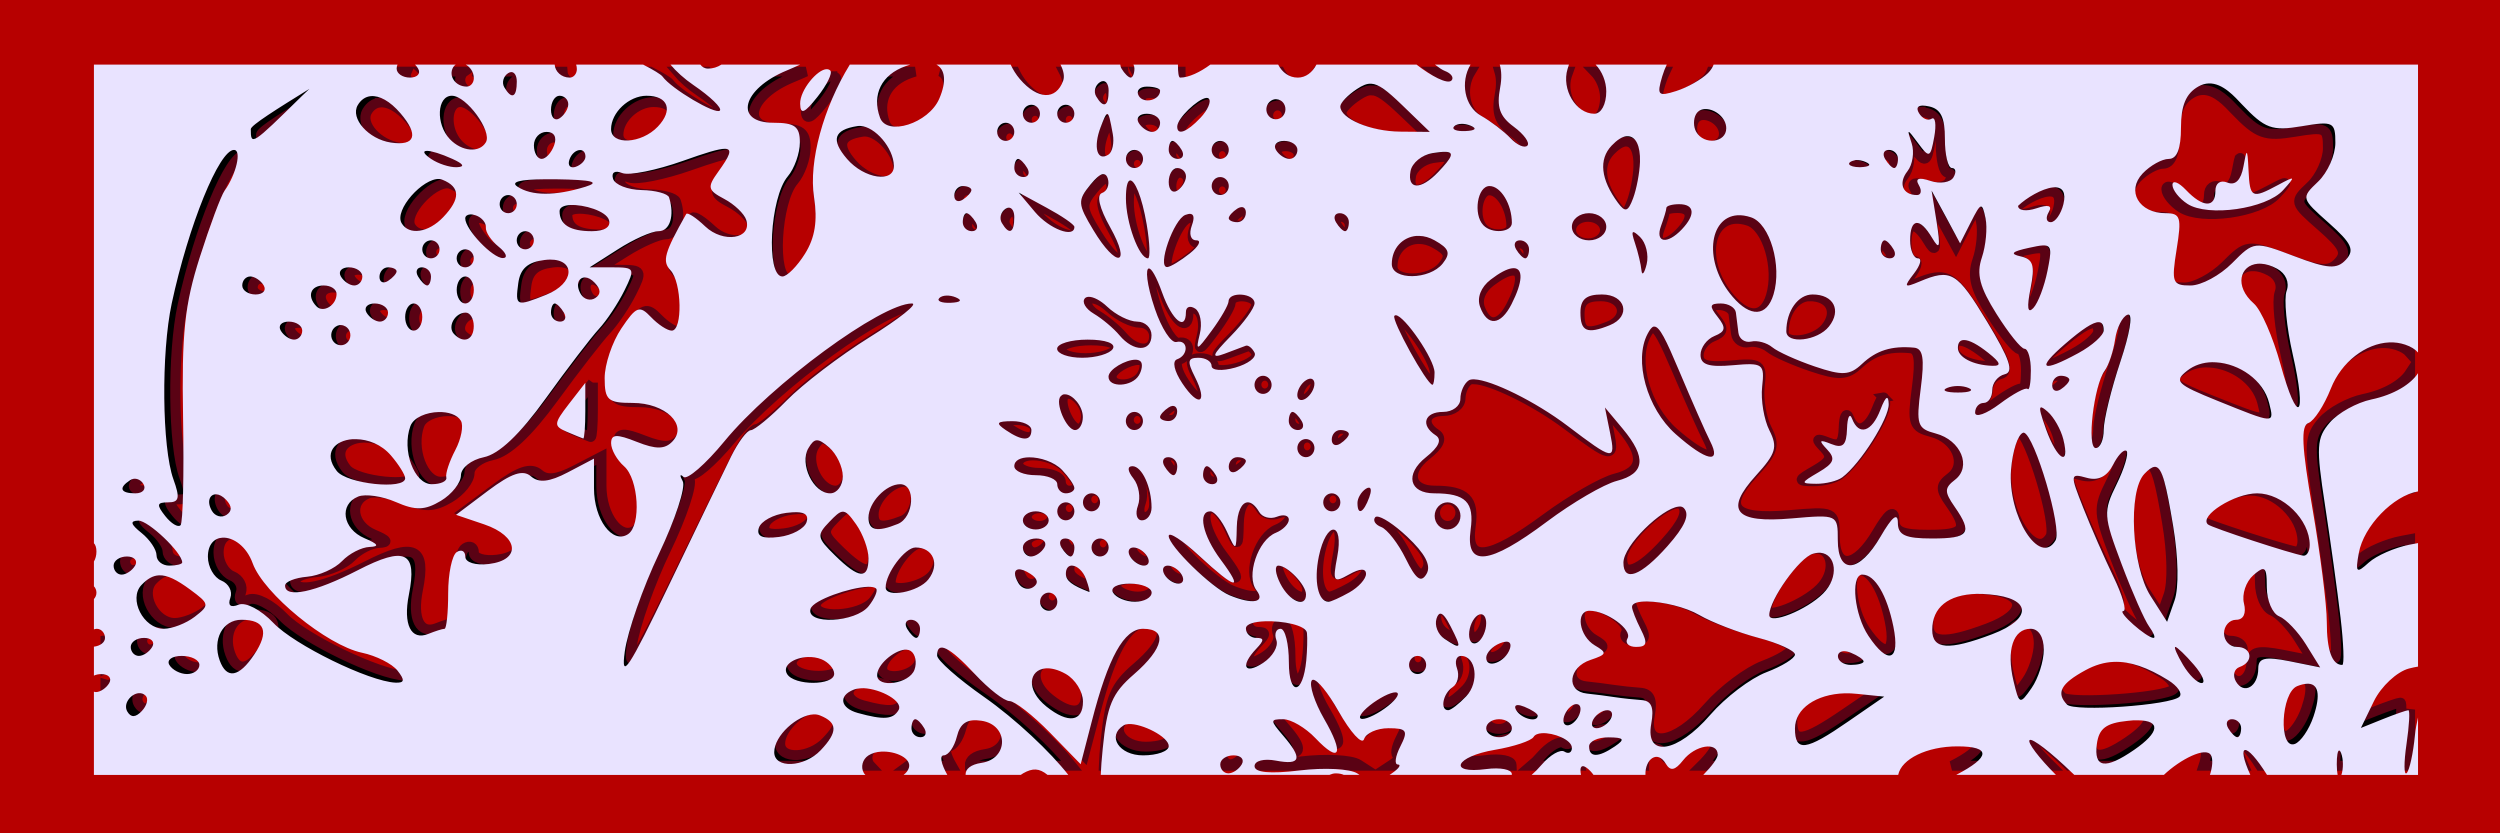
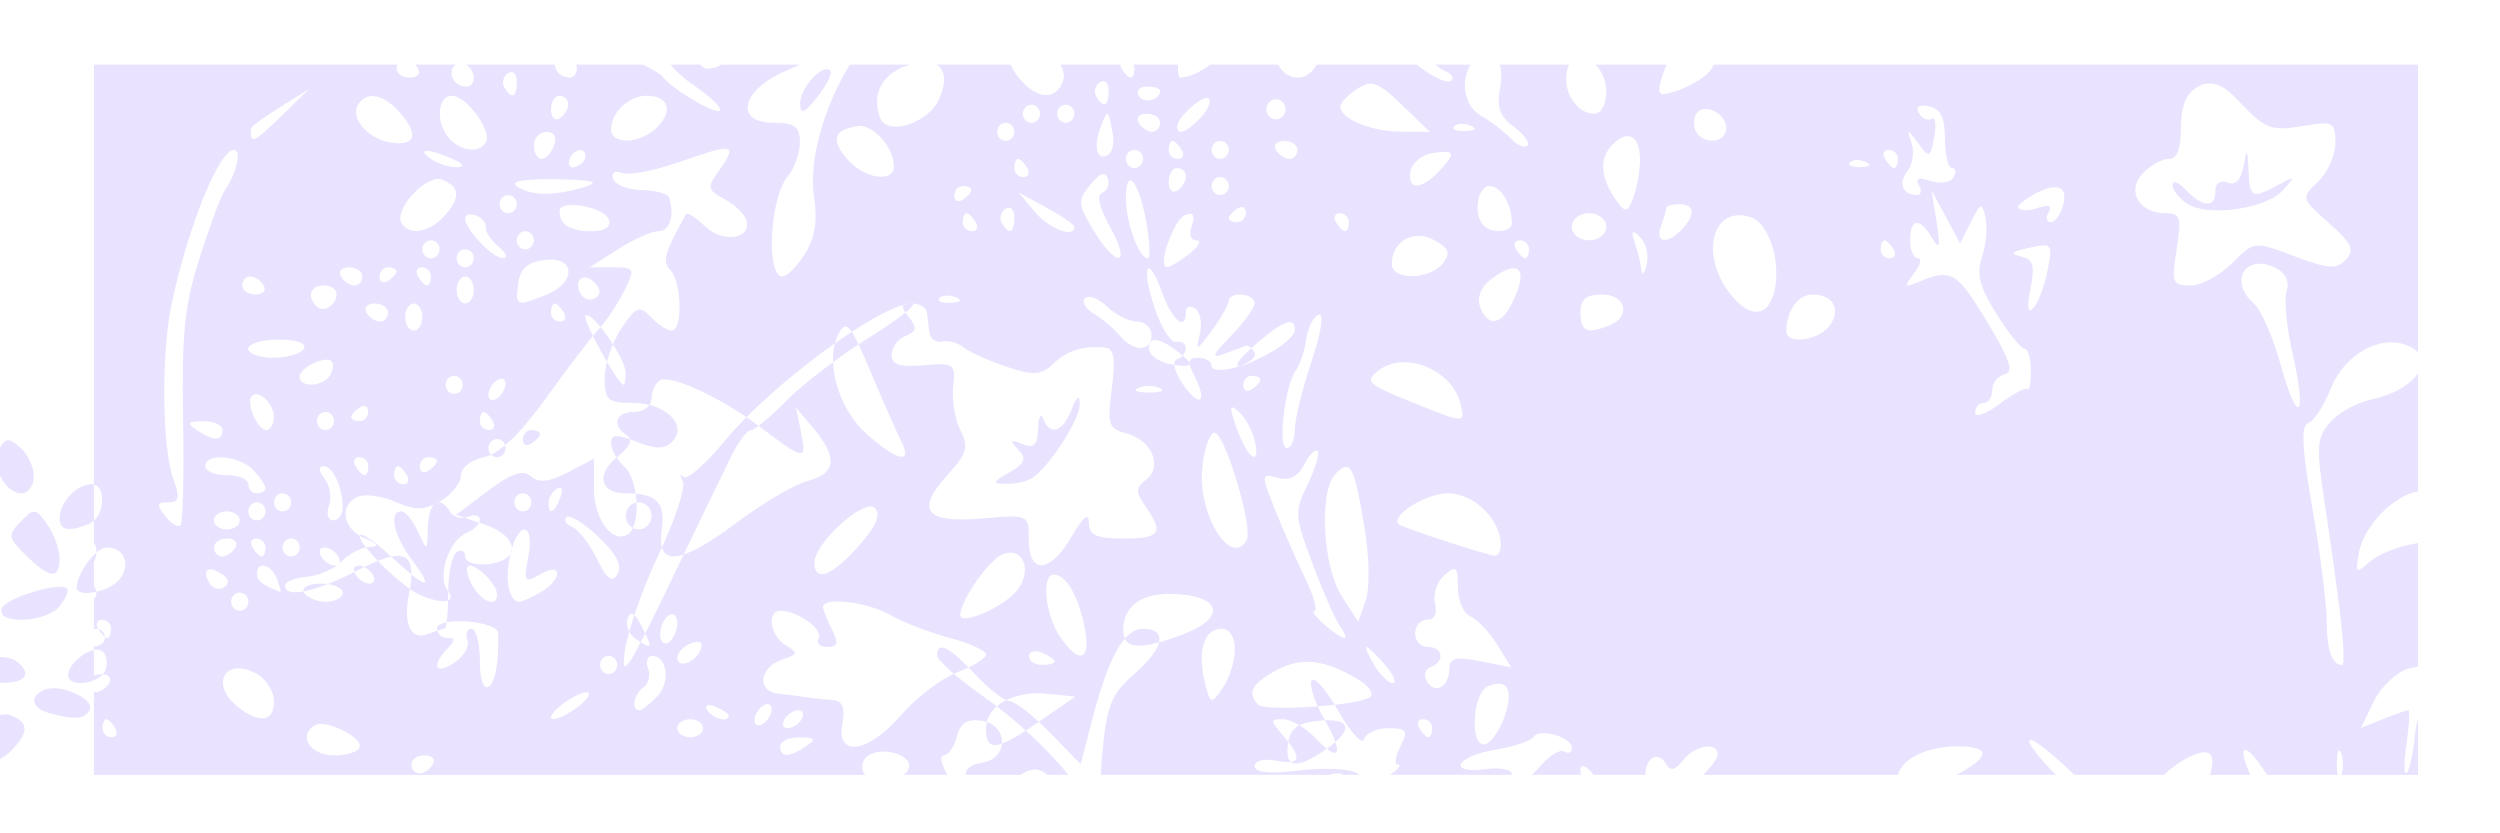
<svg xmlns="http://www.w3.org/2000/svg" xmlns:ns1="http://sodipodi.sourceforge.net/DTD/sodipodi-0.dtd" xmlns:ns2="http://www.inkscape.org/namespaces/inkscape" ns1:docname="autumn-field-001-5.png" height="200" width="600" ns2:version="0.48.2 r9819" version="1.1" id="svg2">
  <ns1:namedview pagecolor="#ffffff" bordercolor="#666666" borderopacity="1" objecttolerance="10" gridtolerance="10" guidetolerance="10" ns2:pageopacity="0" ns2:pageshadow="2" ns2:window-width="1405" ns2:window-height="939" id="namedview4" showgrid="false" borderlayer="true" showborder="true" ns2:showpageshadow="true" ns2:zoom="0.78488853" ns2:cx="486.8405" ns2:cy="111.65256" ns2:window-x="232" ns2:window-y="-9" ns2:window-maximized="0" ns2:current-layer="g3821" showguides="true" ns2:guide-bbox="true" />
  <defs id="defs6">
    <linearGradient id="linearGradient3831">
      <stop offset="0" style="stop-color:#fff2be" id="stop3835" />
      <stop offset=".5" style="stop-color:#6a5500" id="stop3839" />
      <stop offset="1" style="stop-color:#745d00" id="stop3837" />
    </linearGradient>
  </defs>
  <g id="g3786" transform="matrix(1.019,0,0,1.04,-16.137,380.594)">
    <g id="g3814" transform="matrix(1.006,0,0,0.994,0.01,-8.25)">
      <g id="g3821">
-         <path id="rect3757" d="m -0.974,-153.724 621.459,0 0,-218.348 -621.459,0 z" style="fill:#b70000;fill-opacity:1;fill-rule:nonzero;stroke:#3fd859;stroke-width:0;stroke-linecap:round;stroke-linejoin:round;stroke-miterlimit:4;stroke-opacity:1;stroke-dashoffset:0" ns2:connector-curvature="0" />
        <g id="g3828" transform="matrix(0.991,0,0,0.978,2.804,-7.562)">
          <g style="fill:#000000;fill-opacity:1;stroke:#d1e608;stroke-width:2.277;stroke-miterlimit:4;stroke-opacity:1;stroke-dasharray:none" id="g3766" transform="matrix(1.052,0,0,1.028,-193.148,1093.205)">
-             <path ns2:connector-curvature="0" style="fill:#000000;fill-opacity:1;stroke:#5a0214;stroke-width:2.277;stroke-miterlimit:4;stroke-opacity:1;stroke-dasharray:none" id="path3768" d="m 219.71,-1397.3 0,108 c 0.349,0.349 0.562,1.005 0.562,1.875 0,0.874 -0.217,1.672 -0.562,2.25 v 5.594 c 0.345,0.368 0.562,0.877 0.562,1.438 0,0.561 -0.217,1.062 -0.562,1.438 v 6.844 c 0.231,-0.077 0.447,-0.125 0.656,-0.125 0.989,0 1.812,0.941 1.812,2.062 0,1.003 -1.072,1.804 -2.469,1.969 v 6.531 c 0.469,-0.212 1.022,-0.344 1.625,-0.344 1.638,0 2.43,0.91 1.781,2.031 -0.649,1.121 -1.98,2.031 -2.969,2.031 -0.158,0 -0.292,-0.05 -0.438,-0.094 v 18.781 h 171.78 c -0.126,-0.138 -0.251,-0.277 -0.344,-0.438 -0.759,-1.311 -0.301,-3.079 1,-3.938 0.804,-0.53 1.809,-0.815 2.875,-0.875 3.198,-0.18 6.813,1.525 6.156,3.656 -0.19,0.618 -0.606,1.161 -1.188,1.594 h 9.75 c -1.386,-2.471 -1.771,-4.406 -0.812,-4.406 1.049,0 2.366,-1.918 2.938,-4.25 0.747,-3.047 2.279,-4.045 5.469,-3.562 6.089,0.921 6.115,8.579 0.031,9.5 -2.459,0.372 -3.627,1.402 -3.562,2.719 h 12.281 c 0.192,-0.128 0.37,-0.265 0.562,-0.375 2.079,-1.188 3.538,-1.17 5.406,0.375 h 4.625 c -3.926,-5.094 -11.672,-12.565 -18.812,-17.625 -5.732,-4.062 -10.406,-8.251 -10.406,-9.312 0,-3.36 2.693,-2.031 8.438,4.219 3.064,3.333 6.519,6.062 7.688,6.062 1.169,0 5.225,3.211 9,7.125 l 6.844,7.125 2.469,-9.656 c 3.666,-14.459 7.171,-20.906 11.438,-20.906 5.51,0 4.644,4.391 -2.031,10.25 -4.899,4.3 -6.02,6.998 -6.969,16.812 -0.228,2.361 -0.384,4.327 -0.438,5.906 h 50.906 c 0.463,-0.206 0.94,-0.344 1.406,-0.344 0.752,0 1.36,0.131 1.812,0.344 h 3.5 c -0.158,-0.105 -0.298,-0.196 -0.469,-0.312 -1.576,-1.074 -7.391,-1.372 -12.906,-0.688 -6.583,0.817 -10,0.466 -10,-0.969 0,-1.218 2.089,-1.765 4.75,-1.25 5.57,1.078 6.017,-0.444 1.625,-5.625 -2.942,-3.47 -2.942,-3.719 0,-3.719 1.739,0 4.968,1.913 7.156,4.25 5.526,5.899 6.514,3.658 1.938,-4.375 -2.103,-3.692 -3.343,-7.57 -2.75,-8.594 0.074,-0.128 0.177,-0.184 0.312,-0.188 0.949,-0.025 3.299,2.874 5.656,7.094 2.694,4.823 5.264,7.667 5.688,6.312 0.423,-1.355 2.862,-2.469 5.438,-2.469 4.091,0 4.442,0.531 2.656,4.094 -1.125,2.243 -1.387,4.077 -0.562,4.094 0.825,0.017 0.232,0.913 -1.344,2 -0.187,0.129 -0.329,0.228 -0.5,0.344 h 27.219 c -0.003,-0.061 0,-0.123 0,-0.188 0,-1.04 -2.567,-1.551 -5.719,-1.125 -8.67,1.171 -6.882,-2.838 1.938,-4.344 4.226,-0.721 8.122,-2.037 8.625,-2.906 0.304,-0.525 0.985,-0.786 1.844,-0.844 2.576,-0.174 6.688,1.473 6.688,3.312 0,1.057 -0.746,1.444 -1.656,0.844 -0.91,-0.601 -3.183,0.721 -5.062,2.938 -0.795,0.938 -1.539,1.701 -2.25,2.312 h 11 c -0.073,-0.344 -0.125,-0.698 -0.125,-1.062 0,-0.479 0.146,-0.786 0.375,-0.875 0.048,-0.019 0.1,-0.03 0.156,-0.031 0.395,-0.012 1,0.387 1.75,1.188 0.233,0.249 0.443,0.524 0.625,0.781 h 11.562 c -0.114,-3.595 2.712,-5.673 4.531,-2.531 1.013,1.75 2.053,1.554 3.844,-0.75 2.685,-3.454 7.719,-4.295 7.719,-1.281 0,0.784 -1.32,2.633 -3.219,4.562 h 43.406 c 0.709,-3.598 6.398,-6.438 13.188,-6.438 7.539,0 7.392,2.411 -0.281,6.438 h 22.219 c -3.767,-3.808 -6.383,-7.301 -5.875,-7.844 0.529,-0.565 4.775,2.756 9.438,7.344 0.179,0.176 0.354,0.33 0.531,0.5 h 19.938 c 3.655,-3.519 9.327,-6.441 10.469,-4.469 0.5,0.863 0.37,2.681 -0.219,4.469 h 9 c -3.257,-7.328 -1.027,-7.655 3.719,0 h 15.719 c -0.099,-0.541 -0.188,-1.356 -0.188,-2.375 0,-1.928 0.2,-3.053 0.5,-3.125 0.136,-0.033 0.303,0.156 0.469,0.594 0.508,1.343 0.528,3.495 0.062,4.906 h 17.062 v -12.969 c -0.312,1.344 -0.561,2.71 -0.688,4.031 -0.394,4.097 -1.223,7.933 -1.844,8.531 -0.621,0.598 -0.639,-2.357 -0.031,-6.562 0.608,-4.206 0.797,-7.625 0.406,-7.625 -0.391,0 -2.945,0.899 -5.656,2 l -4.906,2 2.906,-6.062 c 1.614,-3.331 5.122,-6.631 7.781,-7.344 0.742,-0.199 1.419,-0.339 2.031,-0.438 v -27.875 l -1.938,0.375 c -3.268,0.655 -7.331,2.463 -9.031,4.031 -2.751,2.538 -3.017,2.302 -2.219,-2.156 1.094,-6.108 7.716,-12.961 13.188,-13.906 v -26.688 c -1.562,2.455 -5.268,4.847 -10.375,5.938 -3.261,0.696 -7.422,3.031 -9.25,5.188 -2.977,3.511 -3.089,5.451 -1.094,18.625 1.225,8.089 2.784,19.518 3.469,25.406 0.684,5.888 0.861,10.688 0.375,10.688 -2.266,0 -3.438,-3.289 -3.438,-9.719 0,-3.858 -1.44,-15.369 -3.188,-25.562 -2.394,-13.967 -2.616,-18.704 -0.906,-19.312 1.248,-0.444 3.501,-3.952 5,-7.781 2.367,-6.047 7.791,-10.177 13,-10.406 1.202,-0.053 2.393,0.114 3.531,0.5 1.325,0.449 2.271,1.073 2.875,1.781 v -64.969 h -156.84 c -0.24,0.665 -0.665,1.314 -1.25,1.906 -1.438,1.454 -4.626,3.271 -7.094,4.062 -4.032,1.294 -4.353,0.961 -3.094,-3.344 0.281,-0.961 0.633,-1.838 1,-2.625 h -15.844 c 1.42,1.495 2.375,3.82 2.375,6.062 0,2.91 -1.133,5.031 -2.656,5.031 -4.105,0 -7.338,-5.487 -5.969,-10.094 0.11,-0.371 0.201,-0.699 0.312,-1 h -15.406 c 0.393,1.355 0.472,3.135 0.094,5.156 -0.833,4.448 -0.13,6.511 3.031,8.875 2.267,1.695 3.631,3.61 3.031,4.25 -0.6,0.64 -2.29,-0.098 -3.75,-1.656 -1.46,-1.559 -4.423,-3.854 -6.594,-5.094 -3.7,-2.114 -4.622,-7.647 -2.312,-11.531 h -7.938 c 0.872,0.682 1.651,1.222 2.219,1.438 1.372,0.522 2.053,1.475 1.5,2.125 -0.876,1.03 -4.67,-1.073 -7.812,-3.562 h -22.281 c -0.903,1.761 -2.379,2.938 -4.156,2.938 -1.935,0 -3.464,-1.155 -4.375,-2.938 h -15.094 c -2.27,1.704 -4.823,2.938 -6.719,2.938 -0.353,0 -0.509,-1.177 -0.5,-2.938 h -9.906 c 0.133,0.27 0.219,0.586 0.219,0.906 0,1.121 -0.38,2.031 -0.844,2.031 -0.463,0 -1.382,-0.91 -2.031,-2.031 -0.184,-0.318 -0.256,-0.638 -0.281,-0.906 h -13.312 c 0.675,1.343 0.959,2.639 0.594,3.656 -1.595,4.437 -5.692,4.265 -9.625,-0.375 -0.889,-1.048 -1.557,-2.174 -2.062,-3.281 h -16.531 c 1.955,1.106 2.295,3.806 0.625,7.719 -2.369,5.55 -11.647,8.537 -13.188,4.25 -1.869,-5.199 0.354,-9.717 5.719,-11.625 0.354,-0.126 0.697,-0.244 1.031,-0.344 h -13.469 c -5.876,9.687 -9.198,21.879 -7.969,29.906 0.817,5.338 0.213,9.145 -2,12.75 -1.734,2.825 -4.005,5.156 -5.031,5.156 -3.741,0 -2.8,-17.835 1.188,-22.594 1.483,-1.771 2.688,-5.221 2.688,-7.656 0,-3.582 -1.131,-4.438 -5.875,-4.438 -8.948,0 -7.006,-7.641 3,-11.812 1.027,-0.428 2.009,-0.883 2.938,-1.312 h -17.531 c -0.89,0.578 -1.893,0.906 -2.969,0.906 -0.754,0 -1.314,-0.353 -1.719,-0.906 h -6.656 c 1.251,1.521 3.067,3.201 5.125,4.625 3.764,2.604 6.409,5.18 5.875,5.75 -0.939,1.003 -10.812,-4.922 -12.75,-7.656 -0.347,-0.49 -2.099,-1.561 -4.344,-2.719 h -14.906 c 0.101,0.318 0.156,0.675 0.156,1.031 0,1.055 -0.718,1.906 -1.594,1.906 -1.878,0 -3.261,-1.408 -3.344,-2.938 h -19.812 c 0.988,0.541 1.812,1.681 1.812,3.062 0,1.055 -0.718,1.906 -1.594,1.906 -2.487,0 -4.142,-2.403 -3,-4.375 0.15,-0.259 0.354,-0.444 0.562,-0.594 h -9.062 c 0.269,0.267 0.504,0.589 0.688,0.906 0.649,1.121 -0.175,2.031 -1.812,2.031 -1.638,0 -2.969,-0.91 -2.969,-2.031 0,-0.317 0.071,-0.639 0.188,-0.906 h -67.594 z m 163.19,1.031 c -2.081,-0.03 -5.996,4.725 -5.938,7.781 0.049,2.567 0.932,2.21 3.875,-1.562 2.092,-2.682 3.37,-5.345 2.844,-5.906 -0.205,-0.219 -0.484,-0.308 -0.781,-0.312 z m -70.219,0.656 c 0.696,0.025 1.188,0.845 1.188,2.156 0,3.582 -1.144,4.11 -2.781,1.281 -0.604,-1.044 -0.224,-2.483 0.844,-3.188 0.267,-0.176 0.518,-0.258 0.75,-0.25 z m 131.78,2.031 c 0.696,0.025 1.188,0.845 1.188,2.156 0,3.582 -1.144,4.11 -2.781,1.281 -0.604,-1.044 -0.224,-2.483 0.844,-3.188 0.267,-0.176 0.518,-0.258 0.75,-0.25 z m 246.12,0.531 c 3.18,-0.126 5.895,3.114 7.406,4.719 5.137,5.484 6.702,6.066 13.312,4.938 7.022,-1.199 7.5,-0.974 7.5,3.75 0,2.773 -1.729,6.707 -3.844,8.75 -3.826,3.696 -3.796,3.76 2.406,9.344 5.093,4.584 5.781,6.093 3.781,8.281 -2.018,2.209 -4.024,2.065 -11.438,-0.781 -8.957,-3.438 -9.016,-3.439 -13.906,1.562 -2.699,2.76 -6.851,5.031 -9.25,5.031 -4.03,0 -4.287,-0.62 -3.094,-8.156 1.142,-7.217 0.884,-8.156 -2.438,-8.156 -5.95,0 -8.825,-5.019 -5.125,-8.969 1.687,-1.801 4.312,-3.281 5.812,-3.281 1.84,0 2.719,-2.299 2.719,-7.062 0,-5.01 1.129,-7.713 3.875,-9.281 0.772,-0.449 1.547,-0.658 2.281,-0.688 z m -186.47,0.062 c 1.666,0.083 3.492,1.513 6.844,4.781 l 6.219,6.094 -6.625,-0.062 c -6.61,-0.062 -13.312,-2.937 -13.312,-5.688 0,-0.796 1.662,-2.566 3.719,-3.938 1.206,-0.804 2.157,-1.238 3.156,-1.188 z m -49.969,0.656 c 1.638,0 2.969,0.412 2.969,0.906 0,2.152 -3.66,3.071 -4.75,1.188 -0.66,-1.14 0.143,-2.094 1.781,-2.094 z m -186.44,0.5 c -0.588,0.562 -1.175,1.114 -1.719,1.656 -11.131,11.098 -11.344,11.234 -11.344,7.438 0,-0.86 5.788,-4.527 13.062,-9.094 z m 31.719,1.562 c 3.229,0 9.004,8.01 7.562,10.5 -1.425,2.461 -5.372,2.119 -8.031,-0.719 -3.179,-3.393 -2.871,-9.781 0.469,-9.781 z m 23.969,0 c 1.051,0 1.938,0.851 1.938,1.906 0,1.055 -0.887,2.494 -1.938,3.188 -1.051,0.693 -1.906,-0.189 -1.906,-1.938 0,-1.748 0.856,-3.156 1.906,-3.156 z m 19.375,0 c 4.81,0 5.987,3.246 2.5,6.969 -3.645,3.891 -10.406,4.253 -10.406,0.562 0,-3.743 3.982,-7.531 7.906,-7.531 z m -61.438,0.094 c 1.932,-0.198 4.313,1.116 6.625,3.844 4.154,4.9 3.348,7.459 -2.125,6.625 -4.969,-0.757 -9.098,-5.462 -7.375,-8.438 0.713,-1.232 1.716,-1.913 2.875,-2.031 z m 186,0.406 c 0.267,-0.037 0.487,0.01 0.625,0.156 0.6,0.641 -0.249,2.608 -1.875,4.344 -3.033,3.238 -5.156,4.032 -5.156,1.969 0,-1.895 4.539,-6.208 6.406,-6.469 z m 15.344,0.281 c 0.101,-0.012 0.21,0 0.312,0 0.683,0.03 1.334,0.399 1.719,1.062 0.615,1.062 0.308,2.468 -0.688,3.125 -0.995,0.656 -2.322,0.344 -2.938,-0.719 -0.615,-1.062 -0.276,-2.468 0.719,-3.125 0.28,-0.185 0.571,-0.307 0.875,-0.344 z m -54.219,1.25 c 1.051,0 1.906,0.91 1.906,2.031 0,1.121 -0.856,2.031 -1.906,2.031 -1.051,0 -1.906,-0.91 -1.906,-2.031 0,-1.121 0.856,-2.031 1.906,-2.031 z m 7.656,0 c 1.051,0 1.906,0.91 1.906,2.031 0,1.121 -0.856,2.031 -1.906,2.031 -1.051,0 -1.906,-0.91 -1.906,-2.031 0,-1.121 0.856,-2.031 1.906,-2.031 z m 190.78,0.188 c 0.382,-0.01 0.875,0.068 1.438,0.188 2.606,0.553 3.545,2.511 3.531,7.312 -0.01,3.617 0.702,6.594 1.562,6.594 0.86,0 1.02,0.927 0.344,2.094 -0.676,1.167 -2.981,1.539 -5.125,0.812 -2.6,-0.881 -3.465,-0.568 -2.594,0.938 0.719,1.242 0.531,2.25 -0.406,2.25 -3.181,0 -4.241,-2.654 -2.125,-5.375 1.159,-1.491 1.583,-4.336 0.938,-6.312 -1.111,-3.403 -1.029,-3.396 1.469,0.031 2.461,3.377 2.713,3.277 3.562,-1.469 0.501,-2.798 0.232,-4.639 -0.594,-4.094 -0.826,0.545 -2.09,-0.034 -2.812,-1.281 -0.621,-1.073 -0.332,-1.665 0.812,-1.688 z m -48.188,0.781 c 2.037,0.072 4.469,1.967 4.469,4.344 0,3.26 -4.922,3.861 -6.688,0.812 -0.649,-1.121 -0.652,-2.928 -0.031,-4 0.491,-0.848 1.324,-1.189 2.25,-1.156 z m -124.56,1.062 c 1.638,0 2.969,0.91 2.969,2.031 0,1.121 -0.793,2.062 -1.781,2.062 -0.989,0 -2.351,-0.941 -3,-2.062 -0.649,-1.121 0.175,-2.031 1.812,-2.031 z m -8.844,0.062 c 0.424,-0.127 0.702,1.303 1.281,4.531 0.351,1.958 -0.084,4.042 -0.969,4.625 -2.511,1.657 -3.444,-1.66 -1.75,-6.156 0.704,-1.869 1.108,-2.901 1.438,-3 z m -22.562,1.969 c 1.051,0 1.906,0.941 1.906,2.062 0,1.121 -0.856,2.031 -1.906,2.031 -1.051,0 -1.906,-0.91 -1.906,-2.031 0,-1.121 0.856,-2.062 1.906,-2.062 z m 101.41,0.25 c 0.664,-0.029 1.404,0.112 2.094,0.406 1.524,0.651 1.069,1.121 -1.156,1.219 -2.014,0.089 -3.135,-0.385 -2.5,-1.062 0.317,-0.339 0.899,-0.533 1.562,-0.562 z m -133.78,0.469 c 3.265,0.152 7.373,4.932 7.469,8.969 0.095,3.981 -6.594,3.002 -10.438,-1.531 -3.648,-4.303 -2.949,-6.582 2.312,-7.406 0.209,-0.033 0.439,-0.042 0.656,-0.031 z m -69.875,1.344 c 1.71,0 2.357,1.168 1.688,3.031 -0.605,1.682 -1.843,3.062 -2.781,3.062 -0.938,0 -1.719,-1.38 -1.719,-3.062 0,-1.682 1.27,-3.031 2.812,-3.031 z m 240.41,0.969 c 0.134,-0.019 0.247,0 0.375,0 1.709,0.049 2.798,2.093 2.688,5.781 -0.074,2.457 -0.768,6.147 -1.531,8.219 -1.129,3.062 -1.748,3.264 -3.375,1.031 -3.839,-5.269 -4.332,-9.783 -1.406,-12.906 1.197,-1.278 2.309,-1.992 3.25,-2.125 z m -101.03,1.062 c 0.463,0 1.382,0.91 2.031,2.031 0.649,1.121 0.269,2.031 -0.844,2.031 -1.113,0 -2.031,-0.91 -2.031,-2.031 0,-1.121 0.38,-2.031 0.844,-2.031 z m 10.625,0 c 1.051,0 1.906,0.91 1.906,2.031 0,1.121 -0.856,2.031 -1.906,2.031 -1.051,0 -1.906,-0.91 -1.906,-2.031 0,-1.121 0.856,-2.031 1.906,-2.031 z m 14.219,0 c 1.638,0 2.969,0.91 2.969,2.031 0,1.121 -0.793,2.031 -1.781,2.031 -0.989,0 -2.351,-0.91 -3,-2.031 -0.649,-1.121 0.175,-2.031 1.812,-2.031 z m -124.5,1.781 c 1.804,0.026 0.998,1.664 -1.5,5.188 -2.494,3.518 -2.358,4.137 1.344,6.125 2.262,1.215 4.473,3.349 4.906,4.75 1.329,4.301 -5.144,5.314 -9.156,1.438 -2.068,-1.998 -3.962,-3.242 -4.219,-2.781 -4.858,8.73 -5.403,10.656 -3.5,12.688 2.524,2.694 2.747,13.625 0.281,13.625 -0.976,0 -3.047,-1.378 -4.625,-3.062 -2.552,-2.724 -3.28,-2.429 -6.594,2.562 -2.049,3.086 -3.725,8.135 -3.719,11.219 0.01,4.965 0.717,5.594 6.219,5.594 7.309,0 12.372,4.955 8.875,8.688 -1.683,1.796 -3.648,1.822 -7.938,0.094 -4.497,-1.812 -5.719,-1.763 -5.719,0.312 0,1.448 1.299,3.791 2.875,5.188 3.27,2.897 3.868,13.369 0.875,15.344 -3.452,2.278 -7.562,-3.341 -7.562,-10.344 v -6.719 l -5.812,3.094 c -4.147,2.208 -6.48,2.447 -8.219,0.906 -1.782,-1.579 -4.347,-0.711 -9.562,3.25 l -7.125,5.438 6.281,2.156 c 7.709,2.66 8.33,8.041 1.031,8.938 -2.977,0.366 -5.25,-0.356 -5.25,-1.656 0,-1.262 -0.856,-1.724 -1.906,-1.031 -1.051,0.693 -1.906,4.861 -1.906,9.281 0,4.42 -0.373,8.031 -0.812,8.031 -0.439,0 -2.07,0.519 -3.625,1.156 -3.833,1.57 -5.635,-2.12 -4.312,-8.844 1.913,-9.724 -0.823,-11.048 -11.375,-5.531 -9.567,5.001 -16.188,6.405 -16.188,3.469 0,-0.877 2.211,-1.762 4.906,-2 2.695,-0.238 6.199,-1.843 7.781,-3.531 1.582,-1.689 4.33,-3.116 6.094,-3.188 2.294,-0.092 1.981,-0.649 -1.094,-1.969 -4.9,-2.103 -5.731,-7.635 -1.406,-9.406 1.595,-0.653 5.373,-0.091 8.406,1.25 4.384,1.939 6.438,1.878 10,-0.281 2.464,-1.494 4.469,-4.079 4.469,-5.75 0,-1.671 2.297,-3.522 5.094,-4.094 3.374,-0.69 8.017,-5.132 13.781,-13.25 4.778,-6.729 10.107,-13.79 11.844,-15.688 1.736,-1.897 4.293,-5.818 5.688,-8.688 2.417,-4.974 2.307,-5.212 -2.594,-5.219 h -5.156 l 6.281,-4.062 c 3.44,-2.239 7.512,-4.094 9.062,-4.094 2.534,0 3.623,-3.529 2.344,-7.625 -0.263,-0.841 -3.011,-1.596 -6.094,-1.656 -3.083,-0.06 -5.956,-1.188 -6.375,-2.531 -0.449,-1.438 0.398,-1.982 2.031,-1.312 1.525,0.625 7.615,-0.618 13.531,-2.75 4.976,-1.793 7.94,-2.739 9.344,-2.719 z m -109.31,0.25 c 1.747,0 0.499,5.516 -2.094,9.188 -0.792,1.121 -3.28,7.886 -5.531,15.031 -3.368,10.694 -4.047,17.106 -3.719,36.219 0.219,12.772 -0.022,23.673 -0.562,24.25 -0.541,0.577 -2.077,-0.353 -3.406,-2.062 -1.993,-2.564 -1.893,-3.094 0.625,-3.094 2.485,0 2.701,-0.97 1.188,-5.219 -2.541,-7.134 -2.74,-28.507 -0.375,-39.656 3.739,-17.63 10.557,-34.656 13.875,-34.656 z m 200.5,0 c 1.051,0 1.906,0.91 1.906,2.031 0,1.121 -0.856,2.062 -1.906,2.062 -1.051,0 -1.906,-0.941 -1.906,-2.062 0,-1.121 0.856,-2.031 1.906,-2.031 z m 167.97,0 c 1.113,0 2.031,0.91 2.031,2.031 0,1.121 -0.38,2.062 -0.844,2.062 -0.463,0 -1.382,-0.941 -2.031,-2.062 -0.649,-1.121 -0.269,-2.031 0.844,-2.031 z m -291.44,0.031 c 0.666,-0.012 1.219,0.455 1.219,1.5 0,0.841 -0.974,1.861 -2.156,2.281 -1.182,0.421 -1.831,-0.27 -1.438,-1.531 0.449,-1.439 1.519,-2.235 2.375,-2.25 z m -34.031,0.188 c 0.99,0.019 3.04,0.627 5.625,1.812 2.519,1.155 2.858,1.801 0.969,1.875 -1.576,0.062 -4.143,-0.788 -5.719,-1.875 -1.528,-1.054 -1.825,-1.649 -1.219,-1.781 0.097,-0.021 0.202,-0.034 0.344,-0.031 z m 226.78,0.219 c 2.023,0.066 1.393,1.31 -1.625,4.531 -3.91,4.174 -6.968,4.069 -6.188,-0.188 0.34,-1.852 2.542,-3.679 4.906,-4.062 1.272,-0.207 2.232,-0.303 2.906,-0.281 z m 178.34,0.25 c -0.149,0.149 -0.355,1.167 -0.688,3.031 -0.549,3.074 -1.804,4.377 -3.562,3.656 -1.585,-0.649 -2.688,0.125 -2.688,1.875 0,3.9 -2.796,3.802 -6.562,-0.219 -1.651,-1.762 -3,-2.271 -3,-1.125 0,1.146 1.505,3.076 3.344,4.281 4.58,3.002 17.525,1.118 21.281,-3.094 2.864,-3.212 2.786,-3.305 -1.094,-1.188 -5.86,3.199 -6.301,2.993 -6.594,-3.312 -0.131,-2.833 -0.246,-4.098 -0.438,-3.906 z m -273.53,1.344 c 0.463,0 1.382,0.941 2.031,2.062 0.649,1.121 0.269,2.031 -0.844,2.031 -1.113,0 -2.031,-0.91 -2.031,-2.031 0,-1.121 0.38,-2.062 0.844,-2.062 z m 186.5,0.25 c 0.664,-0.029 1.436,0.112 2.125,0.406 1.524,0.651 1.069,1.121 -1.156,1.219 -2.676,-0.01 -3.382,-1.103 -0.969,-1.625 z m -151.06,1.812 c 1.051,0 1.938,0.851 1.938,1.906 0,1.055 -0.887,2.494 -1.938,3.188 -1.051,0.693 -1.906,-0.189 -1.906,-1.938 0,-1.748 0.856,-3.156 1.906,-3.156 z m -16.625,1.375 c 0.094,-0.02 0.165,-0.01 0.25,0 0.407,0.033 0.708,0.364 0.906,1 0.428,1.372 -0.146,2.846 -1.281,3.25 -1.283,0.457 -0.598,3.389 1.812,7.75 4.842,8.76 1.413,9.33 -3.75,0.625 -3.507,-5.912 -3.532,-6.664 -0.656,-10.25 1.153,-1.438 2.06,-2.239 2.719,-2.375 z m 26.188,0.656 c 1.051,0 1.906,0.91 1.906,2.031 0,1.121 -0.856,2.031 -1.906,2.031 -1.051,0 -1.906,-0.91 -1.906,-2.031 0,-1.121 0.856,-2.031 1.906,-2.031 z m -173.84,0.438 c 0.245,0.018 0.471,0.099 0.688,0.188 3.966,1.625 4.013,4.29 0.156,8.406 -3.324,3.548 -7.652,4.189 -9.281,1.375 -1.719,-2.969 4.766,-10.242 8.438,-9.969 z m 23.375,0.062 c 0.789,-0.01 1.633,-0.015 2.562,0 8.064,0.128 9.963,0.625 6.562,1.688 -6.799,2.125 -12.004,2.099 -15.156,-0.031 -1.567,-1.059 0.511,-1.609 6.031,-1.656 z m 130.34,0.281 c 1.019,-0.268 2.694,3.563 3.75,9.906 0.7,4.206 0.817,7.656 0.281,7.656 -1.989,0 -4.906,-8.074 -4.906,-13.531 0,-2.62 0.341,-3.891 0.875,-4.031 z m -37.188,1.25 c 1.051,0 1.906,0.412 1.906,0.906 0,0.495 -0.856,1.463 -1.906,2.156 -1.051,0.693 -1.906,0.281 -1.906,-0.906 0,-1.188 0.856,-2.156 1.906,-2.156 z m 117.28,0 c 2.503,0 4.969,4.129 4.969,8.312 0,2.162 -4.46,2.542 -6.344,0.531 -2.319,-2.475 -1.332,-8.844 1.375,-8.844 z m 126.09,0.281 c 1.468,0.091 2.316,1.146 1.688,3.812 -0.549,2.243 -1.822,4.062 -2.812,4.062 -0.99,0 -1.188,-1.008 -0.469,-2.25 0.88,-1.519 -0.018,-1.8 -2.75,-0.875 -2.233,0.756 -4.062,0.504 -4.062,-0.562 1.867,-1.82 5.355,-3.911 7.75,-4.156 0.233,-0.024 0.447,-0.044 0.656,-0.031 z m -27.656,0.75 3.188,5.938 3.156,5.969 2.406,-4.812 c 2.244,-4.476 2.489,-4.552 3.25,-0.875 0.452,2.181 0.082,6.182 -0.812,8.875 -1.252,3.768 -0.494,6.68 3.25,12.719 2.676,4.316 5.477,7.875 6.25,7.875 0.773,0 1.406,2.196 1.406,4.906 0,2.71 -0.312,4.59 -0.719,4.156 -0.407,-0.434 -3.211,1.089 -6.219,3.375 -3.008,2.286 -5.469,3.167 -5.469,1.969 0,-1.198 0.856,-2.188 1.906,-2.188 1.051,0 1.906,-1.306 1.906,-2.906 0,-1.6 1.258,-3.2 2.781,-3.562 2.096,-0.499 1.126,-3.387 -3.938,-11.875 -6.713,-11.253 -7.994,-12.043 -15.062,-9.031 -3.399,1.448 -3.551,1.248 -1.219,-1.812 1.442,-1.892 1.86,-3.438 0.906,-3.438 -0.954,0 -1.75,-1.819 -1.75,-4.062 0,-5.029 2.132,-5.272 4.906,-0.531 1.664,2.844 1.877,2.126 1,-3.562 l -1.125,-7.125 z m -203.28,0.438 6.188,3.406 c 3.414,1.865 6.219,3.812 6.219,4.344 0,2.612 -5.562,0.48 -8.781,-3.375 l -3.625,-4.375 z m -113.66,0.562 c 1.051,0 1.906,0.941 1.906,2.062 0,1.121 -0.856,2.031 -1.906,2.031 -1.051,0 -1.906,-0.91 -1.906,-2.031 0,-1.121 0.856,-2.062 1.906,-2.062 z m 260.72,2.062 c 3.454,0 3.713,2.357 0.594,5.688 -3.264,3.485 -5.993,3.024 -4.625,-0.781 0.638,-1.774 1.188,-3.594 1.188,-4.062 0,-0.469 1.268,-0.844 2.844,-0.844 z m -246.91,0.188 c 3.042,-0.159 8.005,1.359 8.625,3.375 0.482,1.567 -0.975,2.531 -3.812,2.531 -4.841,0 -7.188,-1.454 -7.188,-4.531 0,-0.865 0.992,-1.303 2.375,-1.375 z m 149.53,0.469 c 0.549,0.016 0.906,0.47 0.906,1.25 0,1.188 -0.856,2.156 -1.906,2.156 -1.051,0 -1.906,-0.412 -1.906,-0.906 0,-0.495 0.856,-1.463 1.906,-2.156 0.263,-0.173 0.522,-0.272 0.75,-0.312 0.086,-0.015 0.172,-0.034 0.25,-0.031 z m -51.844,0.125 c 0.696,0.025 1.188,0.845 1.188,2.156 0,3.582 -1.144,4.11 -2.781,1.281 -0.604,-1.044 -0.224,-2.483 0.844,-3.188 0.267,-0.176 0.518,-0.258 0.75,-0.25 z m -9.438,1.25 c 0.463,0 1.382,0.91 2.031,2.031 0.649,1.121 0.269,2.031 -0.844,2.031 -1.113,0 -2.031,-0.91 -2.031,-2.031 0,-1.121 0.38,-2.031 0.844,-2.031 z m 83.094,0 c 1.113,0 2.031,0.91 2.031,2.031 0,1.121 -0.38,2.031 -0.844,2.031 -0.463,0 -1.382,-0.91 -2.031,-2.031 -0.649,-1.121 -0.269,-2.031 0.844,-2.031 z m 55.5,0 c 2.122,0 3.844,1.363 3.844,3.062 0,1.699 -1.721,3.062 -3.844,3.062 -2.122,0 -3.812,-1.363 -3.812,-3.062 0,-1.699 1.69,-3.062 3.812,-3.062 z m -88.781,0.156 c 0.825,0.065 0.95,0.938 0.344,2.625 -0.686,1.908 -0.266,3.344 1,3.344 1.218,0 0.571,1.322 -1.469,2.969 -2.039,1.647 -4.303,3.027 -5,3.062 -2.34,0.12 1.443,-10.849 4.062,-11.781 0.436,-0.155 0.787,-0.24 1.062,-0.219 z m -160.38,0.125 c 0.381,-0.031 0.82,0.043 1.312,0.219 1.313,0.467 2.323,1.691 2.219,2.719 -0.104,1.028 1.164,2.978 2.844,4.344 1.68,1.366 2.119,2.527 0.969,2.562 -2.276,0.071 -8.406,-6.45 -8.406,-8.938 0,-0.529 0.427,-0.855 1.062,-0.906 z m 282.22,0.188 c 0.909,-0.058 1.923,0.093 3.031,0.469 4.199,1.423 6.922,10.911 5,17.375 -1.507,5.07 -5.128,5.266 -9.125,0.531 -6.577,-7.79 -5.272,-17.966 1.094,-18.375 z m -269.91,3.594 c 1.051,0 1.906,0.941 1.906,2.062 0,1.121 -0.856,2.031 -1.906,2.031 -1.051,0 -1.906,-0.91 -1.906,-2.031 0,-1.121 0.856,-2.062 1.906,-2.062 z m 246.69,0.219 c 0.229,-0.06 0.727,0.302 1.531,1.094 1.304,1.283 1.971,4.043 1.469,6.125 -0.502,2.082 -1.034,2.716 -1.156,1.406 -0.122,-1.31 -0.758,-4.071 -1.438,-6.125 -0.54,-1.63 -0.701,-2.423 -0.406,-2.5 z m -48.25,0.844 c 0.203,-0.016 0.417,0 0.625,0 1.108,0.02 2.275,0.354 3.406,1 3.256,1.86 3.629,2.883 1.812,5.219 -2.911,3.745 -11.344,3.842 -11.344,0.125 0,-3.599 2.454,-6.097 5.5,-6.344 z m -219.44,1 c 1.051,0 1.906,0.91 1.906,2.031 0,1.121 -0.856,2.031 -1.906,2.031 -1.051,0 -1.938,-0.91 -1.938,-2.031 0,-1.121 0.887,-2.031 1.938,-2.031 z m 242.47,0 c 1.113,0 2.031,0.91 2.031,2.031 0,1.121 -0.38,2.031 -0.844,2.031 -0.463,0 -1.382,-0.91 -2.031,-2.031 -0.649,-1.121 -0.269,-2.031 0.844,-2.031 z m 81.188,0 c 0.463,0 1.351,0.91 2,2.031 0.649,1.121 0.269,2.031 -0.844,2.031 -1.113,0 -2,-0.91 -2,-2.031 0,-1.121 0.38,-2.031 0.844,-2.031 z m 35.156,1.156 c 2.156,-0.126 2.027,1.14 1.125,5.719 -0.69,3.5 -2.106,7.285 -3.156,8.406 -1.273,1.359 -1.473,-0.104 -0.625,-4.406 1.032,-5.232 0.616,-6.614 -2.188,-7.25 -2.487,-0.564 -1.972,-1.1 1.875,-1.938 1.283,-0.28 2.25,-0.489 2.969,-0.531 z m -351.19,0.875 c 1.051,0 1.906,0.91 1.906,2.031 0,1.121 -0.856,2.031 -1.906,2.031 -1.051,0 -1.906,-0.91 -1.906,-2.031 0,-1.121 0.856,-2.031 1.906,-2.031 z m 18.875,2.312 c 5.703,-0.04 5.559,5.339 -0.844,7.938 -6.691,2.716 -6.914,2.629 -6.219,-2.594 0.437,-3.285 2.083,-4.788 5.844,-5.25 0.432,-0.053 0.839,-0.091 1.219,-0.094 z m 380.25,0.938 c 0.262,-0.023 0.529,-0.017 0.812,0 1.048,0.064 2.217,0.421 3.5,1.125 1.949,1.069 2.81,3.094 2.125,5 -0.633,1.76 -0.022,8.17 1.344,14.25 3.289,14.634 1.137,16.44 -2.719,2.281 -1.663,-6.105 -4.32,-12.251 -5.906,-13.656 -4.483,-3.972 -3.09,-8.66 0.844,-9 z m -425.03,0.812 c 1.638,0 3,0.941 3,2.062 0,1.121 -0.824,2.031 -1.812,2.031 -0.989,0 -2.319,-0.91 -2.969,-2.031 -0.649,-1.121 0.143,-2.062 1.781,-2.062 z m 8.719,0 c 1.051,0 1.906,0.412 1.906,0.906 0,0.494 -0.856,1.463 -1.906,2.156 -1.051,0.693 -1.906,0.281 -1.906,-0.906 0,-1.188 0.856,-2.156 1.906,-2.156 z m 7.531,0 c 1.113,0 2.031,0.941 2.031,2.062 0,1.121 -0.38,2.031 -0.844,2.031 -0.463,0 -1.382,-0.91 -2.031,-2.031 -0.649,-1.121 -0.269,-2.062 0.844,-2.062 z m 243.16,0.188 c 2.049,0.071 2.039,2.998 -0.531,8.125 -2.42,4.828 -5.387,5.081 -7,0.594 -0.738,-2.053 0.176,-4.433 2.344,-6.125 2.015,-1.573 3.625,-2.412 4.75,-2.562 0.155,-0.021 0.301,-0.036 0.438,-0.031 z m -81.25,0.062 c 0.556,0.032 1.599,1.714 2.938,5.5 2.215,6.264 5.281,8.79 5.281,4.344 0,-1.188 0.92,-1.535 2.062,-0.781 1.142,0.753 1.606,3.322 1.031,5.719 -0.953,3.974 -0.719,3.898 2.656,-0.75 2.036,-2.804 3.727,-5.784 3.75,-6.625 0.063,-2.276 5.781,-1.843 5.781,0.438 0,1.076 -2.392,4.412 -5.281,7.406 -4.21,4.363 -4.468,5.149 -1.406,4 2.101,-0.789 4.225,-1.615 4.75,-1.812 0.525,-0.197 1.412,0.522 1.938,1.562 0.525,1.041 -1.423,2.55 -4.312,3.375 -2.922,0.834 -5.25,0.661 -5.25,-0.375 0,-1.024 -1.325,-1.844 -2.938,-1.844 -2.381,0 -2.543,0.797 -0.812,4.25 3.017,6.018 0.924,7.148 -2.781,1.5 -1.806,-2.752 -2.29,-5.003 -1.156,-5.406 2.641,-0.94 2.498,-4.545 -0.156,-3.906 -1.165,0.28 -3.316,-3.081 -4.781,-7.469 -1.894,-5.672 -2.124,-9.172 -1.312,-9.125 z m -200.12,1.812 c 0.989,0 2.351,0.91 3,2.031 0.649,1.121 -0.175,2.031 -1.812,2.031 -1.638,0 -2.969,-0.91 -2.969,-2.031 0,-1.121 0.793,-2.031 1.781,-2.031 z m 47.875,0 c 1.051,0 1.906,1.349 1.906,3.031 0,1.682 -0.856,3.062 -1.906,3.062 -1.051,0 -1.906,-1.38 -1.906,-3.062 0,-1.682 0.856,-3.031 1.906,-3.031 z m 26.688,0.219 c 0.641,0.019 1.39,0.401 2.156,1.219 1.372,1.464 1.399,2.577 0.094,3.438 -1.069,0.706 -2.516,0.308 -3.219,-0.906 -1.248,-2.155 -0.441,-3.792 0.969,-3.75 z m -58.188,1.812 c 1.576,0 2.844,0.851 2.844,1.906 0,2.571 -2.974,4.41 -4.5,2.781 -2.151,-2.296 -1.298,-4.688 1.656,-4.688 z m 284.59,2.031 c 5.333,0 6.581,4.958 1.75,6.938 -5.048,2.068 -6.531,1.421 -6.531,-2.844 0,-2.991 1.279,-4.094 4.781,-4.094 z m 46.906,0 c 4.694,0 6.499,3.562 3.656,7.219 -2.541,3.268 -9.5,4.068 -9.5,1.094 0,-4.6 2.626,-8.312 5.844,-8.312 z m -192.88,0.25 c 0.664,-0.029 1.436,0.112 2.125,0.406 1.524,0.651 1.069,1.121 -1.156,1.219 -2.014,0.089 -3.166,-0.385 -2.531,-1.062 0.317,-0.339 0.899,-0.533 1.562,-0.562 z m 31.719,0.281 c 1.038,-0.022 2.648,0.822 4.094,2.219 1.928,1.862 4.932,3.375 6.688,3.375 1.756,0 3.188,1.38 3.188,3.062 0,3.82 -3.991,3.834 -7.125,0.031 -1.298,-1.575 -3.874,-3.773 -5.719,-4.875 -1.845,-1.102 -2.741,-2.675 -1.969,-3.5 0.193,-0.206 0.498,-0.305 0.844,-0.312 z m -159,1.5 c 1.638,0 2.969,0.941 2.969,2.062 0,1.121 -0.824,2.031 -1.812,2.031 -0.989,0 -2.319,-0.91 -2.969,-2.031 -0.649,-1.121 0.175,-2.062 1.812,-2.062 z m 8.688,0 c 1.051,0 1.906,1.38 1.906,3.062 0,1.682 -0.856,3.062 -1.906,3.062 -1.051,0 -1.906,-1.38 -1.906,-3.062 0,-1.682 0.856,-3.062 1.906,-3.062 z m 31.406,0 c 0.463,0 1.382,0.941 2.031,2.062 0.649,1.121 0.269,2.031 -0.844,2.031 -1.113,0 -2.031,-0.91 -2.031,-2.031 0,-1.121 0.38,-2.062 0.844,-2.062 z m 79.531,0 c 1.46,0 -2.799,3.433 -9.438,7.625 -6.639,4.192 -14.94,10.623 -18.469,14.281 -3.528,3.658 -7.129,6.663 -7.969,6.688 -0.84,0.024 -2.799,2.679 -4.375,5.906 -1.576,3.227 -7.807,16.301 -13.844,29.031 -9.033,19.05 -10.763,21.713 -9.844,15 0.614,-4.486 4.029,-14.437 7.625,-22.094 3.595,-7.657 5.987,-14.997 5.281,-16.312 -0.706,-1.315 -0.648,-1.773 0.156,-1 0.805,0.772 4.917,-2.841 9.125,-8.031 10.422,-12.855 34.92,-31.094 41.75,-31.094 z m 180.12,0 c 1.704,0 3.212,0.941 3.344,2.062 0.131,1.121 0.384,3.161 0.562,4.562 0.179,1.402 1.468,2.288 2.844,1.969 1.376,-0.32 3.485,0.267 4.688,1.281 1.203,1.015 5.463,2.966 9.469,4.344 6.123,2.106 7.79,2.023 10.5,-0.562 3.216,-3.068 6.587,-4.144 11.594,-3.688 2.013,0.184 2.376,2.396 1.5,9.219 -1.053,8.201 -0.772,9.054 3.344,10.156 5.596,1.499 8.056,7.491 4.281,10.438 -2.377,1.855 -2.382,2.723 -0.094,6.062 4.109,5.998 3.26,7.188 -5,7.188 -6.001,0 -7.619,-0.76 -7.625,-3.562 -0.005,-2.375 -1.293,-1.349 -3.812,3.062 -4.768,8.348 -9.562,8.768 -9.562,0.844 0,-5.737 -0.059,-5.777 -10.25,-4.875 -12.703,1.125 -15.07,-1.771 -7.938,-9.719 4.404,-4.907 4.852,-6.369 2.969,-10.125 -1.212,-2.418 -1.955,-6.862 -1.625,-9.875 0.568,-5.18 0.21,-5.457 -6.562,-4.844 -5.304,0.48 -7.156,-0.125 -7.156,-2.344 0,-1.648 1.4,-3.556 3.094,-4.25 2.495,-1.022 2.629,-1.855 0.719,-4.312 -1.924,-2.475 -1.808,-3.031 0.719,-3.031 z m -279.47,2.062 c 0.989,0 1.781,1.349 1.781,3.031 0,3.153 -2.255,4.078 -4.406,1.781 -1.526,-1.629 0.216,-4.812 2.625,-4.812 z m 370.25,0.438 c 0.951,0.13 0.253,4.321 -1.812,10.594 -2.046,6.214 -3.719,13.135 -3.719,15.406 0,2.271 -0.797,4.125 -1.781,4.125 -2.048,0 -0.432,-14.141 2,-17.469 0.884,-1.21 1.933,-4.375 2.312,-7.031 0.38,-2.657 1.619,-5.18 2.781,-5.594 0.078,-0.028 0.155,-0.04 0.219,-0.031 z m -163.16,0.156 c 1.908,0.077 8.625,9.904 8.625,12.938 0,1.531 -0.206,2.764 -0.469,2.75 -1.245,-0.066 -9.234,-14.746 -8.469,-15.562 0.081,-0.086 0.185,-0.13 0.312,-0.125 z m -246.5,1.438 c 1.638,0 3,0.91 3,2.031 0,1.121 -0.824,2.031 -1.812,2.031 -0.989,0 -2.319,-0.91 -2.969,-2.031 -0.649,-1.121 0.143,-2.031 1.781,-2.031 z m 403.03,0.125 c 0.757,0.031 1.094,0.648 1.094,1.844 0,1.093 -2.525,3.414 -5.625,5.125 -8.244,4.551 -9.514,3.664 -2.969,-2.062 3.83,-3.351 6.238,-4.957 7.5,-4.906 z m -391.69,0.656 c 0.101,-0.012 0.21,-0.01 0.312,0 0.683,0.03 1.366,0.43 1.75,1.094 0.615,1.062 0.308,2.469 -0.688,3.125 -0.995,0.657 -2.322,0.312 -2.938,-0.75 -0.615,-1.062 -0.308,-2.468 0.688,-3.125 0.28,-0.185 0.571,-0.307 0.875,-0.344 z m 292.56,0.344 c 0.063,-0.018 0.123,-6e-4 0.188,0 1.136,0.012 2.53,2.836 5.531,10.062 2.792,6.721 5.887,13.842 6.875,15.812 2.625,5.236 -0.86,4.508 -7.688,-1.625 -6.407,-5.755 -9.386,-16.66 -6.219,-22.656 0.464,-0.879 0.873,-1.47 1.312,-1.594 z m -126.03,2.938 c 4.046,0 6.328,0.849 5.625,2.062 -0.649,1.121 -3.723,2.031 -6.812,2.031 -3.09,0 -5.594,-0.91 -5.594,-2.031 0,-1.121 3.042,-2.062 6.781,-2.062 z m 195.16,0.094 c 1.166,0 3.025,0.983 5.406,2.906 2.763,2.231 2.979,2.978 0.844,2.906 -4.277,-0.143 -7.625,-1.923 -7.625,-4.031 0,-1.189 0.468,-1.783 1.375,-1.781 z m -184.5,4.438 c 0.497,0 0.906,0.14 1.156,0.406 0.48,0.512 0.317,1.898 -0.375,3.094 -1.524,2.632 -6.781,2.896 -6.781,0.344 0,-1.679 3.845,-3.85 6,-3.844 z m 239.72,0.562 c 0.289,-0.01 0.583,0.015 0.875,0.031 5.138,0.29 10.556,3.96 11.844,9.219 1.156,4.718 1.351,4.724 -11.562,-0.562 -9.029,-3.696 -9.712,-4.38 -6.688,-6.781 1.576,-1.251 3.508,-1.865 5.531,-1.906 z m -211.31,3.062 c 1.051,0 1.906,0.941 1.906,2.062 0,1.121 -0.856,2.031 -1.906,2.031 -1.051,0 -1.906,-0.91 -1.906,-2.031 0,-1.121 0.856,-2.062 1.906,-2.062 z m 177.62,0 c 1.051,0 1.906,0.412 1.906,0.906 0,0.494 -0.856,1.463 -1.906,2.156 -1.051,0.693 -1.906,0.281 -1.906,-0.906 0,-1.188 0.856,-2.156 1.906,-2.156 z m -167.09,0.656 c 0.549,0 0.906,0.42 0.906,1.156 0,1.121 -0.856,2.619 -1.906,3.312 -1.051,0.693 -1.906,0.34 -1.906,-0.781 0,-1.121 0.856,-2.619 1.906,-3.312 0.263,-0.173 0.522,-0.297 0.75,-0.344 0.086,-0.018 0.172,-0.031 0.25,-0.031 z m 36.531,0.156 c 3.8,0.146 13.546,4.962 20.75,10.5 10.208,7.848 10.745,7.959 9.469,1.625 l -1.156,-5.781 3.969,4.812 c 5.366,6.533 4.955,10.118 -1.312,11.75 -2.889,0.752 -9.907,4.903 -15.594,9.219 -12.921,9.806 -18.145,10.367 -16.969,1.812 0.857,-6.236 -1.085,-8.219 -8.062,-8.219 -5.646,0 -6.635,-4.323 -1.875,-8.156 2.894,-2.33 3.598,-3.986 2.156,-4.938 -3.454,-2.279 -2.512,-5.281 1.656,-5.281 2.101,0 3.844,-1.321 3.844,-2.938 0,-1.616 0.836,-3.502 1.875,-4.188 0.275,-0.182 0.707,-0.24 1.25,-0.219 z m -197.97,0.781 -3.688,4.812 c -3.356,4.405 -3.387,4.95 -0.469,6.219 1.754,0.762 3.425,1.452 3.688,1.531 0.263,0.079 0.469,-2.73 0.469,-6.219 v -6.344 z m 305.62,0.719 c 0.866,0 1.718,0.155 2.375,0.438 1.313,0.566 0.251,1.031 -2.375,1.031 -2.626,0 -3.72,-0.466 -2.406,-1.031 0.657,-0.283 1.541,-0.438 2.406,-0.438 z m -199.06,1.875 c 0.089,-0.017 0.185,-10e-4 0.281,0 1.663,0.024 3.938,2.638 3.938,5.125 0,1.616 -0.781,2.938 -1.719,2.938 -1.936,0 -4.551,-6.203 -3.219,-7.625 0.213,-0.228 0.45,-0.386 0.719,-0.438 z m 183.25,0.812 c -0.309,0.058 -0.789,0.935 -1.438,2.656 -1.903,5.054 -4.817,5.988 -6.312,2.031 -0.53,-1.402 -1.042,-0.362 -1.125,2.281 -0.116,3.708 -0.921,4.486 -3.5,3.438 -2.694,-1.095 -2.876,-0.866 -0.938,1.219 1.937,2.083 1.569,3.096 -1.906,5.156 -4.027,2.387 -4.064,2.555 -0.5,2.594 2.101,0.023 4.726,-0.645 5.812,-1.469 3.999,-3.032 10.43,-13.335 10.312,-16.531 -0.035,-0.961 -0.166,-1.42 -0.406,-1.375 z m -159.12,1.812 c 0.083,-0.01 0.174,-0.01 0.25,0 0.508,0.054 0.844,0.508 0.844,1.25 0,1.188 -0.856,2.156 -1.906,2.156 -1.051,0 -1.906,-0.412 -1.906,-0.906 0,-0.494 0.856,-1.463 1.906,-2.156 0.295,-0.195 0.563,-0.313 0.812,-0.344 z m 193.38,0.344 c 0.222,-0.123 0.743,0.239 1.531,0.938 1.4,1.24 2.959,4.044 3.5,6.25 1.565,6.387 -1.405,4.648 -3.844,-2.25 -1.144,-3.236 -1.557,-4.733 -1.188,-4.938 z m -201.81,1 c 1.051,0 1.906,0.941 1.906,2.062 0,1.121 -0.856,2.031 -1.906,2.031 -1.051,0 -1.906,-0.91 -1.906,-2.031 0,-1.121 0.856,-2.062 1.906,-2.062 z m 35.219,0 c 0.463,0 1.382,0.941 2.031,2.062 0.649,1.121 0.269,2.031 -0.844,2.031 -1.113,0 -2.031,-0.91 -2.031,-2.031 0,-1.121 0.38,-2.062 0.844,-2.062 z m -190.12,0.031 c 2.109,-0.044 4.129,0.573 4.938,1.969 0.636,1.098 0.072,4.079 -1.25,6.625 -1.322,2.547 -2.223,5.315 -2,6.156 0.223,0.841 -1.232,1.531 -3.219,1.531 -3.94,0 -6.737,-7.654 -4.781,-13.094 0.714,-1.986 3.601,-3.131 6.312,-3.188 z m 127.69,2.062 c 2.364,-0.017 4.281,0.878 4.281,2 0,2.555 -2.015,2.555 -5.719,0 -2.317,-1.598 -2.038,-1.975 1.438,-2 z m 73.062,2 c 1.051,0 1.906,0.412 1.906,0.906 0,0.495 -0.856,1.463 -1.906,2.156 -1.051,0.693 -1.906,0.281 -1.906,-0.906 0,-1.188 0.856,-2.156 1.906,-2.156 z m 152.22,0.594 c 2.366,0.62 8.568,21.658 7.031,24.312 -3.496,6.039 -10.721,-5.583 -9.906,-15.938 0.331,-4.205 1.524,-7.947 2.656,-8.344 0.068,-0.024 0.142,-0.051 0.219,-0.031 z m -159.88,1.438 c 1.051,0 1.906,0.91 1.906,2.031 0,1.121 -0.856,2.062 -1.906,2.062 -1.051,0 -1.906,-0.941 -1.906,-2.062 0,-1.121 0.856,-2.031 1.906,-2.031 z m -212.28,0.031 c 0.263,-0.019 0.541,0 0.812,0 2.611,0.037 5.588,1.137 7.75,3.688 1.739,2.051 3.156,4.372 3.156,5.125 0,2.679 -12.95,1.293 -15.219,-1.625 -3.149,-4.051 -0.438,-6.9 3.5,-7.188 z m 103.38,0.25 c 0.681,-0.022 1.505,0.522 2.75,1.625 1.656,1.467 3.031,4.394 3.031,6.5 0,2.106 -1.274,3.844 -2.812,3.844 -3.75,0 -6.899,-6.637 -4.844,-10.188 0.674,-1.165 1.194,-1.759 1.875,-1.781 z m 291.41,2.312 c 0.088,0.011 0.154,0.025 0.219,0.094 0.518,0.553 -0.485,3.953 -2.219,7.531 -2.999,6.192 -2.946,7.064 1.125,18.031 2.353,6.339 5.118,12.661 6.125,14.062 1.007,1.402 1.453,2.562 1,2.562 -1.548,0 -8.226,-5.997 -6.75,-6.062 0.809,-0.036 -0.183,-3.513 -2.188,-7.719 -2.004,-4.206 -5.027,-11.196 -6.719,-15.531 -2.994,-7.673 -2.957,-7.856 0.781,-6.812 2.574,0.719 4.508,-0.272 5.875,-3 0.982,-1.958 2.131,-3.232 2.75,-3.156 z m -213.16,1.5 c 1.113,0 2,0.91 2,2.031 0,1.121 -0.38,2.031 -0.844,2.031 -0.463,0 -1.351,-0.91 -2,-2.031 -0.649,-1.121 -0.269,-2.031 0.844,-2.031 z m 15.375,0 c 1.051,0 1.906,0.381 1.906,0.875 0,0.495 -0.856,1.494 -1.906,2.188 -1.051,0.693 -1.906,0.281 -1.906,-0.906 0,-1.188 0.856,-2.156 1.906,-2.156 z m -46.344,0.031 c 2.42,-0.017 5.593,1.006 7.344,2.875 1.501,1.602 2.719,3.422 2.719,4.062 0,0.641 -0.856,1.188 -1.906,1.188 -1.051,0 -1.906,-0.941 -1.906,-2.062 0,-1.121 -2.155,-2.031 -4.781,-2.031 -2.626,0 -4.781,-0.91 -4.781,-2.031 0,-1.342 1.431,-1.987 3.312,-2 z m 23,2 c 2.106,0 4.25,4.724 4.25,9.344 0,1.591 -0.962,2.875 -2.125,2.875 -1.168,0 -1.565,-1.48 -0.906,-3.312 0.656,-1.824 0.197,-4.585 -1,-6.125 -1.344,-1.729 -1.416,-2.781 -0.219,-2.781 z m 16.562,0 c 0.463,0 1.351,0.91 2,2.031 0.649,1.121 0.3,2.031 -0.812,2.031 -1.113,0 -2.031,-0.91 -2.031,-2.031 0,-1.121 0.38,-2.031 0.844,-2.031 z m 211,0.156 c 0.088,-0.01 0.166,-0.013 0.25,0 1.475,0.233 2.357,3.911 3.906,13.312 1.178,7.149 1.306,13.98 0.312,16.844 l -1.656,4.812 -3.688,-5.844 c -4.218,-6.699 -5.062,-23.595 -1.375,-27.531 0.902,-0.963 1.634,-1.535 2.25,-1.594 z m -449.97,2.688 c 0.82,-0.105 1.693,0.333 2.188,1.188 0.66,1.14 -0.143,2.094 -1.781,2.094 -3.355,0 -3.837,-1.221 -1.188,-2.969 0.244,-0.161 0.508,-0.278 0.781,-0.312 z m 170.69,1.219 c 3.534,0 3.092,7.484 -0.531,8.969 -4.638,1.9 -6.531,1.498 -6.531,-1.406 0,-3.41 3.868,-7.562 7.062,-7.562 z m 104.38,0.781 c 0.516,0.014 0.552,0.827 0.062,2.188 -1.27,3.533 -2.625,4.183 -2.625,1.25 0,-1.055 0.836,-2.502 1.875,-3.188 0.271,-0.179 0.515,-0.255 0.688,-0.25 z m -61.781,1.281 c 1.051,0 1.906,0.91 1.906,2.031 0,1.121 -0.856,2.031 -1.906,2.031 -1.051,0 -1.906,-0.91 -1.906,-2.031 0,-1.121 0.856,-2.031 1.906,-2.031 z m 53.5,0 c 1.051,0 1.906,0.91 1.906,2.031 0,1.121 -0.856,2.031 -1.906,2.031 -1.051,0 -1.906,-0.91 -1.906,-2.031 0,-1.121 0.856,-2.031 1.906,-2.031 z m 206.03,0 c 5.734,0 11.719,5.941 11.719,11.656 0,1.433 -0.65,2.523 -1.438,2.406 -2.561,-0.38 -20.525,-6.35 -21.25,-7.062 -1.975,-1.94 5.957,-7 10.969,-7 z m -454.44,0.219 c 0.641,0.019 1.421,0.401 2.188,1.219 1.372,1.464 1.399,2.577 0.094,3.438 -1.069,0.706 -2.516,0.308 -3.219,-0.906 -1.248,-2.155 -0.472,-3.792 0.938,-3.75 z m 189.19,1.812 c 1.051,0 1.906,0.91 1.906,2.031 0,1.121 -0.856,2.031 -1.906,2.031 -1.051,0 -1.906,-0.91 -1.906,-2.031 0,-1.121 0.856,-2.031 1.906,-2.031 z m 40.5,0 c 0.792,-0.022 1.696,0.69 2.562,2.188 0.694,1.198 2.468,1.665 3.938,1.062 1.47,-0.602 2.656,-0.31 2.656,0.656 0,0.966 -1.305,2.313 -2.906,2.969 -3.999,1.638 -6.692,9.806 -4.281,13 2.059,2.728 -0.889,3.264 -6.031,1.094 -3.947,-1.666 -13.531,-11.145 -13.531,-13.375 0,-1.052 3.036,0.957 6.75,4.438 8.262,7.744 10.115,8.092 4.844,0.938 -4.059,-5.509 -5.193,-10.938 -2.312,-10.938 0.89,0 2.547,2.07 3.688,4.594 2.035,4.505 2.061,4.475 2.188,-1.031 0.082,-3.546 1.117,-5.558 2.438,-5.594 z m 44.5,0 c 1.576,0 2.875,1.38 2.875,3.062 0,1.682 -1.299,3.062 -2.875,3.062 -1.576,0 -2.875,-1.38 -2.875,-3.062 0,-1.682 1.299,-3.062 2.875,-3.062 z m 51.781,0.938 c 0.35,0.018 0.631,0.148 0.844,0.375 1.373,1.465 0.237,4.114 -3.656,8.562 -5.916,6.76 -9.812,8.25 -9.812,3.75 0,-3.934 8.586,-12.259 12.25,-12.656 0.131,-0.014 0.258,-0.037 0.375,-0.031 z m -143.47,1.094 c 1.576,0 2.875,0.91 2.875,2.031 0,1.121 -1.299,2.062 -2.875,2.062 -1.576,0 -2.875,-0.941 -2.875,-2.062 0,-1.121 1.299,-2.031 2.875,-2.031 z m -43.125,0.094 c 0.917,-0.138 1.696,0.786 3.125,2.844 1.512,2.177 2.75,5.628 2.75,7.656 0,4.841 -2.14,4.644 -7.469,-0.656 -4.044,-4.022 -4.118,-4.544 -1.188,-7.625 1.276,-1.341 2.068,-2.111 2.781,-2.219 z m -10.156,0.094 c 2.019,0.039 2.7,0.759 2.25,2.219 -0.458,1.488 -3.234,3.008 -6.156,3.375 -3.745,0.47 -5.056,-0.155 -4.469,-2.062 0.458,-1.488 3.202,-3.008 6.125,-3.375 0.468,-0.059 0.919,-0.1 1.312,-0.125 0.344,-0.022 0.649,-0.037 0.938,-0.031 z m 129.22,1 c 1.058,-0.054 3.856,1.772 6.719,4.5 4.059,3.868 5.439,6.546 4.344,8.438 -1.205,2.082 -2.358,1.242 -4.625,-3.438 -1.66,-3.426 -4.133,-6.648 -5.469,-7.156 -1.336,-0.509 -1.919,-1.512 -1.312,-2.219 0.076,-0.088 0.193,-0.117 0.344,-0.125 z m -275.78,0.906 c 2.23,-0.055 9.781,7.232 9.781,9.438 0,0.389 -1.299,0.719 -2.875,0.719 -1.576,0 -2.844,-1.065 -2.844,-2.344 0,-1.278 -1.505,-3.541 -3.344,-5.031 -2.423,-1.963 -2.633,-2.734 -0.719,-2.781 z m 266.12,2.031 c 1.003,0.024 1.603,2.071 0.844,6.125 -1.059,5.655 -0.843,5.981 2.625,4 2.445,-1.397 3.781,-1.444 3.781,-0.125 0,1.121 -1.655,2.995 -3.688,4.156 -2.032,1.161 -4.124,2.125 -4.656,2.125 -2.323,0 -3.309,-4.645 -2.156,-10.25 0.834,-4.052 2.247,-6.056 3.25,-6.031 z m -247.34,1.812 c 2.347,-0.112 5.315,1.923 6.688,5.781 2.427,6.823 16.519,18.517 24.344,20.188 3.141,0.671 6.704,2.484 7.906,4.031 1.679,2.16 1.576,2.8 -0.438,2.719 -5.847,-0.237 -22.562,-8.531 -27.188,-13.469 -2.78,-2.968 -6.168,-4.773 -7.75,-4.125 -1.799,0.737 -2.464,0.193 -1.844,-1.531 0.532,-1.48 -0.364,-3.236 -2,-3.906 -1.636,-0.67 -3,-3.097 -3,-5.375 0,-2.844 1.456,-4.225 3.281,-4.312 z m 181.16,0.188 c 1.638,0 2.462,0.91 1.812,2.031 -0.649,1.121 -1.98,2.031 -2.969,2.031 -0.989,0 -1.812,-0.91 -1.812,-2.031 0,-1.121 1.331,-2.031 2.969,-2.031 z m 6.469,0 c 1.113,0 2.031,0.91 2.031,2.031 0,1.121 -0.38,2.031 -0.844,2.031 -0.463,0 -1.382,-0.91 -2.031,-2.031 -0.649,-1.121 -0.269,-2.031 0.844,-2.031 z m 7.75,0 c 1.051,0 1.906,0.91 1.906,2.031 0,1.121 -0.856,2.031 -1.906,2.031 -1.051,0 -1.906,-0.91 -1.906,-2.031 0,-1.121 0.856,-2.031 1.906,-2.031 z m -41.094,2.031 c 3.971,0 5.481,3.826 2.844,7.219 -2.205,2.836 -9.5,4.226 -9.5,1.812 0,-3.208 4.3,-9.031 6.656,-9.031 z m 48.531,0 c 1.051,0 2.413,0.91 3.062,2.031 0.649,1.121 0.332,2.062 -0.719,2.062 -1.051,0 -2.444,-0.941 -3.094,-2.062 -0.649,-1.121 -0.301,-2.031 0.75,-2.031 z m 152.94,1.188 c 3.502,0.289 4.228,5.506 0.625,9.188 -3.652,3.731 -12,7.123 -12,4.875 0,-3.436 6.735,-13.002 9.75,-13.844 0.301,-0.084 0.6,-0.16 0.875,-0.188 0.258,-0.026 0.517,-0.051 0.75,-0.031 z m -377.06,0.844 c 1.638,0 2.462,0.941 1.812,2.062 -0.649,1.121 -2.011,2.031 -3,2.031 -0.989,0 -1.781,-0.91 -1.781,-2.031 0,-1.121 1.331,-2.062 2.969,-2.062 z m 210.22,2.062 c 0.095,-0.014 0.18,-0.01 0.281,0 1.046,0.064 2.389,1.188 3.062,3.062 0.605,1.682 0.917,2.963 0.688,2.875 -3.854,-1.486 -5.188,-2.546 -5.188,-4.094 0,-1.155 0.492,-1.749 1.156,-1.844 z m 21.531,0 c 1.051,0 2.444,0.91 3.094,2.031 0.649,1.121 0.332,2.031 -0.719,2.031 -1.051,0 -2.444,-0.91 -3.094,-2.031 -0.649,-1.121 -0.332,-2.031 0.719,-2.031 z m 24.625,0 c 2.031,0 6.156,4.356 6.156,6.5 0,3.165 -3.7,1.59 -5.719,-2.438 -1.125,-2.243 -1.315,-4.062 -0.438,-4.062 z m 219.19,0.781 c 0.752,-0.041 0.906,1.196 0.906,4.125 0,2.976 1.237,5.912 2.75,6.531 1.513,0.62 4.184,3.455 5.938,6.312 l 3.188,5.219 -6.875,-1.406 c -5.407,-1.083 -6.906,-0.721 -6.906,1.656 0,4.088 -3.201,5.991 -4.969,2.938 -0.784,-1.354 -0.424,-2.841 0.812,-3.281 3.233,-1.151 2.765,-4.531 -0.625,-4.531 -1.576,0 -2.844,-1.38 -2.844,-3.062 0,-1.682 1.21,-3.062 2.688,-3.062 1.657,0 2.311,-1.429 1.75,-3.719 -0.5,-2.041 0.445,-4.883 2.094,-6.344 0.973,-0.863 1.643,-1.35 2.094,-1.375 z m -277.03,0.062 c 0.602,-0.052 1.507,0.273 2.656,1.031 1.642,1.083 1.846,2.153 0.562,3 -1.09,0.719 -2.547,0.308 -3.25,-0.906 -1.097,-1.894 -0.972,-3.038 0.031,-3.125 z m 187.69,1.188 c 0.079,-0.017 0.164,0 0.25,0 2.722,0 5.424,4.63 6.844,11.719 1.558,7.779 -1.162,8.801 -5.562,2.094 -3.102,-4.727 -3.974,-13.284 -1.531,-13.812 z m -379.06,0.156 c 1.803,-0.074 3.906,0.976 6.906,3.219 4.317,3.228 4.379,3.512 1.031,6.125 -1.928,1.505 -5.043,2.719 -6.906,2.719 -4.528,0 -7.917,-6.728 -4.969,-9.875 1.31,-1.399 2.535,-2.13 3.938,-2.188 z m 216.12,1.875 c 2.688,0 4.875,0.91 4.875,2.031 0,1.121 -1.68,2.062 -3.719,2.062 -2.039,0 -4.226,-0.941 -4.875,-2.062 -0.67,-1.157 0.946,-2.031 3.719,-2.031 z m -58.344,0.719 c 0.901,-0.026 1.58,0.092 1.875,0.406 0.419,0.448 -0.327,2.228 -1.656,3.938 -2.926,3.764 -14.087,4.274 -12.938,0.594 0.608,-1.948 8.814,-4.824 12.719,-4.938 z m 40.312,1.312 c 1.051,0 1.906,0.941 1.906,2.062 0,1.121 -0.856,2.031 -1.906,2.031 -1.051,0 -1.938,-0.91 -1.938,-2.031 0,-1.121 0.887,-2.062 1.938,-2.062 z m 206.62,0.281 c 0.903,-0.023 1.863,0.036 2.875,0.125 9.337,0.821 9.637,5.485 0.594,8.969 -9.738,3.752 -13.375,3.469 -13.375,-0.969 0,-5.081 3.589,-7.961 9.906,-8.125 z m -73.312,1.719 c 3.378,0.055 8.477,1.237 11.562,3.062 2.788,1.65 8.723,3.959 13.188,5.156 4.465,1.197 8.094,2.897 8.094,3.75 0,0.853 -2.857,2.642 -6.375,4 -3.518,1.358 -9.132,5.68 -12.469,9.594 -7.383,8.662 -14.542,9.772 -13.156,2.031 0.659,-3.681 0.066,-5.187 -2.156,-5.344 -1.693,-0.119 -4.362,-0.407 -5.938,-0.656 -1.576,-0.25 -4.38,-0.621 -6.219,-0.812 -4.723,-0.493 -4.167,-5.917 0.781,-7.594 3.66,-1.24 3.783,-1.6 0.969,-3.281 -3.514,-2.099 -4.364,-7.812 -1.156,-7.812 3.772,0 9.568,4.266 8.438,6.219 -0.617,1.065 0.231,1.938 1.906,1.938 2.419,0 2.633,-0.805 1.062,-3.938 -1.088,-2.169 -1.969,-4.459 -1.969,-5.094 0,-0.867 1.411,-1.252 3.438,-1.219 z m -46.125,2.75 c 0.57,-0.032 1.312,0.911 2.312,2.906 2.54,5.066 2.411,5.331 -1.406,2.75 -1.441,-0.975 -2.227,-3.003 -1.75,-4.531 0.227,-0.726 0.502,-1.106 0.844,-1.125 z m 9.062,0.125 c 0.685,0.014 1.156,0.769 1.156,2.031 0,1.682 -0.856,3.619 -1.906,4.312 -1.051,0.693 -1.906,-0.099 -1.906,-1.781 0,-1.682 0.856,-3.619 1.906,-4.312 0.263,-0.173 0.522,-0.255 0.75,-0.25 z m -276,1.25 c 5.267,0 6.231,2.682 2.844,7.844 -3.384,5.158 -6.144,5.638 -7.688,1.344 -1.69,-4.701 0.661,-9.188 4.844,-9.188 z m 149.06,0 c 1.113,0 2.031,0.91 2.031,2.031 0,1.121 -0.38,2.062 -0.844,2.062 -0.463,0 -1.382,-0.941 -2.031,-2.062 -0.649,-1.121 -0.269,-2.031 0.844,-2.031 z m 78.844,0.344 c 3.923,-0.145 9.165,0.889 9.344,2.625 0.121,1.173 0.056,3.976 -0.156,6.219 -0.737,7.809 -3.875,8.138 -3.875,0.406 0,-4.15 -0.826,-7.562 -1.844,-7.562 -1.018,0 -1.442,1.158 -0.938,2.562 0.505,1.404 -0.824,3.716 -2.938,5.125 -4.201,2.8 -5.192,0.721 -1.531,-3.188 1.783,-1.903 1.783,-2.438 0,-2.438 -1.261,0 -2.312,-0.968 -2.312,-2.125 0,-1.034 1.896,-1.538 4.25,-1.625 z m 170.47,1.688 c 1.782,0 2.938,1.85 2.938,4.719 0,2.589 -1.228,6.481 -2.719,8.656 -2.607,3.806 -2.764,3.763 -4.031,-1.625 -1.625,-6.912 -0.059,-11.75 3.812,-11.75 z m -420.06,2.062 c 1.638,0 2.462,0.91 1.812,2.031 -0.649,1.121 -1.98,2.031 -2.969,2.031 -0.989,0 -1.812,-0.91 -1.812,-2.031 0,-1.121 1.331,-2.031 2.969,-2.031 z m 303.41,0.844 c 0.748,0.035 1.024,0.585 0.719,1.562 -0.952,3.048 -5.281,4.743 -5.281,2.062 0,-1.095 1.368,-2.568 3.031,-3.25 0.465,-0.191 0.851,-0.303 1.188,-0.344 0.126,-0.015 0.237,-0.036 0.344,-0.031 z m 148.88,1.188 c 0.371,0 2.255,1.819 4.156,4.062 1.902,2.243 2.648,4.094 1.688,4.094 -0.961,0 -2.813,-1.851 -4.125,-4.094 -1.312,-2.243 -2.09,-4.062 -1.719,-4.062 z m -282.97,0.625 c 0.164,-0.018 0.317,-0.01 0.469,0 0.346,0.018 0.646,0.11 0.906,0.281 1.051,0.693 1.436,2.604 0.844,4.25 -1.145,3.185 -8.312,4.238 -8.312,1.219 0,-2.371 3.641,-5.477 6.094,-5.75 z m 209.12,0.344 c 0.457,-0.026 1.003,0.102 1.594,0.344 1.576,0.645 2.844,1.528 2.844,1.969 0,0.441 -1.268,0.781 -2.844,0.781 -1.576,0 -2.875,-0.882 -2.875,-1.969 0,-0.679 0.519,-1.081 1.281,-1.125 z m -370.06,1.062 c 2.163,0 3.938,0.91 3.938,2.031 0,1.121 -1.236,2.062 -2.75,2.062 -1.514,0 -3.288,-0.941 -3.938,-2.062 -0.649,-1.121 0.587,-2.031 2.75,-2.031 z m 275.19,0 c 1.051,0 1.906,0.91 1.906,2.031 0,1.121 -0.856,2.062 -1.906,2.062 -1.051,0 -1.906,-0.941 -1.906,-2.062 0,-1.121 0.856,-2.031 1.906,-2.031 z m 9.656,0 c 3.402,0 4.152,5.927 1.156,9.125 -1.603,1.711 -3.4,3.125 -4,3.125 -1.88,0 -1.17,-3.777 0.969,-5.188 1.122,-0.74 1.564,-2.65 1,-4.219 -0.564,-1.569 -0.176,-2.844 0.875,-2.844 z m -145.44,0.25 c 1.013,-0.037 2.075,0.108 3.031,0.5 1.576,0.646 2.844,2.125 2.844,3.281 0,2.709 -8.936,2.733 -10.5,0.031 -1.121,-1.936 1.586,-3.702 4.625,-3.812 z m 290.81,1.094 c 3.61,-0.144 7.49,1.225 12.094,4.125 2.092,1.318 3.224,2.979 2.531,3.719 -1.822,1.945 -23.465,3.486 -25.062,1.781 -2.482,-2.649 -1.372,-4.715 4.125,-7.75 2.081,-1.149 4.146,-1.789 6.312,-1.875 z m -237.88,1.469 c 1.217,-0.107 2.762,0.257 4.5,1.25 2.123,1.213 3.844,4.015 3.844,6.219 0,4.608 -3.296,5.069 -8.125,1.156 -4.723,-3.827 -3.87,-8.304 -0.219,-8.625 z m 280.84,3.469 c 2.589,-0.165 3.146,2.404 1.5,7.375 -0.984,2.971 -2.874,5.753 -4.188,6.219 -3.629,1.286 -3.075,-11.572 0.562,-13.062 0.812,-0.333 1.528,-0.493 2.125,-0.531 z m -321.34,1 c 3.814,0.153 8.92,2.971 7.781,4.938 -1.226,2.118 -3.272,2.272 -9.062,0.656 -3.892,-1.086 -4.408,-3.853 -0.969,-5.25 0.439,-0.178 0.95,-0.28 1.5,-0.312 0.24,-0.014 0.496,-0.041 0.75,-0.031 z m 118.44,0.938 c 1.112,0.036 0.383,1.416 -1.656,3.062 -2.039,1.647 -4.638,2.973 -5.75,2.938 -1.112,-0.036 -0.352,-1.416 1.688,-3.062 2.039,-1.647 4.606,-2.973 5.719,-2.938 z m -279.88,0.188 c 0.577,-0.058 1.139,0.108 1.594,0.594 0.648,0.692 0.25,2.237 -0.875,3.438 -1.372,1.464 -2.412,1.518 -3.219,0.125 -1.017,-1.757 0.769,-3.981 2.5,-4.156 z m 379.88,0.031 c 0.902,-0.029 1.823,0.024 2.781,0.125 l 6.031,0.625 -8,5.594 c -9.461,6.654 -11.875,6.972 -11.875,1.594 0,-4.505 4.748,-7.737 11.062,-7.938 z m -59.656,2.438 c 0.508,0.032 0.844,0.424 0.844,1.125 0,1.121 -0.856,2.619 -1.906,3.312 -1.051,0.693 -1.906,0.34 -1.906,-0.781 0,-1.121 0.856,-2.619 1.906,-3.312 0.394,-0.26 0.758,-0.363 1.062,-0.344 z m -13.156,0.219 c 0.348,-0.019 0.863,0.114 1.5,0.375 1.63,0.668 2.969,1.559 2.969,2 0,1.651 -3.659,0.719 -4.781,-1.219 -0.418,-0.722 -0.268,-1.125 0.312,-1.156 z m 19.969,1.156 c 1.051,0 1.368,0.91 0.719,2.031 -0.649,1.121 -2.043,2.031 -3.094,2.031 -1.051,0 -1.368,-0.91 -0.719,-2.031 0.649,-1.121 2.043,-2.031 3.094,-2.031 z m -176.72,0.938 c 0.519,-0.02 0.999,0.07 1.438,0.25 3.936,1.612 3.959,3.751 0.125,7.844 -3.673,3.921 -10.344,4.195 -10.344,0.438 0,-3.748 5.145,-8.39 8.781,-8.531 z m 22.625,1.094 c 0.463,0 1.351,0.91 2,2.031 0.649,1.121 0.269,2.031 -0.844,2.031 -1.113,0 -2,-0.91 -2,-2.031 0,-1.121 0.38,-2.031 0.844,-2.031 z m 130,0 c 1.576,0 2.844,0.91 2.844,2.031 0,1.121 -1.268,2.031 -2.844,2.031 -1.576,0 -2.875,-0.91 -2.875,-2.031 0,-1.121 1.299,-2.031 2.875,-2.031 z m 163.19,0 c 1.113,0 2.031,0.91 2.031,2.031 0,1.121 -0.38,2.031 -0.844,2.031 -0.463,0 -1.382,-0.91 -2.031,-2.031 -0.649,-1.121 -0.269,-2.031 0.844,-2.031 z m -21.969,0.25 c 0.405,-0.021 0.769,-0.01 1.125,0 4.979,0.075 4.761,2.67 -0.938,6.656 -6.471,4.526 -9.034,4.109 -8.312,-1.312 0.468,-3.516 2.054,-4.729 6.812,-5.219 0.462,-0.048 0.907,-0.104 1.312,-0.125 z m -223.75,0.844 c 2.964,-0.187 8.969,2.879 8.969,4.969 0,1.158 -2.567,2.094 -5.719,2.094 -5.34,0 -8.13,-4.381 -4.312,-6.781 0.273,-0.172 0.639,-0.255 1.062,-0.281 z m 106.88,3 c 3.475,0.025 3.754,0.433 1.438,2.031 -3.703,2.555 -5.75,2.555 -5.75,0 0,-1.121 1.949,-2.049 4.312,-2.031 z m -83.469,4.062 c 1.638,0 2.462,0.91 1.812,2.031 -0.649,1.121 -1.98,2.031 -2.969,2.031 -0.989,0 -1.812,-0.91 -1.812,-2.031 0,-1.121 1.331,-2.031 2.969,-2.031 z" />
-           </g>
+             </g>
          <g transform="matrix(1.061,0,0,1.052,-197.879,1125.068)" id="g2985" style="fill:#e9e3ff;fill-opacity:1;stroke:#d1e608;stroke-width:0;stroke-miterlimit:4;stroke-opacity:1;stroke-dasharray:none">
-             <path d="m 219.71,-1397.3 0,108 c 0.349,0.349 0.562,1.005 0.562,1.875 0,0.874 -0.217,1.672 -0.562,2.25 v 5.594 c 0.345,0.368 0.562,0.877 0.562,1.438 0,0.561 -0.217,1.062 -0.562,1.438 v 6.844 c 0.231,-0.077 0.447,-0.125 0.656,-0.125 0.989,0 1.812,0.941 1.812,2.062 0,1.003 -1.072,1.804 -2.469,1.969 v 6.531 c 0.469,-0.212 1.022,-0.344 1.625,-0.344 1.638,0 2.43,0.91 1.781,2.031 -0.649,1.121 -1.98,2.031 -2.969,2.031 -0.158,0 -0.292,-0.05 -0.438,-0.094 v 18.781 h 171.78 c -0.126,-0.138 -0.251,-0.277 -0.344,-0.438 -0.759,-1.311 -0.301,-3.079 1,-3.938 0.804,-0.53 1.809,-0.815 2.875,-0.875 3.198,-0.18 6.813,1.525 6.156,3.656 -0.19,0.618 -0.606,1.161 -1.188,1.594 h 9.75 c -1.386,-2.471 -1.771,-4.406 -0.812,-4.406 1.049,0 2.366,-1.918 2.938,-4.25 0.747,-3.047 2.279,-4.045 5.469,-3.562 6.089,0.921 6.115,8.579 0.031,9.5 -2.459,0.372 -3.627,1.402 -3.562,2.719 h 12.281 c 0.192,-0.128 0.37,-0.265 0.562,-0.375 2.079,-1.188 3.538,-1.17 5.406,0.375 h 4.625 c -3.926,-5.094 -11.672,-12.565 -18.812,-17.625 -5.732,-4.062 -10.406,-8.251 -10.406,-9.312 0,-3.36 2.693,-2.031 8.438,4.219 3.064,3.333 6.519,6.062 7.688,6.062 1.169,0 5.225,3.211 9,7.125 l 6.844,7.125 2.469,-9.656 c 3.666,-14.459 7.171,-20.906 11.438,-20.906 5.51,0 4.644,4.391 -2.031,10.25 -4.899,4.3 -6.02,6.998 -6.969,16.812 -0.228,2.361 -0.384,4.327 -0.438,5.906 h 50.906 c 0.463,-0.206 0.94,-0.344 1.406,-0.344 0.752,0 1.36,0.131 1.812,0.344 h 3.5 c -0.158,-0.105 -0.298,-0.196 -0.469,-0.312 -1.576,-1.074 -7.391,-1.372 -12.906,-0.688 -6.583,0.817 -10,0.466 -10,-0.969 0,-1.218 2.089,-1.765 4.75,-1.25 5.57,1.078 6.017,-0.444 1.625,-5.625 -2.942,-3.47 -2.942,-3.719 0,-3.719 1.739,0 4.968,1.913 7.156,4.25 5.526,5.899 6.514,3.658 1.938,-4.375 -2.103,-3.692 -3.343,-7.57 -2.75,-8.594 0.074,-0.128 0.177,-0.184 0.312,-0.188 0.949,-0.025 3.299,2.874 5.656,7.094 2.694,4.823 5.264,7.667 5.688,6.312 0.423,-1.355 2.862,-2.469 5.438,-2.469 4.091,0 4.442,0.531 2.656,4.094 -1.125,2.243 -1.387,4.077 -0.562,4.094 0.825,0.017 0.232,0.913 -1.344,2 -0.187,0.129 -0.329,0.228 -0.5,0.344 h 27.219 c -0.003,-0.061 0,-0.123 0,-0.188 0,-1.04 -2.567,-1.551 -5.719,-1.125 -8.67,1.171 -6.882,-2.838 1.938,-4.344 4.226,-0.721 8.122,-2.037 8.625,-2.906 0.304,-0.525 0.985,-0.786 1.844,-0.844 2.576,-0.174 6.688,1.473 6.688,3.312 0,1.057 -0.746,1.444 -1.656,0.844 -0.91,-0.601 -3.183,0.721 -5.062,2.938 -0.795,0.938 -1.539,1.701 -2.25,2.312 h 11 c -0.073,-0.344 -0.125,-0.698 -0.125,-1.062 0,-0.479 0.146,-0.786 0.375,-0.875 0.048,-0.019 0.1,-0.03 0.156,-0.031 0.395,-0.012 1,0.387 1.75,1.188 0.233,0.249 0.443,0.524 0.625,0.781 h 11.562 c -0.114,-3.595 2.712,-5.673 4.531,-2.531 1.013,1.75 2.053,1.554 3.844,-0.75 2.685,-3.454 7.719,-4.295 7.719,-1.281 0,0.784 -1.32,2.633 -3.219,4.562 h 43.406 c 0.709,-3.598 6.398,-6.438 13.188,-6.438 7.539,0 7.392,2.411 -0.281,6.438 h 22.219 c -3.767,-3.808 -6.383,-7.301 -5.875,-7.844 0.529,-0.565 4.775,2.756 9.438,7.344 0.179,0.176 0.354,0.33 0.531,0.5 h 19.938 c 3.655,-3.519 9.327,-6.441 10.469,-4.469 0.5,0.863 0.37,2.681 -0.219,4.469 h 9 c -3.257,-7.328 -1.027,-7.655 3.719,0 h 15.719 c -0.099,-0.541 -0.188,-1.356 -0.188,-2.375 0,-1.928 0.2,-3.053 0.5,-3.125 0.136,-0.033 0.303,0.156 0.469,0.594 0.508,1.343 0.528,3.495 0.062,4.906 h 17.062 v -12.969 c -0.312,1.344 -0.561,2.71 -0.688,4.031 -0.394,4.097 -1.223,7.933 -1.844,8.531 -0.621,0.598 -0.639,-2.357 -0.031,-6.562 0.608,-4.206 0.797,-7.625 0.406,-7.625 -0.391,0 -2.945,0.899 -5.656,2 l -4.906,2 2.906,-6.062 c 1.614,-3.331 5.122,-6.631 7.781,-7.344 0.742,-0.199 1.419,-0.339 2.031,-0.438 v -27.875 l -1.938,0.375 c -3.268,0.655 -7.331,2.463 -9.031,4.031 -2.751,2.538 -3.017,2.302 -2.219,-2.156 1.094,-6.108 7.716,-12.961 13.188,-13.906 v -26.688 c -1.562,2.455 -5.268,4.847 -10.375,5.938 -3.261,0.696 -7.422,3.031 -9.25,5.188 -2.977,3.511 -3.089,5.451 -1.094,18.625 1.225,8.089 2.784,19.518 3.469,25.406 0.684,5.888 0.861,10.688 0.375,10.688 -2.266,0 -3.438,-3.289 -3.438,-9.719 0,-3.858 -1.44,-15.369 -3.188,-25.562 -2.394,-13.967 -2.616,-18.704 -0.906,-19.312 1.248,-0.444 3.501,-3.952 5,-7.781 2.367,-6.047 7.791,-10.177 13,-10.406 1.202,-0.053 2.393,0.114 3.531,0.5 1.325,0.449 2.271,1.073 2.875,1.781 v -64.969 h -156.84 c -0.24,0.665 -0.665,1.314 -1.25,1.906 -1.438,1.454 -4.626,3.271 -7.094,4.062 -4.032,1.294 -4.353,0.961 -3.094,-3.344 0.281,-0.961 0.633,-1.838 1,-2.625 h -15.844 c 1.42,1.495 2.375,3.82 2.375,6.062 0,2.91 -1.133,5.031 -2.656,5.031 -4.105,0 -7.338,-5.487 -5.969,-10.094 0.11,-0.371 0.201,-0.699 0.312,-1 h -15.406 c 0.393,1.355 0.472,3.135 0.094,5.156 -0.833,4.448 -0.13,6.511 3.031,8.875 2.267,1.695 3.631,3.61 3.031,4.25 -0.6,0.64 -2.29,-0.098 -3.75,-1.656 -1.46,-1.559 -4.423,-3.854 -6.594,-5.094 -3.7,-2.114 -4.622,-7.647 -2.312,-11.531 h -7.938 c 0.872,0.682 1.651,1.222 2.219,1.438 1.372,0.522 2.053,1.475 1.5,2.125 -0.876,1.03 -4.67,-1.073 -7.812,-3.562 h -22.281 c -0.903,1.761 -2.379,2.938 -4.156,2.938 -1.935,0 -3.464,-1.155 -4.375,-2.938 h -15.094 c -2.27,1.704 -4.823,2.938 -6.719,2.938 -0.353,0 -0.509,-1.177 -0.5,-2.938 h -9.906 c 0.133,0.27 0.219,0.586 0.219,0.906 0,1.121 -0.38,2.031 -0.844,2.031 -0.463,0 -1.382,-0.91 -2.031,-2.031 -0.184,-0.318 -0.256,-0.638 -0.281,-0.906 h -13.312 c 0.675,1.343 0.959,2.639 0.594,3.656 -1.595,4.437 -5.692,4.265 -9.625,-0.375 -0.889,-1.048 -1.557,-2.174 -2.062,-3.281 h -16.531 c 1.955,1.106 2.295,3.806 0.625,7.719 -2.369,5.55 -11.647,8.537 -13.188,4.25 -1.869,-5.199 0.354,-9.717 5.719,-11.625 0.354,-0.126 0.697,-0.244 1.031,-0.344 h -13.469 c -5.876,9.687 -9.198,21.879 -7.969,29.906 0.817,5.338 0.213,9.145 -2,12.75 -1.734,2.825 -4.005,5.156 -5.031,5.156 -3.741,0 -2.8,-17.835 1.188,-22.594 1.483,-1.771 2.688,-5.221 2.688,-7.656 0,-3.582 -1.131,-4.438 -5.875,-4.438 -8.948,0 -7.006,-7.641 3,-11.812 1.027,-0.428 2.009,-0.883 2.938,-1.312 h -17.531 c -0.89,0.578 -1.893,0.906 -2.969,0.906 -0.754,0 -1.314,-0.353 -1.719,-0.906 h -6.656 c 1.251,1.521 3.067,3.201 5.125,4.625 3.764,2.604 6.409,5.18 5.875,5.75 -0.939,1.003 -10.812,-4.922 -12.75,-7.656 -0.347,-0.49 -2.099,-1.561 -4.344,-2.719 h -14.906 c 0.101,0.318 0.156,0.675 0.156,1.031 0,1.055 -0.718,1.906 -1.594,1.906 -1.878,0 -3.261,-1.408 -3.344,-2.938 h -19.812 c 0.988,0.541 1.812,1.681 1.812,3.062 0,1.055 -0.718,1.906 -1.594,1.906 -2.487,0 -4.142,-2.403 -3,-4.375 0.15,-0.259 0.354,-0.444 0.562,-0.594 h -9.062 c 0.269,0.267 0.504,0.589 0.688,0.906 0.649,1.121 -0.175,2.031 -1.812,2.031 -1.638,0 -2.969,-0.91 -2.969,-2.031 0,-0.317 0.071,-0.639 0.188,-0.906 h -67.594 z m 163.19,1.031 c -2.081,-0.03 -5.996,4.725 -5.938,7.781 0.049,2.567 0.932,2.21 3.875,-1.562 2.092,-2.682 3.37,-5.345 2.844,-5.906 -0.205,-0.219 -0.484,-0.308 -0.781,-0.312 z m -70.219,0.656 c 0.696,0.025 1.188,0.845 1.188,2.156 0,3.582 -1.144,4.11 -2.781,1.281 -0.604,-1.044 -0.224,-2.483 0.844,-3.188 0.267,-0.176 0.518,-0.258 0.75,-0.25 z m 131.78,2.031 c 0.696,0.025 1.188,0.845 1.188,2.156 0,3.582 -1.144,4.11 -2.781,1.281 -0.604,-1.044 -0.224,-2.483 0.844,-3.188 0.267,-0.176 0.518,-0.258 0.75,-0.25 z m 246.12,0.531 c 3.18,-0.126 5.895,3.114 7.406,4.719 5.137,5.484 6.702,6.066 13.312,4.938 7.022,-1.199 7.5,-0.974 7.5,3.75 0,2.773 -1.729,6.707 -3.844,8.75 -3.826,3.696 -3.796,3.76 2.406,9.344 5.093,4.584 5.781,6.093 3.781,8.281 -2.018,2.209 -4.024,2.065 -11.438,-0.781 -8.957,-3.438 -9.016,-3.439 -13.906,1.562 -2.699,2.76 -6.851,5.031 -9.25,5.031 -4.03,0 -4.287,-0.62 -3.094,-8.156 1.142,-7.217 0.884,-8.156 -2.438,-8.156 -5.95,0 -8.825,-5.019 -5.125,-8.969 1.687,-1.801 4.312,-3.281 5.812,-3.281 1.84,0 2.719,-2.299 2.719,-7.062 0,-5.01 1.129,-7.713 3.875,-9.281 0.772,-0.449 1.547,-0.658 2.281,-0.688 z m -186.47,0.062 c 1.666,0.083 3.492,1.513 6.844,4.781 l 6.219,6.094 -6.625,-0.062 c -6.61,-0.062 -13.312,-2.937 -13.312,-5.688 0,-0.796 1.662,-2.566 3.719,-3.938 1.206,-0.804 2.157,-1.238 3.156,-1.188 z m -49.969,0.656 c 1.638,0 2.969,0.412 2.969,0.906 0,2.152 -3.66,3.071 -4.75,1.188 -0.66,-1.14 0.143,-2.094 1.781,-2.094 z m -186.44,0.5 c -0.588,0.562 -1.175,1.114 -1.719,1.656 -11.131,11.098 -11.344,11.234 -11.344,7.438 0,-0.86 5.788,-4.527 13.062,-9.094 z m 31.719,1.562 c 3.229,0 9.004,8.01 7.562,10.5 -1.425,2.461 -5.372,2.119 -8.031,-0.719 -3.179,-3.393 -2.871,-9.781 0.469,-9.781 z m 23.969,0 c 1.051,0 1.938,0.851 1.938,1.906 0,1.055 -0.887,2.494 -1.938,3.188 -1.051,0.693 -1.906,-0.189 -1.906,-1.938 0,-1.748 0.856,-3.156 1.906,-3.156 z m 19.375,0 c 4.81,0 5.987,3.246 2.5,6.969 -3.645,3.891 -10.406,4.253 -10.406,0.562 0,-3.743 3.982,-7.531 7.906,-7.531 z m -61.438,0.094 c 1.932,-0.198 4.313,1.116 6.625,3.844 4.154,4.9 3.348,7.459 -2.125,6.625 -4.969,-0.757 -9.098,-5.462 -7.375,-8.438 0.713,-1.232 1.716,-1.913 2.875,-2.031 z m 186,0.406 c 0.267,-0.037 0.487,0.01 0.625,0.156 0.6,0.641 -0.249,2.608 -1.875,4.344 -3.033,3.238 -5.156,4.032 -5.156,1.969 0,-1.895 4.539,-6.208 6.406,-6.469 z m 15.344,0.281 c 0.101,-0.012 0.21,0 0.312,0 0.683,0.03 1.334,0.399 1.719,1.062 0.615,1.062 0.308,2.468 -0.688,3.125 -0.995,0.656 -2.322,0.344 -2.938,-0.719 -0.615,-1.062 -0.276,-2.468 0.719,-3.125 0.28,-0.185 0.571,-0.307 0.875,-0.344 z m -54.219,1.25 c 1.051,0 1.906,0.91 1.906,2.031 0,1.121 -0.856,2.031 -1.906,2.031 -1.051,0 -1.906,-0.91 -1.906,-2.031 0,-1.121 0.856,-2.031 1.906,-2.031 z m 7.656,0 c 1.051,0 1.906,0.91 1.906,2.031 0,1.121 -0.856,2.031 -1.906,2.031 -1.051,0 -1.906,-0.91 -1.906,-2.031 0,-1.121 0.856,-2.031 1.906,-2.031 z m 190.78,0.188 c 0.382,-0.01 0.875,0.068 1.438,0.188 2.606,0.553 3.545,2.511 3.531,7.312 -0.01,3.617 0.702,6.594 1.562,6.594 0.86,0 1.02,0.927 0.344,2.094 -0.676,1.167 -2.981,1.539 -5.125,0.812 -2.6,-0.881 -3.465,-0.568 -2.594,0.938 0.719,1.242 0.531,2.25 -0.406,2.25 -3.181,0 -4.241,-2.654 -2.125,-5.375 1.159,-1.491 1.583,-4.336 0.938,-6.312 -1.111,-3.403 -1.029,-3.396 1.469,0.031 2.461,3.377 2.713,3.277 3.562,-1.469 0.501,-2.798 0.232,-4.639 -0.594,-4.094 -0.826,0.545 -2.09,-0.034 -2.812,-1.281 -0.621,-1.073 -0.332,-1.665 0.812,-1.688 z m -48.188,0.781 c 2.037,0.072 4.469,1.967 4.469,4.344 0,3.26 -4.922,3.861 -6.688,0.812 -0.649,-1.121 -0.652,-2.928 -0.031,-4 0.491,-0.848 1.324,-1.189 2.25,-1.156 z m -124.56,1.062 c 1.638,0 2.969,0.91 2.969,2.031 0,1.121 -0.793,2.062 -1.781,2.062 -0.989,0 -2.351,-0.941 -3,-2.062 -0.649,-1.121 0.175,-2.031 1.812,-2.031 z m -8.844,0.062 c 0.424,-0.127 0.702,1.303 1.281,4.531 0.351,1.958 -0.084,4.042 -0.969,4.625 -2.511,1.657 -3.444,-1.66 -1.75,-6.156 0.704,-1.869 1.108,-2.901 1.438,-3 z m -22.562,1.969 c 1.051,0 1.906,0.941 1.906,2.062 0,1.121 -0.856,2.031 -1.906,2.031 -1.051,0 -1.906,-0.91 -1.906,-2.031 0,-1.121 0.856,-2.062 1.906,-2.062 z m 101.41,0.25 c 0.664,-0.029 1.404,0.112 2.094,0.406 1.524,0.651 1.069,1.121 -1.156,1.219 -2.014,0.089 -3.135,-0.385 -2.5,-1.062 0.317,-0.339 0.899,-0.533 1.562,-0.562 z m -133.78,0.469 c 3.265,0.152 7.373,4.932 7.469,8.969 0.095,3.981 -6.594,3.002 -10.438,-1.531 -3.648,-4.303 -2.949,-6.582 2.312,-7.406 0.209,-0.033 0.439,-0.042 0.656,-0.031 z m -69.875,1.344 c 1.71,0 2.357,1.168 1.688,3.031 -0.605,1.682 -1.843,3.062 -2.781,3.062 -0.938,0 -1.719,-1.38 -1.719,-3.062 0,-1.682 1.27,-3.031 2.812,-3.031 z m 240.41,0.969 c 0.134,-0.019 0.247,0 0.375,0 1.709,0.049 2.798,2.093 2.688,5.781 -0.074,2.457 -0.768,6.147 -1.531,8.219 -1.129,3.062 -1.748,3.264 -3.375,1.031 -3.839,-5.269 -4.332,-9.783 -1.406,-12.906 1.197,-1.278 2.309,-1.992 3.25,-2.125 z m -101.03,1.062 c 0.463,0 1.382,0.91 2.031,2.031 0.649,1.121 0.269,2.031 -0.844,2.031 -1.113,0 -2.031,-0.91 -2.031,-2.031 0,-1.121 0.38,-2.031 0.844,-2.031 z m 10.625,0 c 1.051,0 1.906,0.91 1.906,2.031 0,1.121 -0.856,2.031 -1.906,2.031 -1.051,0 -1.906,-0.91 -1.906,-2.031 0,-1.121 0.856,-2.031 1.906,-2.031 z m 14.219,0 c 1.638,0 2.969,0.91 2.969,2.031 0,1.121 -0.793,2.031 -1.781,2.031 -0.989,0 -2.351,-0.91 -3,-2.031 -0.649,-1.121 0.175,-2.031 1.812,-2.031 z m -124.5,1.781 c 1.804,0.026 0.998,1.664 -1.5,5.188 -2.494,3.518 -2.358,4.137 1.344,6.125 2.262,1.215 4.473,3.349 4.906,4.75 1.329,4.301 -5.144,5.314 -9.156,1.438 -2.068,-1.998 -3.962,-3.242 -4.219,-2.781 -4.858,8.73 -5.403,10.656 -3.5,12.688 2.524,2.694 2.747,13.625 0.281,13.625 -0.976,0 -3.047,-1.378 -4.625,-3.062 -2.552,-2.724 -3.28,-2.429 -6.594,2.562 -2.049,3.086 -3.725,8.135 -3.719,11.219 0.01,4.965 0.717,5.594 6.219,5.594 7.309,0 12.372,4.955 8.875,8.688 -1.683,1.796 -3.648,1.822 -7.938,0.094 -4.497,-1.812 -5.719,-1.763 -5.719,0.312 0,1.448 1.299,3.791 2.875,5.188 3.27,2.897 3.868,13.369 0.875,15.344 -3.452,2.278 -7.562,-3.341 -7.562,-10.344 v -6.719 l -5.812,3.094 c -4.147,2.208 -6.48,2.447 -8.219,0.906 -1.782,-1.579 -4.347,-0.711 -9.562,3.25 l -7.125,5.438 6.281,2.156 c 7.709,2.66 8.33,8.041 1.031,8.938 -2.977,0.366 -5.25,-0.356 -5.25,-1.656 0,-1.262 -0.856,-1.724 -1.906,-1.031 -1.051,0.693 -1.906,4.861 -1.906,9.281 0,4.42 -0.373,8.031 -0.812,8.031 -0.439,0 -2.07,0.519 -3.625,1.156 -3.833,1.57 -5.635,-2.12 -4.312,-8.844 1.913,-9.724 -0.823,-11.048 -11.375,-5.531 -9.567,5.001 -16.188,6.405 -16.188,3.469 0,-0.877 2.211,-1.762 4.906,-2 2.695,-0.238 6.199,-1.843 7.781,-3.531 1.582,-1.689 4.33,-3.116 6.094,-3.188 2.294,-0.092 1.981,-0.649 -1.094,-1.969 -4.9,-2.103 -5.731,-7.635 -1.406,-9.406 1.595,-0.653 5.373,-0.091 8.406,1.25 4.384,1.939 6.438,1.878 10,-0.281 2.464,-1.494 4.469,-4.079 4.469,-5.75 0,-1.671 2.297,-3.522 5.094,-4.094 3.374,-0.69 8.017,-5.132 13.781,-13.25 4.778,-6.729 10.107,-13.79 11.844,-15.688 1.736,-1.897 4.293,-5.818 5.688,-8.688 2.417,-4.974 2.307,-5.212 -2.594,-5.219 h -5.156 l 6.281,-4.062 c 3.44,-2.239 7.512,-4.094 9.062,-4.094 2.534,0 3.623,-3.529 2.344,-7.625 -0.263,-0.841 -3.011,-1.596 -6.094,-1.656 -3.083,-0.06 -5.956,-1.188 -6.375,-2.531 -0.449,-1.438 0.398,-1.982 2.031,-1.312 1.525,0.625 7.615,-0.618 13.531,-2.75 4.976,-1.793 7.94,-2.739 9.344,-2.719 z m -109.31,0.25 c 1.747,0 0.499,5.516 -2.094,9.188 -0.792,1.121 -3.28,7.886 -5.531,15.031 -3.368,10.694 -4.047,17.106 -3.719,36.219 0.219,12.772 -0.022,23.673 -0.562,24.25 -0.541,0.577 -2.077,-0.353 -3.406,-2.062 -1.993,-2.564 -1.893,-3.094 0.625,-3.094 2.485,0 2.701,-0.97 1.188,-5.219 -2.541,-7.134 -2.74,-28.507 -0.375,-39.656 3.739,-17.63 10.557,-34.656 13.875,-34.656 z m 200.5,0 c 1.051,0 1.906,0.91 1.906,2.031 0,1.121 -0.856,2.062 -1.906,2.062 -1.051,0 -1.906,-0.941 -1.906,-2.062 0,-1.121 0.856,-2.031 1.906,-2.031 z m 167.97,0 c 1.113,0 2.031,0.91 2.031,2.031 0,1.121 -0.38,2.062 -0.844,2.062 -0.463,0 -1.382,-0.941 -2.031,-2.062 -0.649,-1.121 -0.269,-2.031 0.844,-2.031 z m -291.44,0.031 c 0.666,-0.012 1.219,0.455 1.219,1.5 0,0.841 -0.974,1.861 -2.156,2.281 -1.182,0.421 -1.831,-0.27 -1.438,-1.531 0.449,-1.439 1.519,-2.235 2.375,-2.25 z m -34.031,0.188 c 0.99,0.019 3.04,0.627 5.625,1.812 2.519,1.155 2.858,1.801 0.969,1.875 -1.576,0.062 -4.143,-0.788 -5.719,-1.875 -1.528,-1.054 -1.825,-1.649 -1.219,-1.781 0.097,-0.021 0.202,-0.034 0.344,-0.031 z m 226.78,0.219 c 2.023,0.066 1.393,1.31 -1.625,4.531 -3.91,4.174 -6.968,4.069 -6.188,-0.188 0.34,-1.852 2.542,-3.679 4.906,-4.062 1.272,-0.207 2.232,-0.303 2.906,-0.281 z m 178.34,0.25 c -0.149,0.149 -0.355,1.167 -0.688,3.031 -0.549,3.074 -1.804,4.377 -3.562,3.656 -1.585,-0.649 -2.688,0.125 -2.688,1.875 0,3.9 -2.796,3.802 -6.562,-0.219 -1.651,-1.762 -3,-2.271 -3,-1.125 0,1.146 1.505,3.076 3.344,4.281 4.58,3.002 17.525,1.118 21.281,-3.094 2.864,-3.212 2.786,-3.305 -1.094,-1.188 -5.86,3.199 -6.301,2.993 -6.594,-3.312 -0.131,-2.833 -0.246,-4.098 -0.438,-3.906 z m -273.53,1.344 c 0.463,0 1.382,0.941 2.031,2.062 0.649,1.121 0.269,2.031 -0.844,2.031 -1.113,0 -2.031,-0.91 -2.031,-2.031 0,-1.121 0.38,-2.062 0.844,-2.062 z m 186.5,0.25 c 0.664,-0.029 1.436,0.112 2.125,0.406 1.524,0.651 1.069,1.121 -1.156,1.219 -2.676,-0.01 -3.382,-1.103 -0.969,-1.625 z m -151.06,1.812 c 1.051,0 1.938,0.851 1.938,1.906 0,1.055 -0.887,2.494 -1.938,3.188 -1.051,0.693 -1.906,-0.189 -1.906,-1.938 0,-1.748 0.856,-3.156 1.906,-3.156 z m -16.625,1.375 c 0.094,-0.02 0.165,-0.01 0.25,0 0.407,0.033 0.708,0.364 0.906,1 0.428,1.372 -0.146,2.846 -1.281,3.25 -1.283,0.457 -0.598,3.389 1.812,7.75 4.842,8.76 1.413,9.33 -3.75,0.625 -3.507,-5.912 -3.532,-6.664 -0.656,-10.25 1.153,-1.438 2.06,-2.239 2.719,-2.375 z m 26.188,0.656 c 1.051,0 1.906,0.91 1.906,2.031 0,1.121 -0.856,2.031 -1.906,2.031 -1.051,0 -1.906,-0.91 -1.906,-2.031 0,-1.121 0.856,-2.031 1.906,-2.031 z m -173.84,0.438 c 0.245,0.018 0.471,0.099 0.688,0.188 3.966,1.625 4.013,4.29 0.156,8.406 -3.324,3.548 -7.652,4.189 -9.281,1.375 -1.719,-2.969 4.766,-10.242 8.438,-9.969 z m 23.375,0.062 c 0.789,-0.01 1.633,-0.015 2.562,0 8.064,0.128 9.963,0.625 6.562,1.688 -6.799,2.125 -12.004,2.099 -15.156,-0.031 -1.567,-1.059 0.511,-1.609 6.031,-1.656 z m 130.34,0.281 c 1.019,-0.268 2.694,3.563 3.75,9.906 0.7,4.206 0.817,7.656 0.281,7.656 -1.989,0 -4.906,-8.074 -4.906,-13.531 0,-2.62 0.341,-3.891 0.875,-4.031 z m -37.188,1.25 c 1.051,0 1.906,0.412 1.906,0.906 0,0.495 -0.856,1.463 -1.906,2.156 -1.051,0.693 -1.906,0.281 -1.906,-0.906 0,-1.188 0.856,-2.156 1.906,-2.156 z m 117.28,0 c 2.503,0 4.969,4.129 4.969,8.312 0,2.162 -4.46,2.542 -6.344,0.531 -2.319,-2.475 -1.332,-8.844 1.375,-8.844 z m 126.09,0.281 c 1.468,0.091 2.316,1.146 1.688,3.812 -0.549,2.243 -1.822,4.062 -2.812,4.062 -0.99,0 -1.188,-1.008 -0.469,-2.25 0.88,-1.519 -0.018,-1.8 -2.75,-0.875 -2.233,0.756 -4.062,0.504 -4.062,-0.562 1.867,-1.82 5.355,-3.911 7.75,-4.156 0.233,-0.024 0.447,-0.044 0.656,-0.031 z m -27.656,0.75 3.188,5.938 3.156,5.969 2.406,-4.812 c 2.244,-4.476 2.489,-4.552 3.25,-0.875 0.452,2.181 0.082,6.182 -0.812,8.875 -1.252,3.768 -0.494,6.68 3.25,12.719 2.676,4.316 5.477,7.875 6.25,7.875 0.773,0 1.406,2.196 1.406,4.906 0,2.71 -0.312,4.59 -0.719,4.156 -0.407,-0.434 -3.211,1.089 -6.219,3.375 -3.008,2.286 -5.469,3.167 -5.469,1.969 0,-1.198 0.856,-2.188 1.906,-2.188 1.051,0 1.906,-1.306 1.906,-2.906 0,-1.6 1.258,-3.2 2.781,-3.562 2.096,-0.499 1.126,-3.387 -3.938,-11.875 -6.713,-11.253 -7.994,-12.043 -15.062,-9.031 -3.399,1.448 -3.551,1.248 -1.219,-1.812 1.442,-1.892 1.86,-3.438 0.906,-3.438 -0.954,0 -1.75,-1.819 -1.75,-4.062 0,-5.029 2.132,-5.272 4.906,-0.531 1.664,2.844 1.877,2.126 1,-3.562 l -1.125,-7.125 z m -203.28,0.438 6.188,3.406 c 3.414,1.865 6.219,3.812 6.219,4.344 0,2.612 -5.562,0.48 -8.781,-3.375 l -3.625,-4.375 z m -113.66,0.562 c 1.051,0 1.906,0.941 1.906,2.062 0,1.121 -0.856,2.031 -1.906,2.031 -1.051,0 -1.906,-0.91 -1.906,-2.031 0,-1.121 0.856,-2.062 1.906,-2.062 z m 260.72,2.062 c 3.454,0 3.713,2.357 0.594,5.688 -3.264,3.485 -5.993,3.024 -4.625,-0.781 0.638,-1.774 1.188,-3.594 1.188,-4.062 0,-0.469 1.268,-0.844 2.844,-0.844 z m -246.91,0.188 c 3.042,-0.159 8.005,1.359 8.625,3.375 0.482,1.567 -0.975,2.531 -3.812,2.531 -4.841,0 -7.188,-1.454 -7.188,-4.531 0,-0.865 0.992,-1.303 2.375,-1.375 z m 149.53,0.469 c 0.549,0.016 0.906,0.47 0.906,1.25 0,1.188 -0.856,2.156 -1.906,2.156 -1.051,0 -1.906,-0.412 -1.906,-0.906 0,-0.495 0.856,-1.463 1.906,-2.156 0.263,-0.173 0.522,-0.272 0.75,-0.312 0.086,-0.015 0.172,-0.034 0.25,-0.031 z m -51.844,0.125 c 0.696,0.025 1.188,0.845 1.188,2.156 0,3.582 -1.144,4.11 -2.781,1.281 -0.604,-1.044 -0.224,-2.483 0.844,-3.188 0.267,-0.176 0.518,-0.258 0.75,-0.25 z m -9.438,1.25 c 0.463,0 1.382,0.91 2.031,2.031 0.649,1.121 0.269,2.031 -0.844,2.031 -1.113,0 -2.031,-0.91 -2.031,-2.031 0,-1.121 0.38,-2.031 0.844,-2.031 z m 83.094,0 c 1.113,0 2.031,0.91 2.031,2.031 0,1.121 -0.38,2.031 -0.844,2.031 -0.463,0 -1.382,-0.91 -2.031,-2.031 -0.649,-1.121 -0.269,-2.031 0.844,-2.031 z m 55.5,0 c 2.122,0 3.844,1.363 3.844,3.062 0,1.699 -1.721,3.062 -3.844,3.062 -2.122,0 -3.812,-1.363 -3.812,-3.062 0,-1.699 1.69,-3.062 3.812,-3.062 z m -88.781,0.156 c 0.825,0.065 0.95,0.938 0.344,2.625 -0.686,1.908 -0.266,3.344 1,3.344 1.218,0 0.571,1.322 -1.469,2.969 -2.039,1.647 -4.303,3.027 -5,3.062 -2.34,0.12 1.443,-10.849 4.062,-11.781 0.436,-0.155 0.787,-0.24 1.062,-0.219 z m -160.38,0.125 c 0.381,-0.031 0.82,0.043 1.312,0.219 1.313,0.467 2.323,1.691 2.219,2.719 -0.104,1.028 1.164,2.978 2.844,4.344 1.68,1.366 2.119,2.527 0.969,2.562 -2.276,0.071 -8.406,-6.45 -8.406,-8.938 0,-0.529 0.427,-0.855 1.062,-0.906 z m 282.22,0.188 c 0.909,-0.058 1.923,0.093 3.031,0.469 4.199,1.423 6.922,10.911 5,17.375 -1.507,5.07 -5.128,5.266 -9.125,0.531 -6.577,-7.79 -5.272,-17.966 1.094,-18.375 z m -269.91,3.594 c 1.051,0 1.906,0.941 1.906,2.062 0,1.121 -0.856,2.031 -1.906,2.031 -1.051,0 -1.906,-0.91 -1.906,-2.031 0,-1.121 0.856,-2.062 1.906,-2.062 z m 246.69,0.219 c 0.229,-0.06 0.727,0.302 1.531,1.094 1.304,1.283 1.971,4.043 1.469,6.125 -0.502,2.082 -1.034,2.716 -1.156,1.406 -0.122,-1.31 -0.758,-4.071 -1.438,-6.125 -0.54,-1.63 -0.701,-2.423 -0.406,-2.5 z m -48.25,0.844 c 0.203,-0.016 0.417,0 0.625,0 1.108,0.02 2.275,0.354 3.406,1 3.256,1.86 3.629,2.883 1.812,5.219 -2.911,3.745 -11.344,3.842 -11.344,0.125 0,-3.599 2.454,-6.097 5.5,-6.344 z m -219.44,1 c 1.051,0 1.906,0.91 1.906,2.031 0,1.121 -0.856,2.031 -1.906,2.031 -1.051,0 -1.938,-0.91 -1.938,-2.031 0,-1.121 0.887,-2.031 1.938,-2.031 z m 242.47,0 c 1.113,0 2.031,0.91 2.031,2.031 0,1.121 -0.38,2.031 -0.844,2.031 -0.463,0 -1.382,-0.91 -2.031,-2.031 -0.649,-1.121 -0.269,-2.031 0.844,-2.031 z m 81.188,0 c 0.463,0 1.351,0.91 2,2.031 0.649,1.121 0.269,2.031 -0.844,2.031 -1.113,0 -2,-0.91 -2,-2.031 0,-1.121 0.38,-2.031 0.844,-2.031 z m 35.156,1.156 c 2.156,-0.126 2.027,1.14 1.125,5.719 -0.69,3.5 -2.106,7.285 -3.156,8.406 -1.273,1.359 -1.473,-0.104 -0.625,-4.406 1.032,-5.232 0.616,-6.614 -2.188,-7.25 -2.487,-0.564 -1.972,-1.1 1.875,-1.938 1.283,-0.28 2.25,-0.489 2.969,-0.531 z m -351.19,0.875 c 1.051,0 1.906,0.91 1.906,2.031 0,1.121 -0.856,2.031 -1.906,2.031 -1.051,0 -1.906,-0.91 -1.906,-2.031 0,-1.121 0.856,-2.031 1.906,-2.031 z m 18.875,2.312 c 5.703,-0.04 5.559,5.339 -0.844,7.938 -6.691,2.716 -6.914,2.629 -6.219,-2.594 0.437,-3.285 2.083,-4.788 5.844,-5.25 0.432,-0.053 0.839,-0.091 1.219,-0.094 z m 380.25,0.938 c 0.262,-0.023 0.529,-0.017 0.812,0 1.048,0.064 2.217,0.421 3.5,1.125 1.949,1.069 2.81,3.094 2.125,5 -0.633,1.76 -0.022,8.17 1.344,14.25 3.289,14.634 1.137,16.44 -2.719,2.281 -1.663,-6.105 -4.32,-12.251 -5.906,-13.656 -4.483,-3.972 -3.09,-8.66 0.844,-9 z m -425.03,0.812 c 1.638,0 3,0.941 3,2.062 0,1.121 -0.824,2.031 -1.812,2.031 -0.989,0 -2.319,-0.91 -2.969,-2.031 -0.649,-1.121 0.143,-2.062 1.781,-2.062 z m 8.719,0 c 1.051,0 1.906,0.412 1.906,0.906 0,0.494 -0.856,1.463 -1.906,2.156 -1.051,0.693 -1.906,0.281 -1.906,-0.906 0,-1.188 0.856,-2.156 1.906,-2.156 z m 7.531,0 c 1.113,0 2.031,0.941 2.031,2.062 0,1.121 -0.38,2.031 -0.844,2.031 -0.463,0 -1.382,-0.91 -2.031,-2.031 -0.649,-1.121 -0.269,-2.062 0.844,-2.062 z m 243.16,0.188 c 2.049,0.071 2.039,2.998 -0.531,8.125 -2.42,4.828 -5.387,5.081 -7,0.594 -0.738,-2.053 0.176,-4.433 2.344,-6.125 2.015,-1.573 3.625,-2.412 4.75,-2.562 0.155,-0.021 0.301,-0.036 0.438,-0.031 z m -81.25,0.062 c 0.556,0.032 1.599,1.714 2.938,5.5 2.215,6.264 5.281,8.79 5.281,4.344 0,-1.188 0.92,-1.535 2.062,-0.781 1.142,0.753 1.606,3.322 1.031,5.719 -0.953,3.974 -0.719,3.898 2.656,-0.75 2.036,-2.804 3.727,-5.784 3.75,-6.625 0.063,-2.276 5.781,-1.843 5.781,0.438 0,1.076 -2.392,4.412 -5.281,7.406 -4.21,4.363 -4.468,5.149 -1.406,4 2.101,-0.789 4.225,-1.615 4.75,-1.812 0.525,-0.197 1.412,0.522 1.938,1.562 0.525,1.041 -1.423,2.55 -4.312,3.375 -2.922,0.834 -5.25,0.661 -5.25,-0.375 0,-1.024 -1.325,-1.844 -2.938,-1.844 -2.381,0 -2.543,0.797 -0.812,4.25 3.017,6.018 0.924,7.148 -2.781,1.5 -1.806,-2.752 -2.29,-5.003 -1.156,-5.406 2.641,-0.94 2.498,-4.545 -0.156,-3.906 -1.165,0.28 -3.316,-3.081 -4.781,-7.469 -1.894,-5.672 -2.124,-9.172 -1.312,-9.125 z m -200.12,1.812 c 0.989,0 2.351,0.91 3,2.031 0.649,1.121 -0.175,2.031 -1.812,2.031 -1.638,0 -2.969,-0.91 -2.969,-2.031 0,-1.121 0.793,-2.031 1.781,-2.031 z m 47.875,0 c 1.051,0 1.906,1.349 1.906,3.031 0,1.682 -0.856,3.062 -1.906,3.062 -1.051,0 -1.906,-1.38 -1.906,-3.062 0,-1.682 0.856,-3.031 1.906,-3.031 z m 26.688,0.219 c 0.641,0.019 1.39,0.401 2.156,1.219 1.372,1.464 1.399,2.577 0.094,3.438 -1.069,0.706 -2.516,0.308 -3.219,-0.906 -1.248,-2.155 -0.441,-3.792 0.969,-3.75 z m -58.188,1.812 c 1.576,0 2.844,0.851 2.844,1.906 0,2.571 -2.974,4.41 -4.5,2.781 -2.151,-2.296 -1.298,-4.688 1.656,-4.688 z m 284.59,2.031 c 5.333,0 6.581,4.958 1.75,6.938 -5.048,2.068 -6.531,1.421 -6.531,-2.844 0,-2.991 1.279,-4.094 4.781,-4.094 z m 46.906,0 c 4.694,0 6.499,3.562 3.656,7.219 -2.541,3.268 -9.5,4.068 -9.5,1.094 0,-4.6 2.626,-8.312 5.844,-8.312 z m -192.88,0.25 c 0.664,-0.029 1.436,0.112 2.125,0.406 1.524,0.651 1.069,1.121 -1.156,1.219 -2.014,0.089 -3.166,-0.385 -2.531,-1.062 0.317,-0.339 0.899,-0.533 1.562,-0.562 z m 31.719,0.281 c 1.038,-0.022 2.648,0.822 4.094,2.219 1.928,1.862 4.932,3.375 6.688,3.375 1.756,0 3.188,1.38 3.188,3.062 0,3.82 -3.991,3.834 -7.125,0.031 -1.298,-1.575 -3.874,-3.773 -5.719,-4.875 -1.845,-1.102 -2.741,-2.675 -1.969,-3.5 0.193,-0.206 0.498,-0.305 0.844,-0.312 z m -159,1.5 c 1.638,0 2.969,0.941 2.969,2.062 0,1.121 -0.824,2.031 -1.812,2.031 -0.989,0 -2.319,-0.91 -2.969,-2.031 -0.649,-1.121 0.175,-2.062 1.812,-2.062 z m 8.688,0 c 1.051,0 1.906,1.38 1.906,3.062 0,1.682 -0.856,3.062 -1.906,3.062 -1.051,0 -1.906,-1.38 -1.906,-3.062 0,-1.682 0.856,-3.062 1.906,-3.062 z m 31.406,0 c 0.463,0 1.382,0.941 2.031,2.062 0.649,1.121 0.269,2.031 -0.844,2.031 -1.113,0 -2.031,-0.91 -2.031,-2.031 0,-1.121 0.38,-2.062 0.844,-2.062 z m 79.531,0 c 1.46,0 -2.799,3.433 -9.438,7.625 -6.639,4.192 -14.94,10.623 -18.469,14.281 -3.528,3.658 -7.129,6.663 -7.969,6.688 -0.84,0.024 -2.799,2.679 -4.375,5.906 -1.576,3.227 -7.807,16.301 -13.844,29.031 -9.033,19.05 -10.763,21.713 -9.844,15 0.614,-4.486 4.029,-14.437 7.625,-22.094 3.595,-7.657 5.987,-14.997 5.281,-16.312 -0.706,-1.315 -0.648,-1.773 0.156,-1 0.805,0.772 4.917,-2.841 9.125,-8.031 10.422,-12.855 34.92,-31.094 41.75,-31.094 z m 180.12,0 c 1.704,0 3.212,0.941 3.344,2.062 0.131,1.121 0.384,3.161 0.562,4.562 0.179,1.402 1.468,2.288 2.844,1.969 1.376,-0.32 3.485,0.267 4.688,1.281 1.203,1.015 5.463,2.966 9.469,4.344 6.123,2.106 7.79,2.023 10.5,-0.562 3.216,-3.068 6.587,-4.144 11.594,-3.688 2.013,0.184 2.376,2.396 1.5,9.219 -1.053,8.201 -0.772,9.054 3.344,10.156 5.596,1.499 8.056,7.491 4.281,10.438 -2.377,1.855 -2.382,2.723 -0.094,6.062 4.109,5.998 3.26,7.188 -5,7.188 -6.001,0 -7.619,-0.76 -7.625,-3.562 -0.005,-2.375 -1.293,-1.349 -3.812,3.062 -4.768,8.348 -9.562,8.768 -9.562,0.844 0,-5.737 -0.059,-5.777 -10.25,-4.875 -12.703,1.125 -15.07,-1.771 -7.938,-9.719 4.404,-4.907 4.852,-6.369 2.969,-10.125 -1.212,-2.418 -1.955,-6.862 -1.625,-9.875 0.568,-5.18 0.21,-5.457 -6.562,-4.844 -5.304,0.48 -7.156,-0.125 -7.156,-2.344 0,-1.648 1.4,-3.556 3.094,-4.25 2.495,-1.022 2.629,-1.855 0.719,-4.312 -1.924,-2.475 -1.808,-3.031 0.719,-3.031 z m -279.47,2.062 c 0.989,0 1.781,1.349 1.781,3.031 0,3.153 -2.255,4.078 -4.406,1.781 -1.526,-1.629 0.216,-4.812 2.625,-4.812 z m 370.25,0.438 c 0.951,0.13 0.253,4.321 -1.812,10.594 -2.046,6.214 -3.719,13.135 -3.719,15.406 0,2.271 -0.797,4.125 -1.781,4.125 -2.048,0 -0.432,-14.141 2,-17.469 0.884,-1.21 1.933,-4.375 2.312,-7.031 0.38,-2.657 1.619,-5.18 2.781,-5.594 0.078,-0.028 0.155,-0.04 0.219,-0.031 z m -163.16,0.156 c 1.908,0.077 8.625,9.904 8.625,12.938 0,1.531 -0.206,2.764 -0.469,2.75 -1.245,-0.066 -9.234,-14.746 -8.469,-15.562 0.081,-0.086 0.185,-0.13 0.312,-0.125 z m -246.5,1.438 c 1.638,0 3,0.91 3,2.031 0,1.121 -0.824,2.031 -1.812,2.031 -0.989,0 -2.319,-0.91 -2.969,-2.031 -0.649,-1.121 0.143,-2.031 1.781,-2.031 z m 403.03,0.125 c 0.757,0.031 1.094,0.648 1.094,1.844 0,1.093 -2.525,3.414 -5.625,5.125 -8.244,4.551 -9.514,3.664 -2.969,-2.062 3.83,-3.351 6.238,-4.957 7.5,-4.906 z m -391.69,0.656 c 0.101,-0.012 0.21,-0.01 0.312,0 0.683,0.03 1.366,0.43 1.75,1.094 0.615,1.062 0.308,2.469 -0.688,3.125 -0.995,0.657 -2.322,0.312 -2.938,-0.75 -0.615,-1.062 -0.308,-2.468 0.688,-3.125 0.28,-0.185 0.571,-0.307 0.875,-0.344 z m 292.56,0.344 c 0.063,-0.018 0.123,-6e-4 0.188,0 1.136,0.012 2.53,2.836 5.531,10.062 2.792,6.721 5.887,13.842 6.875,15.812 2.625,5.236 -0.86,4.508 -7.688,-1.625 -6.407,-5.755 -9.386,-16.66 -6.219,-22.656 0.464,-0.879 0.873,-1.47 1.312,-1.594 z m -126.03,2.938 c 4.046,0 6.328,0.849 5.625,2.062 -0.649,1.121 -3.723,2.031 -6.812,2.031 -3.09,0 -5.594,-0.91 -5.594,-2.031 0,-1.121 3.042,-2.062 6.781,-2.062 z m 195.16,0.094 c 1.166,0 3.025,0.983 5.406,2.906 2.763,2.231 2.979,2.978 0.844,2.906 -4.277,-0.143 -7.625,-1.923 -7.625,-4.031 0,-1.189 0.468,-1.783 1.375,-1.781 z m -184.5,4.438 c 0.497,0 0.906,0.14 1.156,0.406 0.48,0.512 0.317,1.898 -0.375,3.094 -1.524,2.632 -6.781,2.896 -6.781,0.344 0,-1.679 3.845,-3.85 6,-3.844 z m 239.72,0.562 c 0.289,-0.01 0.583,0.015 0.875,0.031 5.138,0.29 10.556,3.96 11.844,9.219 1.156,4.718 1.351,4.724 -11.562,-0.562 -9.029,-3.696 -9.712,-4.38 -6.688,-6.781 1.576,-1.251 3.508,-1.865 5.531,-1.906 z m -211.31,3.062 c 1.051,0 1.906,0.941 1.906,2.062 0,1.121 -0.856,2.031 -1.906,2.031 -1.051,0 -1.906,-0.91 -1.906,-2.031 0,-1.121 0.856,-2.062 1.906,-2.062 z m 177.62,0 c 1.051,0 1.906,0.412 1.906,0.906 0,0.494 -0.856,1.463 -1.906,2.156 -1.051,0.693 -1.906,0.281 -1.906,-0.906 0,-1.188 0.856,-2.156 1.906,-2.156 z m -167.09,0.656 c 0.549,0 0.906,0.42 0.906,1.156 0,1.121 -0.856,2.619 -1.906,3.312 -1.051,0.693 -1.906,0.34 -1.906,-0.781 0,-1.121 0.856,-2.619 1.906,-3.312 0.263,-0.173 0.522,-0.297 0.75,-0.344 0.086,-0.018 0.172,-0.031 0.25,-0.031 z m 36.531,0.156 c 3.8,0.146 13.546,4.962 20.75,10.5 10.208,7.848 10.745,7.959 9.469,1.625 l -1.156,-5.781 3.969,4.812 c 5.366,6.533 4.955,10.118 -1.312,11.75 -2.889,0.752 -9.907,4.903 -15.594,9.219 -12.921,9.806 -18.145,10.367 -16.969,1.812 0.857,-6.236 -1.085,-8.219 -8.062,-8.219 -5.646,0 -6.635,-4.323 -1.875,-8.156 2.894,-2.33 3.598,-3.986 2.156,-4.938 -3.454,-2.279 -2.512,-5.281 1.656,-5.281 2.101,0 3.844,-1.321 3.844,-2.938 0,-1.616 0.836,-3.502 1.875,-4.188 0.275,-0.182 0.707,-0.24 1.25,-0.219 z m -197.97,0.781 -3.688,4.812 c -3.356,4.405 -3.387,4.95 -0.469,6.219 1.754,0.762 3.425,1.452 3.688,1.531 0.263,0.079 0.469,-2.73 0.469,-6.219 v -6.344 z m 305.62,0.719 c 0.866,0 1.718,0.155 2.375,0.438 1.313,0.566 0.251,1.031 -2.375,1.031 -2.626,0 -3.72,-0.466 -2.406,-1.031 0.657,-0.283 1.541,-0.438 2.406,-0.438 z m -199.06,1.875 c 0.089,-0.017 0.185,-10e-4 0.281,0 1.663,0.024 3.938,2.638 3.938,5.125 0,1.616 -0.781,2.938 -1.719,2.938 -1.936,0 -4.551,-6.203 -3.219,-7.625 0.213,-0.228 0.45,-0.386 0.719,-0.438 z m 183.25,0.812 c -0.309,0.058 -0.789,0.935 -1.438,2.656 -1.903,5.054 -4.817,5.988 -6.312,2.031 -0.53,-1.402 -1.042,-0.362 -1.125,2.281 -0.116,3.708 -0.921,4.486 -3.5,3.438 -2.694,-1.095 -2.876,-0.866 -0.938,1.219 1.937,2.083 1.569,3.096 -1.906,5.156 -4.027,2.387 -4.064,2.555 -0.5,2.594 2.101,0.023 4.726,-0.645 5.812,-1.469 3.999,-3.032 10.43,-13.335 10.312,-16.531 -0.035,-0.961 -0.166,-1.42 -0.406,-1.375 z m -159.12,1.812 c 0.083,-0.01 0.174,-0.01 0.25,0 0.508,0.054 0.844,0.508 0.844,1.25 0,1.188 -0.856,2.156 -1.906,2.156 -1.051,0 -1.906,-0.412 -1.906,-0.906 0,-0.494 0.856,-1.463 1.906,-2.156 0.295,-0.195 0.563,-0.313 0.812,-0.344 z m 193.38,0.344 c 0.222,-0.123 0.743,0.239 1.531,0.938 1.4,1.24 2.959,4.044 3.5,6.25 1.565,6.387 -1.405,4.648 -3.844,-2.25 -1.144,-3.236 -1.557,-4.733 -1.188,-4.938 z m -201.81,1 c 1.051,0 1.906,0.941 1.906,2.062 0,1.121 -0.856,2.031 -1.906,2.031 -1.051,0 -1.906,-0.91 -1.906,-2.031 0,-1.121 0.856,-2.062 1.906,-2.062 z m 35.219,0 c 0.463,0 1.382,0.941 2.031,2.062 0.649,1.121 0.269,2.031 -0.844,2.031 -1.113,0 -2.031,-0.91 -2.031,-2.031 0,-1.121 0.38,-2.062 0.844,-2.062 z m -190.12,0.031 c 2.109,-0.044 4.129,0.573 4.938,1.969 0.636,1.098 0.072,4.079 -1.25,6.625 -1.322,2.547 -2.223,5.315 -2,6.156 0.223,0.841 -1.232,1.531 -3.219,1.531 -3.94,0 -6.737,-7.654 -4.781,-13.094 0.714,-1.986 3.601,-3.131 6.312,-3.188 z m 127.69,2.062 c 2.364,-0.017 4.281,0.878 4.281,2 0,2.555 -2.015,2.555 -5.719,0 -2.317,-1.598 -2.038,-1.975 1.438,-2 z m 73.062,2 c 1.051,0 1.906,0.412 1.906,0.906 0,0.495 -0.856,1.463 -1.906,2.156 -1.051,0.693 -1.906,0.281 -1.906,-0.906 0,-1.188 0.856,-2.156 1.906,-2.156 z m 152.22,0.594 c 2.366,0.62 8.568,21.658 7.031,24.312 -3.496,6.039 -10.721,-5.583 -9.906,-15.938 0.331,-4.205 1.524,-7.947 2.656,-8.344 0.068,-0.024 0.142,-0.051 0.219,-0.031 z m -159.88,1.438 c 1.051,0 1.906,0.91 1.906,2.031 0,1.121 -0.856,2.062 -1.906,2.062 -1.051,0 -1.906,-0.941 -1.906,-2.062 0,-1.121 0.856,-2.031 1.906,-2.031 z m -212.28,0.031 c 0.263,-0.019 0.541,0 0.812,0 2.611,0.037 5.588,1.137 7.75,3.688 1.739,2.051 3.156,4.372 3.156,5.125 0,2.679 -12.95,1.293 -15.219,-1.625 -3.149,-4.051 -0.438,-6.9 3.5,-7.188 z m 103.38,0.25 c 0.681,-0.022 1.505,0.522 2.75,1.625 1.656,1.467 3.031,4.394 3.031,6.5 0,2.106 -1.274,3.844 -2.812,3.844 -3.75,0 -6.899,-6.637 -4.844,-10.188 0.674,-1.165 1.194,-1.759 1.875,-1.781 z m 291.41,2.312 c 0.088,0.011 0.154,0.025 0.219,0.094 0.518,0.553 -0.485,3.953 -2.219,7.531 -2.999,6.192 -2.946,7.064 1.125,18.031 2.353,6.339 5.118,12.661 6.125,14.062 1.007,1.402 1.453,2.562 1,2.562 -1.548,0 -8.226,-5.997 -6.75,-6.062 0.809,-0.036 -0.183,-3.513 -2.188,-7.719 -2.004,-4.206 -5.027,-11.196 -6.719,-15.531 -2.994,-7.673 -2.957,-7.856 0.781,-6.812 2.574,0.719 4.508,-0.272 5.875,-3 0.982,-1.958 2.131,-3.232 2.75,-3.156 z m -213.16,1.5 c 1.113,0 2,0.91 2,2.031 0,1.121 -0.38,2.031 -0.844,2.031 -0.463,0 -1.351,-0.91 -2,-2.031 -0.649,-1.121 -0.269,-2.031 0.844,-2.031 z m 15.375,0 c 1.051,0 1.906,0.381 1.906,0.875 0,0.495 -0.856,1.494 -1.906,2.188 -1.051,0.693 -1.906,0.281 -1.906,-0.906 0,-1.188 0.856,-2.156 1.906,-2.156 z m -46.344,0.031 c 2.42,-0.017 5.593,1.006 7.344,2.875 1.501,1.602 2.719,3.422 2.719,4.062 0,0.641 -0.856,1.188 -1.906,1.188 -1.051,0 -1.906,-0.941 -1.906,-2.062 0,-1.121 -2.155,-2.031 -4.781,-2.031 -2.626,0 -4.781,-0.91 -4.781,-2.031 0,-1.342 1.431,-1.987 3.312,-2 z m 23,2 c 2.106,0 4.25,4.724 4.25,9.344 0,1.591 -0.962,2.875 -2.125,2.875 -1.168,0 -1.565,-1.48 -0.906,-3.312 0.656,-1.824 0.197,-4.585 -1,-6.125 -1.344,-1.729 -1.416,-2.781 -0.219,-2.781 z m 16.562,0 c 0.463,0 1.351,0.91 2,2.031 0.649,1.121 0.3,2.031 -0.812,2.031 -1.113,0 -2.031,-0.91 -2.031,-2.031 0,-1.121 0.38,-2.031 0.844,-2.031 z m 211,0.156 c 0.088,-0.01 0.166,-0.013 0.25,0 1.475,0.233 2.357,3.911 3.906,13.312 1.178,7.149 1.306,13.98 0.312,16.844 l -1.656,4.812 -3.688,-5.844 c -4.218,-6.699 -5.062,-23.595 -1.375,-27.531 0.902,-0.963 1.634,-1.535 2.25,-1.594 z m -449.97,2.688 c 0.82,-0.105 1.693,0.333 2.188,1.188 0.66,1.14 -0.143,2.094 -1.781,2.094 -3.355,0 -3.837,-1.221 -1.188,-2.969 0.244,-0.161 0.508,-0.278 0.781,-0.312 z m 170.69,1.219 c 3.534,0 3.092,7.484 -0.531,8.969 -4.638,1.9 -6.531,1.498 -6.531,-1.406 0,-3.41 3.868,-7.562 7.062,-7.562 z m 104.38,0.781 c 0.516,0.014 0.552,0.827 0.062,2.188 -1.27,3.533 -2.625,4.183 -2.625,1.25 0,-1.055 0.836,-2.502 1.875,-3.188 0.271,-0.179 0.515,-0.255 0.688,-0.25 z m -61.781,1.281 c 1.051,0 1.906,0.91 1.906,2.031 0,1.121 -0.856,2.031 -1.906,2.031 -1.051,0 -1.906,-0.91 -1.906,-2.031 0,-1.121 0.856,-2.031 1.906,-2.031 z m 53.5,0 c 1.051,0 1.906,0.91 1.906,2.031 0,1.121 -0.856,2.031 -1.906,2.031 -1.051,0 -1.906,-0.91 -1.906,-2.031 0,-1.121 0.856,-2.031 1.906,-2.031 z m 206.03,0 c 5.734,0 11.719,5.941 11.719,11.656 0,1.433 -0.65,2.523 -1.438,2.406 -2.561,-0.38 -20.525,-6.35 -21.25,-7.062 -1.975,-1.94 5.957,-7 10.969,-7 z m -454.44,0.219 c 0.641,0.019 1.421,0.401 2.188,1.219 1.372,1.464 1.399,2.577 0.094,3.438 -1.069,0.706 -2.516,0.308 -3.219,-0.906 -1.248,-2.155 -0.472,-3.792 0.938,-3.75 z m 189.19,1.812 c 1.051,0 1.906,0.91 1.906,2.031 0,1.121 -0.856,2.031 -1.906,2.031 -1.051,0 -1.906,-0.91 -1.906,-2.031 0,-1.121 0.856,-2.031 1.906,-2.031 z m 40.5,0 c 0.792,-0.022 1.696,0.69 2.562,2.188 0.694,1.198 2.468,1.665 3.938,1.062 1.47,-0.602 2.656,-0.31 2.656,0.656 0,0.966 -1.305,2.313 -2.906,2.969 -3.999,1.638 -6.692,9.806 -4.281,13 2.059,2.728 -0.889,3.264 -6.031,1.094 -3.947,-1.666 -13.531,-11.145 -13.531,-13.375 0,-1.052 3.036,0.957 6.75,4.438 8.262,7.744 10.115,8.092 4.844,0.938 -4.059,-5.509 -5.193,-10.938 -2.312,-10.938 0.89,0 2.547,2.07 3.688,4.594 2.035,4.505 2.061,4.475 2.188,-1.031 0.082,-3.546 1.117,-5.558 2.438,-5.594 z m 44.5,0 c 1.576,0 2.875,1.38 2.875,3.062 0,1.682 -1.299,3.062 -2.875,3.062 -1.576,0 -2.875,-1.38 -2.875,-3.062 0,-1.682 1.299,-3.062 2.875,-3.062 z m 51.781,0.938 c 0.35,0.018 0.631,0.148 0.844,0.375 1.373,1.465 0.237,4.114 -3.656,8.562 -5.916,6.76 -9.812,8.25 -9.812,3.75 0,-3.934 8.586,-12.259 12.25,-12.656 0.131,-0.014 0.258,-0.037 0.375,-0.031 z m -143.47,1.094 c 1.576,0 2.875,0.91 2.875,2.031 0,1.121 -1.299,2.062 -2.875,2.062 -1.576,0 -2.875,-0.941 -2.875,-2.062 0,-1.121 1.299,-2.031 2.875,-2.031 z m -43.125,0.094 c 0.917,-0.138 1.696,0.786 3.125,2.844 1.512,2.177 2.75,5.628 2.75,7.656 0,4.841 -2.14,4.644 -7.469,-0.656 -4.044,-4.022 -4.118,-4.544 -1.188,-7.625 1.276,-1.341 2.068,-2.111 2.781,-2.219 z m -10.156,0.094 c 2.019,0.039 2.7,0.759 2.25,2.219 -0.458,1.488 -3.234,3.008 -6.156,3.375 -3.745,0.47 -5.056,-0.155 -4.469,-2.062 0.458,-1.488 3.202,-3.008 6.125,-3.375 0.468,-0.059 0.919,-0.1 1.312,-0.125 0.344,-0.022 0.649,-0.037 0.938,-0.031 z m 129.22,1 c 1.058,-0.054 3.856,1.772 6.719,4.5 4.059,3.868 5.439,6.546 4.344,8.438 -1.205,2.082 -2.358,1.242 -4.625,-3.438 -1.66,-3.426 -4.133,-6.648 -5.469,-7.156 -1.336,-0.509 -1.919,-1.512 -1.312,-2.219 0.076,-0.088 0.193,-0.117 0.344,-0.125 z m -275.78,0.906 c 2.23,-0.055 9.781,7.232 9.781,9.438 0,0.389 -1.299,0.719 -2.875,0.719 -1.576,0 -2.844,-1.065 -2.844,-2.344 0,-1.278 -1.505,-3.541 -3.344,-5.031 -2.423,-1.963 -2.633,-2.734 -0.719,-2.781 z m 266.12,2.031 c 1.003,0.024 1.603,2.071 0.844,6.125 -1.059,5.655 -0.843,5.981 2.625,4 2.445,-1.397 3.781,-1.444 3.781,-0.125 0,1.121 -1.655,2.995 -3.688,4.156 -2.032,1.161 -4.124,2.125 -4.656,2.125 -2.323,0 -3.309,-4.645 -2.156,-10.25 0.834,-4.052 2.247,-6.056 3.25,-6.031 z m -247.34,1.812 c 2.347,-0.112 5.315,1.923 6.688,5.781 2.427,6.823 16.519,18.517 24.344,20.188 3.141,0.671 6.704,2.484 7.906,4.031 1.679,2.16 1.576,2.8 -0.438,2.719 -5.847,-0.237 -22.562,-8.531 -27.188,-13.469 -2.78,-2.968 -6.168,-4.773 -7.75,-4.125 -1.799,0.737 -2.464,0.193 -1.844,-1.531 0.532,-1.48 -0.364,-3.236 -2,-3.906 -1.636,-0.67 -3,-3.097 -3,-5.375 0,-2.844 1.456,-4.225 3.281,-4.312 z m 181.16,0.188 c 1.638,0 2.462,0.91 1.812,2.031 -0.649,1.121 -1.98,2.031 -2.969,2.031 -0.989,0 -1.812,-0.91 -1.812,-2.031 0,-1.121 1.331,-2.031 2.969,-2.031 z m 6.469,0 c 1.113,0 2.031,0.91 2.031,2.031 0,1.121 -0.38,2.031 -0.844,2.031 -0.463,0 -1.382,-0.91 -2.031,-2.031 -0.649,-1.121 -0.269,-2.031 0.844,-2.031 z m 7.75,0 c 1.051,0 1.906,0.91 1.906,2.031 0,1.121 -0.856,2.031 -1.906,2.031 -1.051,0 -1.906,-0.91 -1.906,-2.031 0,-1.121 0.856,-2.031 1.906,-2.031 z m -41.094,2.031 c 3.971,0 5.481,3.826 2.844,7.219 -2.205,2.836 -9.5,4.226 -9.5,1.812 0,-3.208 4.3,-9.031 6.656,-9.031 z m 48.531,0 c 1.051,0 2.413,0.91 3.062,2.031 0.649,1.121 0.332,2.062 -0.719,2.062 -1.051,0 -2.444,-0.941 -3.094,-2.062 -0.649,-1.121 -0.301,-2.031 0.75,-2.031 z m 152.94,1.188 c 3.502,0.289 4.228,5.506 0.625,9.188 -3.652,3.731 -12,7.123 -12,4.875 0,-3.436 6.735,-13.002 9.75,-13.844 0.301,-0.084 0.6,-0.16 0.875,-0.188 0.258,-0.026 0.517,-0.051 0.75,-0.031 z m -377.06,0.844 c 1.638,0 2.462,0.941 1.812,2.062 -0.649,1.121 -2.011,2.031 -3,2.031 -0.989,0 -1.781,-0.91 -1.781,-2.031 0,-1.121 1.331,-2.062 2.969,-2.062 z m 210.22,2.062 c 0.095,-0.014 0.18,-0.01 0.281,0 1.046,0.064 2.389,1.188 3.062,3.062 0.605,1.682 0.917,2.963 0.688,2.875 -3.854,-1.486 -5.188,-2.546 -5.188,-4.094 0,-1.155 0.492,-1.749 1.156,-1.844 z m 21.531,0 c 1.051,0 2.444,0.91 3.094,2.031 0.649,1.121 0.332,2.031 -0.719,2.031 -1.051,0 -2.444,-0.91 -3.094,-2.031 -0.649,-1.121 -0.332,-2.031 0.719,-2.031 z m 24.625,0 c 2.031,0 6.156,4.356 6.156,6.5 0,3.165 -3.7,1.59 -5.719,-2.438 -1.125,-2.243 -1.315,-4.062 -0.438,-4.062 z m 219.19,0.781 c 0.752,-0.041 0.906,1.196 0.906,4.125 0,2.976 1.237,5.912 2.75,6.531 1.513,0.62 4.184,3.455 5.938,6.312 l 3.188,5.219 -6.875,-1.406 c -5.407,-1.083 -6.906,-0.721 -6.906,1.656 0,4.088 -3.201,5.991 -4.969,2.938 -0.784,-1.354 -0.424,-2.841 0.812,-3.281 3.233,-1.151 2.765,-4.531 -0.625,-4.531 -1.576,0 -2.844,-1.38 -2.844,-3.062 0,-1.682 1.21,-3.062 2.688,-3.062 1.657,0 2.311,-1.429 1.75,-3.719 -0.5,-2.041 0.445,-4.883 2.094,-6.344 0.973,-0.863 1.643,-1.35 2.094,-1.375 z m -277.03,0.062 c 0.602,-0.052 1.507,0.273 2.656,1.031 1.642,1.083 1.846,2.153 0.562,3 -1.09,0.719 -2.547,0.308 -3.25,-0.906 -1.097,-1.894 -0.972,-3.038 0.031,-3.125 z m 187.69,1.188 c 0.079,-0.017 0.164,0 0.25,0 2.722,0 5.424,4.63 6.844,11.719 1.558,7.779 -1.162,8.801 -5.562,2.094 -3.102,-4.727 -3.974,-13.284 -1.531,-13.812 z m -379.06,0.156 c 1.803,-0.074 3.906,0.976 6.906,3.219 4.317,3.228 4.379,3.512 1.031,6.125 -1.928,1.505 -5.043,2.719 -6.906,2.719 -4.528,0 -7.917,-6.728 -4.969,-9.875 1.31,-1.399 2.535,-2.13 3.938,-2.188 z m 216.12,1.875 c 2.688,0 4.875,0.91 4.875,2.031 0,1.121 -1.68,2.062 -3.719,2.062 -2.039,0 -4.226,-0.941 -4.875,-2.062 -0.67,-1.157 0.946,-2.031 3.719,-2.031 z m -58.344,0.719 c 0.901,-0.026 1.58,0.092 1.875,0.406 0.419,0.448 -0.327,2.228 -1.656,3.938 -2.926,3.764 -14.087,4.274 -12.938,0.594 0.608,-1.948 8.814,-4.824 12.719,-4.938 z m 40.312,1.312 c 1.051,0 1.906,0.941 1.906,2.062 0,1.121 -0.856,2.031 -1.906,2.031 -1.051,0 -1.938,-0.91 -1.938,-2.031 0,-1.121 0.887,-2.062 1.938,-2.062 z m 206.62,0.281 c 0.903,-0.023 1.863,0.036 2.875,0.125 9.337,0.821 9.637,5.485 0.594,8.969 -9.738,3.752 -13.375,3.469 -13.375,-0.969 0,-5.081 3.589,-7.961 9.906,-8.125 z m -73.312,1.719 c 3.378,0.055 8.477,1.237 11.562,3.062 2.788,1.65 8.723,3.959 13.188,5.156 4.465,1.197 8.094,2.897 8.094,3.75 0,0.853 -2.857,2.642 -6.375,4 -3.518,1.358 -9.132,5.68 -12.469,9.594 -7.383,8.662 -14.542,9.772 -13.156,2.031 0.659,-3.681 0.066,-5.187 -2.156,-5.344 -1.693,-0.119 -4.362,-0.407 -5.938,-0.656 -1.576,-0.25 -4.38,-0.621 -6.219,-0.812 -4.723,-0.493 -4.167,-5.917 0.781,-7.594 3.66,-1.24 3.783,-1.6 0.969,-3.281 -3.514,-2.099 -4.364,-7.812 -1.156,-7.812 3.772,0 9.568,4.266 8.438,6.219 -0.617,1.065 0.231,1.938 1.906,1.938 2.419,0 2.633,-0.805 1.062,-3.938 -1.088,-2.169 -1.969,-4.459 -1.969,-5.094 0,-0.867 1.411,-1.252 3.438,-1.219 z m -46.125,2.75 c 0.57,-0.032 1.312,0.911 2.312,2.906 2.54,5.066 2.411,5.331 -1.406,2.75 -1.441,-0.975 -2.227,-3.003 -1.75,-4.531 0.227,-0.726 0.502,-1.106 0.844,-1.125 z m 9.062,0.125 c 0.685,0.014 1.156,0.769 1.156,2.031 0,1.682 -0.856,3.619 -1.906,4.312 -1.051,0.693 -1.906,-0.099 -1.906,-1.781 0,-1.682 0.856,-3.619 1.906,-4.312 0.263,-0.173 0.522,-0.255 0.75,-0.25 z m -276,1.25 c 5.267,0 6.231,2.682 2.844,7.844 -3.384,5.158 -6.144,5.638 -7.688,1.344 -1.69,-4.701 0.661,-9.188 4.844,-9.188 z m 149.06,0 c 1.113,0 2.031,0.91 2.031,2.031 0,1.121 -0.38,2.062 -0.844,2.062 -0.463,0 -1.382,-0.941 -2.031,-2.062 -0.649,-1.121 -0.269,-2.031 0.844,-2.031 z m 78.844,0.344 c 3.923,-0.145 9.165,0.889 9.344,2.625 0.121,1.173 0.056,3.976 -0.156,6.219 -0.737,7.809 -3.875,8.138 -3.875,0.406 0,-4.15 -0.826,-7.562 -1.844,-7.562 -1.018,0 -1.442,1.158 -0.938,2.562 0.505,1.404 -0.824,3.716 -2.938,5.125 -4.201,2.8 -5.192,0.721 -1.531,-3.188 1.783,-1.903 1.783,-2.438 0,-2.438 -1.261,0 -2.312,-0.968 -2.312,-2.125 0,-1.034 1.896,-1.538 4.25,-1.625 z m 170.47,1.688 c 1.782,0 2.938,1.85 2.938,4.719 0,2.589 -1.228,6.481 -2.719,8.656 -2.607,3.806 -2.764,3.763 -4.031,-1.625 -1.625,-6.912 -0.059,-11.75 3.812,-11.75 z m -420.06,2.062 c 1.638,0 2.462,0.91 1.812,2.031 -0.649,1.121 -1.98,2.031 -2.969,2.031 -0.989,0 -1.812,-0.91 -1.812,-2.031 0,-1.121 1.331,-2.031 2.969,-2.031 z m 303.41,0.844 c 0.748,0.035 1.024,0.585 0.719,1.562 -0.952,3.048 -5.281,4.743 -5.281,2.062 0,-1.095 1.368,-2.568 3.031,-3.25 0.465,-0.191 0.851,-0.303 1.188,-0.344 0.126,-0.015 0.237,-0.036 0.344,-0.031 z m 148.88,1.188 c 0.371,0 2.255,1.819 4.156,4.062 1.902,2.243 2.648,4.094 1.688,4.094 -0.961,0 -2.813,-1.851 -4.125,-4.094 -1.312,-2.243 -2.09,-4.062 -1.719,-4.062 z m -282.97,0.625 c 0.164,-0.018 0.317,-0.01 0.469,0 0.346,0.018 0.646,0.11 0.906,0.281 1.051,0.693 1.436,2.604 0.844,4.25 -1.145,3.185 -8.312,4.238 -8.312,1.219 0,-2.371 3.641,-5.477 6.094,-5.75 z m 209.12,0.344 c 0.457,-0.026 1.003,0.102 1.594,0.344 1.576,0.645 2.844,1.528 2.844,1.969 0,0.441 -1.268,0.781 -2.844,0.781 -1.576,0 -2.875,-0.882 -2.875,-1.969 0,-0.679 0.519,-1.081 1.281,-1.125 z m -370.06,1.062 c 2.163,0 3.938,0.91 3.938,2.031 0,1.121 -1.236,2.062 -2.75,2.062 -1.514,0 -3.288,-0.941 -3.938,-2.062 -0.649,-1.121 0.587,-2.031 2.75,-2.031 z m 275.19,0 c 1.051,0 1.906,0.91 1.906,2.031 0,1.121 -0.856,2.062 -1.906,2.062 -1.051,0 -1.906,-0.941 -1.906,-2.062 0,-1.121 0.856,-2.031 1.906,-2.031 z m 9.656,0 c 3.402,0 4.152,5.927 1.156,9.125 -1.603,1.711 -3.4,3.125 -4,3.125 -1.88,0 -1.17,-3.777 0.969,-5.188 1.122,-0.74 1.564,-2.65 1,-4.219 -0.564,-1.569 -0.176,-2.844 0.875,-2.844 z m -145.44,0.25 c 1.013,-0.037 2.075,0.108 3.031,0.5 1.576,0.646 2.844,2.125 2.844,3.281 0,2.709 -8.936,2.733 -10.5,0.031 -1.121,-1.936 1.586,-3.702 4.625,-3.812 z m 290.81,1.094 c 3.61,-0.144 7.49,1.225 12.094,4.125 2.092,1.318 3.224,2.979 2.531,3.719 -1.822,1.945 -23.465,3.486 -25.062,1.781 -2.482,-2.649 -1.372,-4.715 4.125,-7.75 2.081,-1.149 4.146,-1.789 6.312,-1.875 z m -237.88,1.469 c 1.217,-0.107 2.762,0.257 4.5,1.25 2.123,1.213 3.844,4.015 3.844,6.219 0,4.608 -3.296,5.069 -8.125,1.156 -4.723,-3.827 -3.87,-8.304 -0.219,-8.625 z m 280.84,3.469 c 2.589,-0.165 3.146,2.404 1.5,7.375 -0.984,2.971 -2.874,5.753 -4.188,6.219 -3.629,1.286 -3.075,-11.572 0.562,-13.062 0.812,-0.333 1.528,-0.493 2.125,-0.531 z m -321.34,1 c 3.814,0.153 8.92,2.971 7.781,4.938 -1.226,2.118 -3.272,2.272 -9.062,0.656 -3.892,-1.086 -4.408,-3.853 -0.969,-5.25 0.439,-0.178 0.95,-0.28 1.5,-0.312 0.24,-0.014 0.496,-0.041 0.75,-0.031 z m 118.44,0.938 c 1.112,0.036 0.383,1.416 -1.656,3.062 -2.039,1.647 -4.638,2.973 -5.75,2.938 -1.112,-0.036 -0.352,-1.416 1.688,-3.062 2.039,-1.647 4.606,-2.973 5.719,-2.938 z m -279.88,0.188 c 0.577,-0.058 1.139,0.108 1.594,0.594 0.648,0.692 0.25,2.237 -0.875,3.438 -1.372,1.464 -2.412,1.518 -3.219,0.125 -1.017,-1.757 0.769,-3.981 2.5,-4.156 z m 379.88,0.031 c 0.902,-0.029 1.823,0.024 2.781,0.125 l 6.031,0.625 -8,5.594 c -9.461,6.654 -11.875,6.972 -11.875,1.594 0,-4.505 4.748,-7.737 11.062,-7.938 z m -59.656,2.438 c 0.508,0.032 0.844,0.424 0.844,1.125 0,1.121 -0.856,2.619 -1.906,3.312 -1.051,0.693 -1.906,0.34 -1.906,-0.781 0,-1.121 0.856,-2.619 1.906,-3.312 0.394,-0.26 0.758,-0.363 1.062,-0.344 z m -13.156,0.219 c 0.348,-0.019 0.863,0.114 1.5,0.375 1.63,0.668 2.969,1.559 2.969,2 0,1.651 -3.659,0.719 -4.781,-1.219 -0.418,-0.722 -0.268,-1.125 0.312,-1.156 z m 19.969,1.156 c 1.051,0 1.368,0.91 0.719,2.031 -0.649,1.121 -2.043,2.031 -3.094,2.031 -1.051,0 -1.368,-0.91 -0.719,-2.031 0.649,-1.121 2.043,-2.031 3.094,-2.031 z m -176.72,0.938 c 0.519,-0.02 0.999,0.07 1.438,0.25 3.936,1.612 3.959,3.751 0.125,7.844 -3.673,3.921 -10.344,4.195 -10.344,0.438 0,-3.748 5.145,-8.39 8.781,-8.531 z m 22.625,1.094 c 0.463,0 1.351,0.91 2,2.031 0.649,1.121 0.269,2.031 -0.844,2.031 -1.113,0 -2,-0.91 -2,-2.031 0,-1.121 0.38,-2.031 0.844,-2.031 z m 130,0 c 1.576,0 2.844,0.91 2.844,2.031 0,1.121 -1.268,2.031 -2.844,2.031 -1.576,0 -2.875,-0.91 -2.875,-2.031 0,-1.121 1.299,-2.031 2.875,-2.031 z m 163.19,0 c 1.113,0 2.031,0.91 2.031,2.031 0,1.121 -0.38,2.031 -0.844,2.031 -0.463,0 -1.382,-0.91 -2.031,-2.031 -0.649,-1.121 -0.269,-2.031 0.844,-2.031 z m -21.969,0.25 c 0.405,-0.021 0.769,-0.01 1.125,0 4.979,0.075 4.761,2.67 -0.938,6.656 -6.471,4.526 -9.034,4.109 -8.312,-1.312 0.468,-3.516 2.054,-4.729 6.812,-5.219 0.462,-0.048 0.907,-0.104 1.312,-0.125 z m -223.75,0.844 c 2.964,-0.187 8.969,2.879 8.969,4.969 0,1.158 -2.567,2.094 -5.719,2.094 -5.34,0 -8.13,-4.381 -4.312,-6.781 0.273,-0.172 0.639,-0.255 1.062,-0.281 z m 106.88,3 c 3.475,0.025 3.754,0.433 1.438,2.031 -3.703,2.555 -5.75,2.555 -5.75,0 0,-1.121 1.949,-2.049 4.312,-2.031 z m -83.469,4.062 c 1.638,0 2.462,0.91 1.812,2.031 -0.649,1.121 -1.98,2.031 -2.969,2.031 -0.989,0 -1.812,-0.91 -1.812,-2.031 0,-1.121 1.331,-2.031 2.969,-2.031 z" id="path2987" style="fill:#e9e3ff;fill-opacity:1;stroke:#5a0214;stroke-width:0;stroke-miterlimit:4;stroke-opacity:1;stroke-dasharray:none" ns2:connector-curvature="0" />
+             <path d="m 219.71,-1397.3 0,108 c 0.349,0.349 0.562,1.005 0.562,1.875 0,0.874 -0.217,1.672 -0.562,2.25 v 5.594 c 0.345,0.368 0.562,0.877 0.562,1.438 0,0.561 -0.217,1.062 -0.562,1.438 v 6.844 c 0.231,-0.077 0.447,-0.125 0.656,-0.125 0.989,0 1.812,0.941 1.812,2.062 0,1.003 -1.072,1.804 -2.469,1.969 v 6.531 c 0.469,-0.212 1.022,-0.344 1.625,-0.344 1.638,0 2.43,0.91 1.781,2.031 -0.649,1.121 -1.98,2.031 -2.969,2.031 -0.158,0 -0.292,-0.05 -0.438,-0.094 v 18.781 h 171.78 c -0.126,-0.138 -0.251,-0.277 -0.344,-0.438 -0.759,-1.311 -0.301,-3.079 1,-3.938 0.804,-0.53 1.809,-0.815 2.875,-0.875 3.198,-0.18 6.813,1.525 6.156,3.656 -0.19,0.618 -0.606,1.161 -1.188,1.594 h 9.75 c -1.386,-2.471 -1.771,-4.406 -0.812,-4.406 1.049,0 2.366,-1.918 2.938,-4.25 0.747,-3.047 2.279,-4.045 5.469,-3.562 6.089,0.921 6.115,8.579 0.031,9.5 -2.459,0.372 -3.627,1.402 -3.562,2.719 h 12.281 c 0.192,-0.128 0.37,-0.265 0.562,-0.375 2.079,-1.188 3.538,-1.17 5.406,0.375 h 4.625 c -3.926,-5.094 -11.672,-12.565 -18.812,-17.625 -5.732,-4.062 -10.406,-8.251 -10.406,-9.312 0,-3.36 2.693,-2.031 8.438,4.219 3.064,3.333 6.519,6.062 7.688,6.062 1.169,0 5.225,3.211 9,7.125 l 6.844,7.125 2.469,-9.656 c 3.666,-14.459 7.171,-20.906 11.438,-20.906 5.51,0 4.644,4.391 -2.031,10.25 -4.899,4.3 -6.02,6.998 -6.969,16.812 -0.228,2.361 -0.384,4.327 -0.438,5.906 h 50.906 c 0.463,-0.206 0.94,-0.344 1.406,-0.344 0.752,0 1.36,0.131 1.812,0.344 h 3.5 c -0.158,-0.105 -0.298,-0.196 -0.469,-0.312 -1.576,-1.074 -7.391,-1.372 -12.906,-0.688 -6.583,0.817 -10,0.466 -10,-0.969 0,-1.218 2.089,-1.765 4.75,-1.25 5.57,1.078 6.017,-0.444 1.625,-5.625 -2.942,-3.47 -2.942,-3.719 0,-3.719 1.739,0 4.968,1.913 7.156,4.25 5.526,5.899 6.514,3.658 1.938,-4.375 -2.103,-3.692 -3.343,-7.57 -2.75,-8.594 0.074,-0.128 0.177,-0.184 0.312,-0.188 0.949,-0.025 3.299,2.874 5.656,7.094 2.694,4.823 5.264,7.667 5.688,6.312 0.423,-1.355 2.862,-2.469 5.438,-2.469 4.091,0 4.442,0.531 2.656,4.094 -1.125,2.243 -1.387,4.077 -0.562,4.094 0.825,0.017 0.232,0.913 -1.344,2 -0.187,0.129 -0.329,0.228 -0.5,0.344 h 27.219 c -0.003,-0.061 0,-0.123 0,-0.188 0,-1.04 -2.567,-1.551 -5.719,-1.125 -8.67,1.171 -6.882,-2.838 1.938,-4.344 4.226,-0.721 8.122,-2.037 8.625,-2.906 0.304,-0.525 0.985,-0.786 1.844,-0.844 2.576,-0.174 6.688,1.473 6.688,3.312 0,1.057 -0.746,1.444 -1.656,0.844 -0.91,-0.601 -3.183,0.721 -5.062,2.938 -0.795,0.938 -1.539,1.701 -2.25,2.312 h 11 c -0.073,-0.344 -0.125,-0.698 -0.125,-1.062 0,-0.479 0.146,-0.786 0.375,-0.875 0.048,-0.019 0.1,-0.03 0.156,-0.031 0.395,-0.012 1,0.387 1.75,1.188 0.233,0.249 0.443,0.524 0.625,0.781 h 11.562 c -0.114,-3.595 2.712,-5.673 4.531,-2.531 1.013,1.75 2.053,1.554 3.844,-0.75 2.685,-3.454 7.719,-4.295 7.719,-1.281 0,0.784 -1.32,2.633 -3.219,4.562 h 43.406 c 0.709,-3.598 6.398,-6.438 13.188,-6.438 7.539,0 7.392,2.411 -0.281,6.438 h 22.219 c -3.767,-3.808 -6.383,-7.301 -5.875,-7.844 0.529,-0.565 4.775,2.756 9.438,7.344 0.179,0.176 0.354,0.33 0.531,0.5 h 19.938 c 3.655,-3.519 9.327,-6.441 10.469,-4.469 0.5,0.863 0.37,2.681 -0.219,4.469 h 9 c -3.257,-7.328 -1.027,-7.655 3.719,0 h 15.719 c -0.099,-0.541 -0.188,-1.356 -0.188,-2.375 0,-1.928 0.2,-3.053 0.5,-3.125 0.136,-0.033 0.303,0.156 0.469,0.594 0.508,1.343 0.528,3.495 0.062,4.906 h 17.062 v -12.969 c -0.312,1.344 -0.561,2.71 -0.688,4.031 -0.394,4.097 -1.223,7.933 -1.844,8.531 -0.621,0.598 -0.639,-2.357 -0.031,-6.562 0.608,-4.206 0.797,-7.625 0.406,-7.625 -0.391,0 -2.945,0.899 -5.656,2 l -4.906,2 2.906,-6.062 c 1.614,-3.331 5.122,-6.631 7.781,-7.344 0.742,-0.199 1.419,-0.339 2.031,-0.438 v -27.875 l -1.938,0.375 c -3.268,0.655 -7.331,2.463 -9.031,4.031 -2.751,2.538 -3.017,2.302 -2.219,-2.156 1.094,-6.108 7.716,-12.961 13.188,-13.906 v -26.688 c -1.562,2.455 -5.268,4.847 -10.375,5.938 -3.261,0.696 -7.422,3.031 -9.25,5.188 -2.977,3.511 -3.089,5.451 -1.094,18.625 1.225,8.089 2.784,19.518 3.469,25.406 0.684,5.888 0.861,10.688 0.375,10.688 -2.266,0 -3.438,-3.289 -3.438,-9.719 0,-3.858 -1.44,-15.369 -3.188,-25.562 -2.394,-13.967 -2.616,-18.704 -0.906,-19.312 1.248,-0.444 3.501,-3.952 5,-7.781 2.367,-6.047 7.791,-10.177 13,-10.406 1.202,-0.053 2.393,0.114 3.531,0.5 1.325,0.449 2.271,1.073 2.875,1.781 v -64.969 h -156.84 c -0.24,0.665 -0.665,1.314 -1.25,1.906 -1.438,1.454 -4.626,3.271 -7.094,4.062 -4.032,1.294 -4.353,0.961 -3.094,-3.344 0.281,-0.961 0.633,-1.838 1,-2.625 h -15.844 c 1.42,1.495 2.375,3.82 2.375,6.062 0,2.91 -1.133,5.031 -2.656,5.031 -4.105,0 -7.338,-5.487 -5.969,-10.094 0.11,-0.371 0.201,-0.699 0.312,-1 h -15.406 c 0.393,1.355 0.472,3.135 0.094,5.156 -0.833,4.448 -0.13,6.511 3.031,8.875 2.267,1.695 3.631,3.61 3.031,4.25 -0.6,0.64 -2.29,-0.098 -3.75,-1.656 -1.46,-1.559 -4.423,-3.854 -6.594,-5.094 -3.7,-2.114 -4.622,-7.647 -2.312,-11.531 h -7.938 c 0.872,0.682 1.651,1.222 2.219,1.438 1.372,0.522 2.053,1.475 1.5,2.125 -0.876,1.03 -4.67,-1.073 -7.812,-3.562 h -22.281 c -0.903,1.761 -2.379,2.938 -4.156,2.938 -1.935,0 -3.464,-1.155 -4.375,-2.938 h -15.094 c -2.27,1.704 -4.823,2.938 -6.719,2.938 -0.353,0 -0.509,-1.177 -0.5,-2.938 h -9.906 c 0.133,0.27 0.219,0.586 0.219,0.906 0,1.121 -0.38,2.031 -0.844,2.031 -0.463,0 -1.382,-0.91 -2.031,-2.031 -0.184,-0.318 -0.256,-0.638 -0.281,-0.906 h -13.312 c 0.675,1.343 0.959,2.639 0.594,3.656 -1.595,4.437 -5.692,4.265 -9.625,-0.375 -0.889,-1.048 -1.557,-2.174 -2.062,-3.281 h -16.531 c 1.955,1.106 2.295,3.806 0.625,7.719 -2.369,5.55 -11.647,8.537 -13.188,4.25 -1.869,-5.199 0.354,-9.717 5.719,-11.625 0.354,-0.126 0.697,-0.244 1.031,-0.344 h -13.469 c -5.876,9.687 -9.198,21.879 -7.969,29.906 0.817,5.338 0.213,9.145 -2,12.75 -1.734,2.825 -4.005,5.156 -5.031,5.156 -3.741,0 -2.8,-17.835 1.188,-22.594 1.483,-1.771 2.688,-5.221 2.688,-7.656 0,-3.582 -1.131,-4.438 -5.875,-4.438 -8.948,0 -7.006,-7.641 3,-11.812 1.027,-0.428 2.009,-0.883 2.938,-1.312 h -17.531 c -0.89,0.578 -1.893,0.906 -2.969,0.906 -0.754,0 -1.314,-0.353 -1.719,-0.906 h -6.656 c 1.251,1.521 3.067,3.201 5.125,4.625 3.764,2.604 6.409,5.18 5.875,5.75 -0.939,1.003 -10.812,-4.922 -12.75,-7.656 -0.347,-0.49 -2.099,-1.561 -4.344,-2.719 h -14.906 c 0.101,0.318 0.156,0.675 0.156,1.031 0,1.055 -0.718,1.906 -1.594,1.906 -1.878,0 -3.261,-1.408 -3.344,-2.938 h -19.812 c 0.988,0.541 1.812,1.681 1.812,3.062 0,1.055 -0.718,1.906 -1.594,1.906 -2.487,0 -4.142,-2.403 -3,-4.375 0.15,-0.259 0.354,-0.444 0.562,-0.594 h -9.062 c 0.269,0.267 0.504,0.589 0.688,0.906 0.649,1.121 -0.175,2.031 -1.812,2.031 -1.638,0 -2.969,-0.91 -2.969,-2.031 0,-0.317 0.071,-0.639 0.188,-0.906 h -67.594 z m 163.19,1.031 c -2.081,-0.03 -5.996,4.725 -5.938,7.781 0.049,2.567 0.932,2.21 3.875,-1.562 2.092,-2.682 3.37,-5.345 2.844,-5.906 -0.205,-0.219 -0.484,-0.308 -0.781,-0.312 z m -70.219,0.656 c 0.696,0.025 1.188,0.845 1.188,2.156 0,3.582 -1.144,4.11 -2.781,1.281 -0.604,-1.044 -0.224,-2.483 0.844,-3.188 0.267,-0.176 0.518,-0.258 0.75,-0.25 z m 131.78,2.031 c 0.696,0.025 1.188,0.845 1.188,2.156 0,3.582 -1.144,4.11 -2.781,1.281 -0.604,-1.044 -0.224,-2.483 0.844,-3.188 0.267,-0.176 0.518,-0.258 0.75,-0.25 z m 246.12,0.531 c 3.18,-0.126 5.895,3.114 7.406,4.719 5.137,5.484 6.702,6.066 13.312,4.938 7.022,-1.199 7.5,-0.974 7.5,3.75 0,2.773 -1.729,6.707 -3.844,8.75 -3.826,3.696 -3.796,3.76 2.406,9.344 5.093,4.584 5.781,6.093 3.781,8.281 -2.018,2.209 -4.024,2.065 -11.438,-0.781 -8.957,-3.438 -9.016,-3.439 -13.906,1.562 -2.699,2.76 -6.851,5.031 -9.25,5.031 -4.03,0 -4.287,-0.62 -3.094,-8.156 1.142,-7.217 0.884,-8.156 -2.438,-8.156 -5.95,0 -8.825,-5.019 -5.125,-8.969 1.687,-1.801 4.312,-3.281 5.812,-3.281 1.84,0 2.719,-2.299 2.719,-7.062 0,-5.01 1.129,-7.713 3.875,-9.281 0.772,-0.449 1.547,-0.658 2.281,-0.688 z m -186.47,0.062 c 1.666,0.083 3.492,1.513 6.844,4.781 l 6.219,6.094 -6.625,-0.062 c -6.61,-0.062 -13.312,-2.937 -13.312,-5.688 0,-0.796 1.662,-2.566 3.719,-3.938 1.206,-0.804 2.157,-1.238 3.156,-1.188 z m -49.969,0.656 c 1.638,0 2.969,0.412 2.969,0.906 0,2.152 -3.66,3.071 -4.75,1.188 -0.66,-1.14 0.143,-2.094 1.781,-2.094 z m -186.44,0.5 c -0.588,0.562 -1.175,1.114 -1.719,1.656 -11.131,11.098 -11.344,11.234 -11.344,7.438 0,-0.86 5.788,-4.527 13.062,-9.094 z m 31.719,1.562 c 3.229,0 9.004,8.01 7.562,10.5 -1.425,2.461 -5.372,2.119 -8.031,-0.719 -3.179,-3.393 -2.871,-9.781 0.469,-9.781 z m 23.969,0 c 1.051,0 1.938,0.851 1.938,1.906 0,1.055 -0.887,2.494 -1.938,3.188 -1.051,0.693 -1.906,-0.189 -1.906,-1.938 0,-1.748 0.856,-3.156 1.906,-3.156 z m 19.375,0 c 4.81,0 5.987,3.246 2.5,6.969 -3.645,3.891 -10.406,4.253 -10.406,0.562 0,-3.743 3.982,-7.531 7.906,-7.531 z m -61.438,0.094 c 1.932,-0.198 4.313,1.116 6.625,3.844 4.154,4.9 3.348,7.459 -2.125,6.625 -4.969,-0.757 -9.098,-5.462 -7.375,-8.438 0.713,-1.232 1.716,-1.913 2.875,-2.031 z m 186,0.406 c 0.267,-0.037 0.487,0.01 0.625,0.156 0.6,0.641 -0.249,2.608 -1.875,4.344 -3.033,3.238 -5.156,4.032 -5.156,1.969 0,-1.895 4.539,-6.208 6.406,-6.469 z m 15.344,0.281 c 0.101,-0.012 0.21,0 0.312,0 0.683,0.03 1.334,0.399 1.719,1.062 0.615,1.062 0.308,2.468 -0.688,3.125 -0.995,0.656 -2.322,0.344 -2.938,-0.719 -0.615,-1.062 -0.276,-2.468 0.719,-3.125 0.28,-0.185 0.571,-0.307 0.875,-0.344 z m -54.219,1.25 c 1.051,0 1.906,0.91 1.906,2.031 0,1.121 -0.856,2.031 -1.906,2.031 -1.051,0 -1.906,-0.91 -1.906,-2.031 0,-1.121 0.856,-2.031 1.906,-2.031 z m 7.656,0 c 1.051,0 1.906,0.91 1.906,2.031 0,1.121 -0.856,2.031 -1.906,2.031 -1.051,0 -1.906,-0.91 -1.906,-2.031 0,-1.121 0.856,-2.031 1.906,-2.031 z m 190.78,0.188 c 0.382,-0.01 0.875,0.068 1.438,0.188 2.606,0.553 3.545,2.511 3.531,7.312 -0.01,3.617 0.702,6.594 1.562,6.594 0.86,0 1.02,0.927 0.344,2.094 -0.676,1.167 -2.981,1.539 -5.125,0.812 -2.6,-0.881 -3.465,-0.568 -2.594,0.938 0.719,1.242 0.531,2.25 -0.406,2.25 -3.181,0 -4.241,-2.654 -2.125,-5.375 1.159,-1.491 1.583,-4.336 0.938,-6.312 -1.111,-3.403 -1.029,-3.396 1.469,0.031 2.461,3.377 2.713,3.277 3.562,-1.469 0.501,-2.798 0.232,-4.639 -0.594,-4.094 -0.826,0.545 -2.09,-0.034 -2.812,-1.281 -0.621,-1.073 -0.332,-1.665 0.812,-1.688 z m -48.188,0.781 c 2.037,0.072 4.469,1.967 4.469,4.344 0,3.26 -4.922,3.861 -6.688,0.812 -0.649,-1.121 -0.652,-2.928 -0.031,-4 0.491,-0.848 1.324,-1.189 2.25,-1.156 z m -124.56,1.062 c 1.638,0 2.969,0.91 2.969,2.031 0,1.121 -0.793,2.062 -1.781,2.062 -0.989,0 -2.351,-0.941 -3,-2.062 -0.649,-1.121 0.175,-2.031 1.812,-2.031 z m -8.844,0.062 c 0.424,-0.127 0.702,1.303 1.281,4.531 0.351,1.958 -0.084,4.042 -0.969,4.625 -2.511,1.657 -3.444,-1.66 -1.75,-6.156 0.704,-1.869 1.108,-2.901 1.438,-3 z m -22.562,1.969 c 1.051,0 1.906,0.941 1.906,2.062 0,1.121 -0.856,2.031 -1.906,2.031 -1.051,0 -1.906,-0.91 -1.906,-2.031 0,-1.121 0.856,-2.062 1.906,-2.062 z m 101.41,0.25 c 0.664,-0.029 1.404,0.112 2.094,0.406 1.524,0.651 1.069,1.121 -1.156,1.219 -2.014,0.089 -3.135,-0.385 -2.5,-1.062 0.317,-0.339 0.899,-0.533 1.562,-0.562 z m -133.78,0.469 c 3.265,0.152 7.373,4.932 7.469,8.969 0.095,3.981 -6.594,3.002 -10.438,-1.531 -3.648,-4.303 -2.949,-6.582 2.312,-7.406 0.209,-0.033 0.439,-0.042 0.656,-0.031 z m -69.875,1.344 c 1.71,0 2.357,1.168 1.688,3.031 -0.605,1.682 -1.843,3.062 -2.781,3.062 -0.938,0 -1.719,-1.38 -1.719,-3.062 0,-1.682 1.27,-3.031 2.812,-3.031 z m 240.41,0.969 c 0.134,-0.019 0.247,0 0.375,0 1.709,0.049 2.798,2.093 2.688,5.781 -0.074,2.457 -0.768,6.147 -1.531,8.219 -1.129,3.062 -1.748,3.264 -3.375,1.031 -3.839,-5.269 -4.332,-9.783 -1.406,-12.906 1.197,-1.278 2.309,-1.992 3.25,-2.125 z m -101.03,1.062 c 0.463,0 1.382,0.91 2.031,2.031 0.649,1.121 0.269,2.031 -0.844,2.031 -1.113,0 -2.031,-0.91 -2.031,-2.031 0,-1.121 0.38,-2.031 0.844,-2.031 z m 10.625,0 c 1.051,0 1.906,0.91 1.906,2.031 0,1.121 -0.856,2.031 -1.906,2.031 -1.051,0 -1.906,-0.91 -1.906,-2.031 0,-1.121 0.856,-2.031 1.906,-2.031 z m 14.219,0 c 1.638,0 2.969,0.91 2.969,2.031 0,1.121 -0.793,2.031 -1.781,2.031 -0.989,0 -2.351,-0.91 -3,-2.031 -0.649,-1.121 0.175,-2.031 1.812,-2.031 z m -124.5,1.781 c 1.804,0.026 0.998,1.664 -1.5,5.188 -2.494,3.518 -2.358,4.137 1.344,6.125 2.262,1.215 4.473,3.349 4.906,4.75 1.329,4.301 -5.144,5.314 -9.156,1.438 -2.068,-1.998 -3.962,-3.242 -4.219,-2.781 -4.858,8.73 -5.403,10.656 -3.5,12.688 2.524,2.694 2.747,13.625 0.281,13.625 -0.976,0 -3.047,-1.378 -4.625,-3.062 -2.552,-2.724 -3.28,-2.429 -6.594,2.562 -2.049,3.086 -3.725,8.135 -3.719,11.219 0.01,4.965 0.717,5.594 6.219,5.594 7.309,0 12.372,4.955 8.875,8.688 -1.683,1.796 -3.648,1.822 -7.938,0.094 -4.497,-1.812 -5.719,-1.763 -5.719,0.312 0,1.448 1.299,3.791 2.875,5.188 3.27,2.897 3.868,13.369 0.875,15.344 -3.452,2.278 -7.562,-3.341 -7.562,-10.344 v -6.719 l -5.812,3.094 c -4.147,2.208 -6.48,2.447 -8.219,0.906 -1.782,-1.579 -4.347,-0.711 -9.562,3.25 l -7.125,5.438 6.281,2.156 c 7.709,2.66 8.33,8.041 1.031,8.938 -2.977,0.366 -5.25,-0.356 -5.25,-1.656 0,-1.262 -0.856,-1.724 -1.906,-1.031 -1.051,0.693 -1.906,4.861 -1.906,9.281 0,4.42 -0.373,8.031 -0.812,8.031 -0.439,0 -2.07,0.519 -3.625,1.156 -3.833,1.57 -5.635,-2.12 -4.312,-8.844 1.913,-9.724 -0.823,-11.048 -11.375,-5.531 -9.567,5.001 -16.188,6.405 -16.188,3.469 0,-0.877 2.211,-1.762 4.906,-2 2.695,-0.238 6.199,-1.843 7.781,-3.531 1.582,-1.689 4.33,-3.116 6.094,-3.188 2.294,-0.092 1.981,-0.649 -1.094,-1.969 -4.9,-2.103 -5.731,-7.635 -1.406,-9.406 1.595,-0.653 5.373,-0.091 8.406,1.25 4.384,1.939 6.438,1.878 10,-0.281 2.464,-1.494 4.469,-4.079 4.469,-5.75 0,-1.671 2.297,-3.522 5.094,-4.094 3.374,-0.69 8.017,-5.132 13.781,-13.25 4.778,-6.729 10.107,-13.79 11.844,-15.688 1.736,-1.897 4.293,-5.818 5.688,-8.688 2.417,-4.974 2.307,-5.212 -2.594,-5.219 h -5.156 l 6.281,-4.062 c 3.44,-2.239 7.512,-4.094 9.062,-4.094 2.534,0 3.623,-3.529 2.344,-7.625 -0.263,-0.841 -3.011,-1.596 -6.094,-1.656 -3.083,-0.06 -5.956,-1.188 -6.375,-2.531 -0.449,-1.438 0.398,-1.982 2.031,-1.312 1.525,0.625 7.615,-0.618 13.531,-2.75 4.976,-1.793 7.94,-2.739 9.344,-2.719 z m -109.31,0.25 c 1.747,0 0.499,5.516 -2.094,9.188 -0.792,1.121 -3.28,7.886 -5.531,15.031 -3.368,10.694 -4.047,17.106 -3.719,36.219 0.219,12.772 -0.022,23.673 -0.562,24.25 -0.541,0.577 -2.077,-0.353 -3.406,-2.062 -1.993,-2.564 -1.893,-3.094 0.625,-3.094 2.485,0 2.701,-0.97 1.188,-5.219 -2.541,-7.134 -2.74,-28.507 -0.375,-39.656 3.739,-17.63 10.557,-34.656 13.875,-34.656 z m 200.5,0 c 1.051,0 1.906,0.91 1.906,2.031 0,1.121 -0.856,2.062 -1.906,2.062 -1.051,0 -1.906,-0.941 -1.906,-2.062 0,-1.121 0.856,-2.031 1.906,-2.031 z m 167.97,0 c 1.113,0 2.031,0.91 2.031,2.031 0,1.121 -0.38,2.062 -0.844,2.062 -0.463,0 -1.382,-0.941 -2.031,-2.062 -0.649,-1.121 -0.269,-2.031 0.844,-2.031 z m -291.44,0.031 c 0.666,-0.012 1.219,0.455 1.219,1.5 0,0.841 -0.974,1.861 -2.156,2.281 -1.182,0.421 -1.831,-0.27 -1.438,-1.531 0.449,-1.439 1.519,-2.235 2.375,-2.25 z m -34.031,0.188 c 0.99,0.019 3.04,0.627 5.625,1.812 2.519,1.155 2.858,1.801 0.969,1.875 -1.576,0.062 -4.143,-0.788 -5.719,-1.875 -1.528,-1.054 -1.825,-1.649 -1.219,-1.781 0.097,-0.021 0.202,-0.034 0.344,-0.031 z m 226.78,0.219 c 2.023,0.066 1.393,1.31 -1.625,4.531 -3.91,4.174 -6.968,4.069 -6.188,-0.188 0.34,-1.852 2.542,-3.679 4.906,-4.062 1.272,-0.207 2.232,-0.303 2.906,-0.281 z m 178.34,0.25 c -0.149,0.149 -0.355,1.167 -0.688,3.031 -0.549,3.074 -1.804,4.377 -3.562,3.656 -1.585,-0.649 -2.688,0.125 -2.688,1.875 0,3.9 -2.796,3.802 -6.562,-0.219 -1.651,-1.762 -3,-2.271 -3,-1.125 0,1.146 1.505,3.076 3.344,4.281 4.58,3.002 17.525,1.118 21.281,-3.094 2.864,-3.212 2.786,-3.305 -1.094,-1.188 -5.86,3.199 -6.301,2.993 -6.594,-3.312 -0.131,-2.833 -0.246,-4.098 -0.438,-3.906 z m -273.53,1.344 c 0.463,0 1.382,0.941 2.031,2.062 0.649,1.121 0.269,2.031 -0.844,2.031 -1.113,0 -2.031,-0.91 -2.031,-2.031 0,-1.121 0.38,-2.062 0.844,-2.062 z m 186.5,0.25 c 0.664,-0.029 1.436,0.112 2.125,0.406 1.524,0.651 1.069,1.121 -1.156,1.219 -2.676,-0.01 -3.382,-1.103 -0.969,-1.625 z m -151.06,1.812 c 1.051,0 1.938,0.851 1.938,1.906 0,1.055 -0.887,2.494 -1.938,3.188 -1.051,0.693 -1.906,-0.189 -1.906,-1.938 0,-1.748 0.856,-3.156 1.906,-3.156 z m -16.625,1.375 c 0.094,-0.02 0.165,-0.01 0.25,0 0.407,0.033 0.708,0.364 0.906,1 0.428,1.372 -0.146,2.846 -1.281,3.25 -1.283,0.457 -0.598,3.389 1.812,7.75 4.842,8.76 1.413,9.33 -3.75,0.625 -3.507,-5.912 -3.532,-6.664 -0.656,-10.25 1.153,-1.438 2.06,-2.239 2.719,-2.375 z m 26.188,0.656 c 1.051,0 1.906,0.91 1.906,2.031 0,1.121 -0.856,2.031 -1.906,2.031 -1.051,0 -1.906,-0.91 -1.906,-2.031 0,-1.121 0.856,-2.031 1.906,-2.031 z m -173.84,0.438 c 0.245,0.018 0.471,0.099 0.688,0.188 3.966,1.625 4.013,4.29 0.156,8.406 -3.324,3.548 -7.652,4.189 -9.281,1.375 -1.719,-2.969 4.766,-10.242 8.438,-9.969 z m 23.375,0.062 c 0.789,-0.01 1.633,-0.015 2.562,0 8.064,0.128 9.963,0.625 6.562,1.688 -6.799,2.125 -12.004,2.099 -15.156,-0.031 -1.567,-1.059 0.511,-1.609 6.031,-1.656 z m 130.34,0.281 c 1.019,-0.268 2.694,3.563 3.75,9.906 0.7,4.206 0.817,7.656 0.281,7.656 -1.989,0 -4.906,-8.074 -4.906,-13.531 0,-2.62 0.341,-3.891 0.875,-4.031 z m -37.188,1.25 c 1.051,0 1.906,0.412 1.906,0.906 0,0.495 -0.856,1.463 -1.906,2.156 -1.051,0.693 -1.906,0.281 -1.906,-0.906 0,-1.188 0.856,-2.156 1.906,-2.156 z m 117.28,0 c 2.503,0 4.969,4.129 4.969,8.312 0,2.162 -4.46,2.542 -6.344,0.531 -2.319,-2.475 -1.332,-8.844 1.375,-8.844 z m 126.09,0.281 c 1.468,0.091 2.316,1.146 1.688,3.812 -0.549,2.243 -1.822,4.062 -2.812,4.062 -0.99,0 -1.188,-1.008 -0.469,-2.25 0.88,-1.519 -0.018,-1.8 -2.75,-0.875 -2.233,0.756 -4.062,0.504 -4.062,-0.562 1.867,-1.82 5.355,-3.911 7.75,-4.156 0.233,-0.024 0.447,-0.044 0.656,-0.031 z m -27.656,0.75 3.188,5.938 3.156,5.969 2.406,-4.812 c 2.244,-4.476 2.489,-4.552 3.25,-0.875 0.452,2.181 0.082,6.182 -0.812,8.875 -1.252,3.768 -0.494,6.68 3.25,12.719 2.676,4.316 5.477,7.875 6.25,7.875 0.773,0 1.406,2.196 1.406,4.906 0,2.71 -0.312,4.59 -0.719,4.156 -0.407,-0.434 -3.211,1.089 -6.219,3.375 -3.008,2.286 -5.469,3.167 -5.469,1.969 0,-1.198 0.856,-2.188 1.906,-2.188 1.051,0 1.906,-1.306 1.906,-2.906 0,-1.6 1.258,-3.2 2.781,-3.562 2.096,-0.499 1.126,-3.387 -3.938,-11.875 -6.713,-11.253 -7.994,-12.043 -15.062,-9.031 -3.399,1.448 -3.551,1.248 -1.219,-1.812 1.442,-1.892 1.86,-3.438 0.906,-3.438 -0.954,0 -1.75,-1.819 -1.75,-4.062 0,-5.029 2.132,-5.272 4.906,-0.531 1.664,2.844 1.877,2.126 1,-3.562 l -1.125,-7.125 z m -203.28,0.438 6.188,3.406 c 3.414,1.865 6.219,3.812 6.219,4.344 0,2.612 -5.562,0.48 -8.781,-3.375 l -3.625,-4.375 z m -113.66,0.562 c 1.051,0 1.906,0.941 1.906,2.062 0,1.121 -0.856,2.031 -1.906,2.031 -1.051,0 -1.906,-0.91 -1.906,-2.031 0,-1.121 0.856,-2.062 1.906,-2.062 z m 260.72,2.062 c 3.454,0 3.713,2.357 0.594,5.688 -3.264,3.485 -5.993,3.024 -4.625,-0.781 0.638,-1.774 1.188,-3.594 1.188,-4.062 0,-0.469 1.268,-0.844 2.844,-0.844 z m -246.91,0.188 c 3.042,-0.159 8.005,1.359 8.625,3.375 0.482,1.567 -0.975,2.531 -3.812,2.531 -4.841,0 -7.188,-1.454 -7.188,-4.531 0,-0.865 0.992,-1.303 2.375,-1.375 z m 149.53,0.469 c 0.549,0.016 0.906,0.47 0.906,1.25 0,1.188 -0.856,2.156 -1.906,2.156 -1.051,0 -1.906,-0.412 -1.906,-0.906 0,-0.495 0.856,-1.463 1.906,-2.156 0.263,-0.173 0.522,-0.272 0.75,-0.312 0.086,-0.015 0.172,-0.034 0.25,-0.031 z m -51.844,0.125 c 0.696,0.025 1.188,0.845 1.188,2.156 0,3.582 -1.144,4.11 -2.781,1.281 -0.604,-1.044 -0.224,-2.483 0.844,-3.188 0.267,-0.176 0.518,-0.258 0.75,-0.25 z m -9.438,1.25 c 0.463,0 1.382,0.91 2.031,2.031 0.649,1.121 0.269,2.031 -0.844,2.031 -1.113,0 -2.031,-0.91 -2.031,-2.031 0,-1.121 0.38,-2.031 0.844,-2.031 z m 83.094,0 c 1.113,0 2.031,0.91 2.031,2.031 0,1.121 -0.38,2.031 -0.844,2.031 -0.463,0 -1.382,-0.91 -2.031,-2.031 -0.649,-1.121 -0.269,-2.031 0.844,-2.031 z m 55.5,0 c 2.122,0 3.844,1.363 3.844,3.062 0,1.699 -1.721,3.062 -3.844,3.062 -2.122,0 -3.812,-1.363 -3.812,-3.062 0,-1.699 1.69,-3.062 3.812,-3.062 z m -88.781,0.156 c 0.825,0.065 0.95,0.938 0.344,2.625 -0.686,1.908 -0.266,3.344 1,3.344 1.218,0 0.571,1.322 -1.469,2.969 -2.039,1.647 -4.303,3.027 -5,3.062 -2.34,0.12 1.443,-10.849 4.062,-11.781 0.436,-0.155 0.787,-0.24 1.062,-0.219 z m -160.38,0.125 c 0.381,-0.031 0.82,0.043 1.312,0.219 1.313,0.467 2.323,1.691 2.219,2.719 -0.104,1.028 1.164,2.978 2.844,4.344 1.68,1.366 2.119,2.527 0.969,2.562 -2.276,0.071 -8.406,-6.45 -8.406,-8.938 0,-0.529 0.427,-0.855 1.062,-0.906 z m 282.22,0.188 c 0.909,-0.058 1.923,0.093 3.031,0.469 4.199,1.423 6.922,10.911 5,17.375 -1.507,5.07 -5.128,5.266 -9.125,0.531 -6.577,-7.79 -5.272,-17.966 1.094,-18.375 z m -269.91,3.594 c 1.051,0 1.906,0.941 1.906,2.062 0,1.121 -0.856,2.031 -1.906,2.031 -1.051,0 -1.906,-0.91 -1.906,-2.031 0,-1.121 0.856,-2.062 1.906,-2.062 z m 246.69,0.219 c 0.229,-0.06 0.727,0.302 1.531,1.094 1.304,1.283 1.971,4.043 1.469,6.125 -0.502,2.082 -1.034,2.716 -1.156,1.406 -0.122,-1.31 -0.758,-4.071 -1.438,-6.125 -0.54,-1.63 -0.701,-2.423 -0.406,-2.5 z m -48.25,0.844 c 0.203,-0.016 0.417,0 0.625,0 1.108,0.02 2.275,0.354 3.406,1 3.256,1.86 3.629,2.883 1.812,5.219 -2.911,3.745 -11.344,3.842 -11.344,0.125 0,-3.599 2.454,-6.097 5.5,-6.344 z m -219.44,1 c 1.051,0 1.906,0.91 1.906,2.031 0,1.121 -0.856,2.031 -1.906,2.031 -1.051,0 -1.938,-0.91 -1.938,-2.031 0,-1.121 0.887,-2.031 1.938,-2.031 z m 242.47,0 c 1.113,0 2.031,0.91 2.031,2.031 0,1.121 -0.38,2.031 -0.844,2.031 -0.463,0 -1.382,-0.91 -2.031,-2.031 -0.649,-1.121 -0.269,-2.031 0.844,-2.031 z m 81.188,0 c 0.463,0 1.351,0.91 2,2.031 0.649,1.121 0.269,2.031 -0.844,2.031 -1.113,0 -2,-0.91 -2,-2.031 0,-1.121 0.38,-2.031 0.844,-2.031 z m 35.156,1.156 c 2.156,-0.126 2.027,1.14 1.125,5.719 -0.69,3.5 -2.106,7.285 -3.156,8.406 -1.273,1.359 -1.473,-0.104 -0.625,-4.406 1.032,-5.232 0.616,-6.614 -2.188,-7.25 -2.487,-0.564 -1.972,-1.1 1.875,-1.938 1.283,-0.28 2.25,-0.489 2.969,-0.531 z m -351.19,0.875 c 1.051,0 1.906,0.91 1.906,2.031 0,1.121 -0.856,2.031 -1.906,2.031 -1.051,0 -1.906,-0.91 -1.906,-2.031 0,-1.121 0.856,-2.031 1.906,-2.031 z m 18.875,2.312 c 5.703,-0.04 5.559,5.339 -0.844,7.938 -6.691,2.716 -6.914,2.629 -6.219,-2.594 0.437,-3.285 2.083,-4.788 5.844,-5.25 0.432,-0.053 0.839,-0.091 1.219,-0.094 z m 380.25,0.938 c 0.262,-0.023 0.529,-0.017 0.812,0 1.048,0.064 2.217,0.421 3.5,1.125 1.949,1.069 2.81,3.094 2.125,5 -0.633,1.76 -0.022,8.17 1.344,14.25 3.289,14.634 1.137,16.44 -2.719,2.281 -1.663,-6.105 -4.32,-12.251 -5.906,-13.656 -4.483,-3.972 -3.09,-8.66 0.844,-9 z m -425.03,0.812 c 1.638,0 3,0.941 3,2.062 0,1.121 -0.824,2.031 -1.812,2.031 -0.989,0 -2.319,-0.91 -2.969,-2.031 -0.649,-1.121 0.143,-2.062 1.781,-2.062 z m 8.719,0 c 1.051,0 1.906,0.412 1.906,0.906 0,0.494 -0.856,1.463 -1.906,2.156 -1.051,0.693 -1.906,0.281 -1.906,-0.906 0,-1.188 0.856,-2.156 1.906,-2.156 z m 7.531,0 c 1.113,0 2.031,0.941 2.031,2.062 0,1.121 -0.38,2.031 -0.844,2.031 -0.463,0 -1.382,-0.91 -2.031,-2.031 -0.649,-1.121 -0.269,-2.062 0.844,-2.062 z m 243.16,0.188 c 2.049,0.071 2.039,2.998 -0.531,8.125 -2.42,4.828 -5.387,5.081 -7,0.594 -0.738,-2.053 0.176,-4.433 2.344,-6.125 2.015,-1.573 3.625,-2.412 4.75,-2.562 0.155,-0.021 0.301,-0.036 0.438,-0.031 z m -81.25,0.062 c 0.556,0.032 1.599,1.714 2.938,5.5 2.215,6.264 5.281,8.79 5.281,4.344 0,-1.188 0.92,-1.535 2.062,-0.781 1.142,0.753 1.606,3.322 1.031,5.719 -0.953,3.974 -0.719,3.898 2.656,-0.75 2.036,-2.804 3.727,-5.784 3.75,-6.625 0.063,-2.276 5.781,-1.843 5.781,0.438 0,1.076 -2.392,4.412 -5.281,7.406 -4.21,4.363 -4.468,5.149 -1.406,4 2.101,-0.789 4.225,-1.615 4.75,-1.812 0.525,-0.197 1.412,0.522 1.938,1.562 0.525,1.041 -1.423,2.55 -4.312,3.375 -2.922,0.834 -5.25,0.661 -5.25,-0.375 0,-1.024 -1.325,-1.844 -2.938,-1.844 -2.381,0 -2.543,0.797 -0.812,4.25 3.017,6.018 0.924,7.148 -2.781,1.5 -1.806,-2.752 -2.29,-5.003 -1.156,-5.406 2.641,-0.94 2.498,-4.545 -0.156,-3.906 -1.165,0.28 -3.316,-3.081 -4.781,-7.469 -1.894,-5.672 -2.124,-9.172 -1.312,-9.125 z m -200.12,1.812 c 0.989,0 2.351,0.91 3,2.031 0.649,1.121 -0.175,2.031 -1.812,2.031 -1.638,0 -2.969,-0.91 -2.969,-2.031 0,-1.121 0.793,-2.031 1.781,-2.031 z m 47.875,0 c 1.051,0 1.906,1.349 1.906,3.031 0,1.682 -0.856,3.062 -1.906,3.062 -1.051,0 -1.906,-1.38 -1.906,-3.062 0,-1.682 0.856,-3.031 1.906,-3.031 z m 26.688,0.219 c 0.641,0.019 1.39,0.401 2.156,1.219 1.372,1.464 1.399,2.577 0.094,3.438 -1.069,0.706 -2.516,0.308 -3.219,-0.906 -1.248,-2.155 -0.441,-3.792 0.969,-3.75 z m -58.188,1.812 c 1.576,0 2.844,0.851 2.844,1.906 0,2.571 -2.974,4.41 -4.5,2.781 -2.151,-2.296 -1.298,-4.688 1.656,-4.688 z m 284.59,2.031 c 5.333,0 6.581,4.958 1.75,6.938 -5.048,2.068 -6.531,1.421 -6.531,-2.844 0,-2.991 1.279,-4.094 4.781,-4.094 z m 46.906,0 c 4.694,0 6.499,3.562 3.656,7.219 -2.541,3.268 -9.5,4.068 -9.5,1.094 0,-4.6 2.626,-8.312 5.844,-8.312 z m -192.88,0.25 c 0.664,-0.029 1.436,0.112 2.125,0.406 1.524,0.651 1.069,1.121 -1.156,1.219 -2.014,0.089 -3.166,-0.385 -2.531,-1.062 0.317,-0.339 0.899,-0.533 1.562,-0.562 z m 31.719,0.281 c 1.038,-0.022 2.648,0.822 4.094,2.219 1.928,1.862 4.932,3.375 6.688,3.375 1.756,0 3.188,1.38 3.188,3.062 0,3.82 -3.991,3.834 -7.125,0.031 -1.298,-1.575 -3.874,-3.773 -5.719,-4.875 -1.845,-1.102 -2.741,-2.675 -1.969,-3.5 0.193,-0.206 0.498,-0.305 0.844,-0.312 z m -159,1.5 c 1.638,0 2.969,0.941 2.969,2.062 0,1.121 -0.824,2.031 -1.812,2.031 -0.989,0 -2.319,-0.91 -2.969,-2.031 -0.649,-1.121 0.175,-2.062 1.812,-2.062 z m 8.688,0 c 1.051,0 1.906,1.38 1.906,3.062 0,1.682 -0.856,3.062 -1.906,3.062 -1.051,0 -1.906,-1.38 -1.906,-3.062 0,-1.682 0.856,-3.062 1.906,-3.062 z m 31.406,0 c 0.463,0 1.382,0.941 2.031,2.062 0.649,1.121 0.269,2.031 -0.844,2.031 -1.113,0 -2.031,-0.91 -2.031,-2.031 0,-1.121 0.38,-2.062 0.844,-2.062 z m 79.531,0 c 1.46,0 -2.799,3.433 -9.438,7.625 -6.639,4.192 -14.94,10.623 -18.469,14.281 -3.528,3.658 -7.129,6.663 -7.969,6.688 -0.84,0.024 -2.799,2.679 -4.375,5.906 -1.576,3.227 -7.807,16.301 -13.844,29.031 -9.033,19.05 -10.763,21.713 -9.844,15 0.614,-4.486 4.029,-14.437 7.625,-22.094 3.595,-7.657 5.987,-14.997 5.281,-16.312 -0.706,-1.315 -0.648,-1.773 0.156,-1 0.805,0.772 4.917,-2.841 9.125,-8.031 10.422,-12.855 34.92,-31.094 41.75,-31.094 z c 1.704,0 3.212,0.941 3.344,2.062 0.131,1.121 0.384,3.161 0.562,4.562 0.179,1.402 1.468,2.288 2.844,1.969 1.376,-0.32 3.485,0.267 4.688,1.281 1.203,1.015 5.463,2.966 9.469,4.344 6.123,2.106 7.79,2.023 10.5,-0.562 3.216,-3.068 6.587,-4.144 11.594,-3.688 2.013,0.184 2.376,2.396 1.5,9.219 -1.053,8.201 -0.772,9.054 3.344,10.156 5.596,1.499 8.056,7.491 4.281,10.438 -2.377,1.855 -2.382,2.723 -0.094,6.062 4.109,5.998 3.26,7.188 -5,7.188 -6.001,0 -7.619,-0.76 -7.625,-3.562 -0.005,-2.375 -1.293,-1.349 -3.812,3.062 -4.768,8.348 -9.562,8.768 -9.562,0.844 0,-5.737 -0.059,-5.777 -10.25,-4.875 -12.703,1.125 -15.07,-1.771 -7.938,-9.719 4.404,-4.907 4.852,-6.369 2.969,-10.125 -1.212,-2.418 -1.955,-6.862 -1.625,-9.875 0.568,-5.18 0.21,-5.457 -6.562,-4.844 -5.304,0.48 -7.156,-0.125 -7.156,-2.344 0,-1.648 1.4,-3.556 3.094,-4.25 2.495,-1.022 2.629,-1.855 0.719,-4.312 -1.924,-2.475 -1.808,-3.031 0.719,-3.031 z m -279.47,2.062 c 0.989,0 1.781,1.349 1.781,3.031 0,3.153 -2.255,4.078 -4.406,1.781 -1.526,-1.629 0.216,-4.812 2.625,-4.812 z m 370.25,0.438 c 0.951,0.13 0.253,4.321 -1.812,10.594 -2.046,6.214 -3.719,13.135 -3.719,15.406 0,2.271 -0.797,4.125 -1.781,4.125 -2.048,0 -0.432,-14.141 2,-17.469 0.884,-1.21 1.933,-4.375 2.312,-7.031 0.38,-2.657 1.619,-5.18 2.781,-5.594 0.078,-0.028 0.155,-0.04 0.219,-0.031 z m -163.16,0.156 c 1.908,0.077 8.625,9.904 8.625,12.938 0,1.531 -0.206,2.764 -0.469,2.75 -1.245,-0.066 -9.234,-14.746 -8.469,-15.562 0.081,-0.086 0.185,-0.13 0.312,-0.125 z m -246.5,1.438 c 1.638,0 3,0.91 3,2.031 0,1.121 -0.824,2.031 -1.812,2.031 -0.989,0 -2.319,-0.91 -2.969,-2.031 -0.649,-1.121 0.143,-2.031 1.781,-2.031 z m 403.03,0.125 c 0.757,0.031 1.094,0.648 1.094,1.844 0,1.093 -2.525,3.414 -5.625,5.125 -8.244,4.551 -9.514,3.664 -2.969,-2.062 3.83,-3.351 6.238,-4.957 7.5,-4.906 z m -391.69,0.656 c 0.101,-0.012 0.21,-0.01 0.312,0 0.683,0.03 1.366,0.43 1.75,1.094 0.615,1.062 0.308,2.469 -0.688,3.125 -0.995,0.657 -2.322,0.312 -2.938,-0.75 -0.615,-1.062 -0.308,-2.468 0.688,-3.125 0.28,-0.185 0.571,-0.307 0.875,-0.344 z m 292.56,0.344 c 0.063,-0.018 0.123,-6e-4 0.188,0 1.136,0.012 2.53,2.836 5.531,10.062 2.792,6.721 5.887,13.842 6.875,15.812 2.625,5.236 -0.86,4.508 -7.688,-1.625 -6.407,-5.755 -9.386,-16.66 -6.219,-22.656 0.464,-0.879 0.873,-1.47 1.312,-1.594 z m -126.03,2.938 c 4.046,0 6.328,0.849 5.625,2.062 -0.649,1.121 -3.723,2.031 -6.812,2.031 -3.09,0 -5.594,-0.91 -5.594,-2.031 0,-1.121 3.042,-2.062 6.781,-2.062 z m 195.16,0.094 c 1.166,0 3.025,0.983 5.406,2.906 2.763,2.231 2.979,2.978 0.844,2.906 -4.277,-0.143 -7.625,-1.923 -7.625,-4.031 0,-1.189 0.468,-1.783 1.375,-1.781 z m -184.5,4.438 c 0.497,0 0.906,0.14 1.156,0.406 0.48,0.512 0.317,1.898 -0.375,3.094 -1.524,2.632 -6.781,2.896 -6.781,0.344 0,-1.679 3.845,-3.85 6,-3.844 z m 239.72,0.562 c 0.289,-0.01 0.583,0.015 0.875,0.031 5.138,0.29 10.556,3.96 11.844,9.219 1.156,4.718 1.351,4.724 -11.562,-0.562 -9.029,-3.696 -9.712,-4.38 -6.688,-6.781 1.576,-1.251 3.508,-1.865 5.531,-1.906 z m -211.31,3.062 c 1.051,0 1.906,0.941 1.906,2.062 0,1.121 -0.856,2.031 -1.906,2.031 -1.051,0 -1.906,-0.91 -1.906,-2.031 0,-1.121 0.856,-2.062 1.906,-2.062 z m 177.62,0 c 1.051,0 1.906,0.412 1.906,0.906 0,0.494 -0.856,1.463 -1.906,2.156 -1.051,0.693 -1.906,0.281 -1.906,-0.906 0,-1.188 0.856,-2.156 1.906,-2.156 z m -167.09,0.656 c 0.549,0 0.906,0.42 0.906,1.156 0,1.121 -0.856,2.619 -1.906,3.312 -1.051,0.693 -1.906,0.34 -1.906,-0.781 0,-1.121 0.856,-2.619 1.906,-3.312 0.263,-0.173 0.522,-0.297 0.75,-0.344 0.086,-0.018 0.172,-0.031 0.25,-0.031 z m 36.531,0.156 c 3.8,0.146 13.546,4.962 20.75,10.5 10.208,7.848 10.745,7.959 9.469,1.625 l -1.156,-5.781 3.969,4.812 c 5.366,6.533 4.955,10.118 -1.312,11.75 -2.889,0.752 -9.907,4.903 -15.594,9.219 -12.921,9.806 -18.145,10.367 -16.969,1.812 0.857,-6.236 -1.085,-8.219 -8.062,-8.219 -5.646,0 -6.635,-4.323 -1.875,-8.156 2.894,-2.33 3.598,-3.986 2.156,-4.938 -3.454,-2.279 -2.512,-5.281 1.656,-5.281 2.101,0 3.844,-1.321 3.844,-2.938 0,-1.616 0.836,-3.502 1.875,-4.188 0.275,-0.182 0.707,-0.24 1.25,-0.219 z m -197.97,0.781 -3.688,4.812 c -3.356,4.405 -3.387,4.95 -0.469,6.219 1.754,0.762 3.425,1.452 3.688,1.531 0.263,0.079 0.469,-2.73 0.469,-6.219 v -6.344 z m 305.62,0.719 c 0.866,0 1.718,0.155 2.375,0.438 1.313,0.566 0.251,1.031 -2.375,1.031 -2.626,0 -3.72,-0.466 -2.406,-1.031 0.657,-0.283 1.541,-0.438 2.406,-0.438 z m -199.06,1.875 c 0.089,-0.017 0.185,-10e-4 0.281,0 1.663,0.024 3.938,2.638 3.938,5.125 0,1.616 -0.781,2.938 -1.719,2.938 -1.936,0 -4.551,-6.203 -3.219,-7.625 0.213,-0.228 0.45,-0.386 0.719,-0.438 z m 183.25,0.812 c -0.309,0.058 -0.789,0.935 -1.438,2.656 -1.903,5.054 -4.817,5.988 -6.312,2.031 -0.53,-1.402 -1.042,-0.362 -1.125,2.281 -0.116,3.708 -0.921,4.486 -3.5,3.438 -2.694,-1.095 -2.876,-0.866 -0.938,1.219 1.937,2.083 1.569,3.096 -1.906,5.156 -4.027,2.387 -4.064,2.555 -0.5,2.594 2.101,0.023 4.726,-0.645 5.812,-1.469 3.999,-3.032 10.43,-13.335 10.312,-16.531 -0.035,-0.961 -0.166,-1.42 -0.406,-1.375 z m -159.12,1.812 c 0.083,-0.01 0.174,-0.01 0.25,0 0.508,0.054 0.844,0.508 0.844,1.25 0,1.188 -0.856,2.156 -1.906,2.156 -1.051,0 -1.906,-0.412 -1.906,-0.906 0,-0.494 0.856,-1.463 1.906,-2.156 0.295,-0.195 0.563,-0.313 0.812,-0.344 z m 193.38,0.344 c 0.222,-0.123 0.743,0.239 1.531,0.938 1.4,1.24 2.959,4.044 3.5,6.25 1.565,6.387 -1.405,4.648 -3.844,-2.25 -1.144,-3.236 -1.557,-4.733 -1.188,-4.938 z m -201.81,1 c 1.051,0 1.906,0.941 1.906,2.062 0,1.121 -0.856,2.031 -1.906,2.031 -1.051,0 -1.906,-0.91 -1.906,-2.031 0,-1.121 0.856,-2.062 1.906,-2.062 z m 35.219,0 c 0.463,0 1.382,0.941 2.031,2.062 0.649,1.121 0.269,2.031 -0.844,2.031 -1.113,0 -2.031,-0.91 -2.031,-2.031 0,-1.121 0.38,-2.062 0.844,-2.062 z m -190.12,0.031 c 2.109,-0.044 4.129,0.573 4.938,1.969 0.636,1.098 0.072,4.079 -1.25,6.625 -1.322,2.547 -2.223,5.315 -2,6.156 0.223,0.841 -1.232,1.531 -3.219,1.531 -3.94,0 -6.737,-7.654 -4.781,-13.094 0.714,-1.986 3.601,-3.131 6.312,-3.188 z m 127.69,2.062 c 2.364,-0.017 4.281,0.878 4.281,2 0,2.555 -2.015,2.555 -5.719,0 -2.317,-1.598 -2.038,-1.975 1.438,-2 z m 73.062,2 c 1.051,0 1.906,0.412 1.906,0.906 0,0.495 -0.856,1.463 -1.906,2.156 -1.051,0.693 -1.906,0.281 -1.906,-0.906 0,-1.188 0.856,-2.156 1.906,-2.156 z m 152.22,0.594 c 2.366,0.62 8.568,21.658 7.031,24.312 -3.496,6.039 -10.721,-5.583 -9.906,-15.938 0.331,-4.205 1.524,-7.947 2.656,-8.344 0.068,-0.024 0.142,-0.051 0.219,-0.031 z m -159.88,1.438 c 1.051,0 1.906,0.91 1.906,2.031 0,1.121 -0.856,2.062 -1.906,2.062 -1.051,0 -1.906,-0.941 -1.906,-2.062 0,-1.121 0.856,-2.031 1.906,-2.031 z m -212.28,0.031 c 0.263,-0.019 0.541,0 0.812,0 2.611,0.037 5.588,1.137 7.75,3.688 1.739,2.051 3.156,4.372 3.156,5.125 0,2.679 -12.95,1.293 -15.219,-1.625 -3.149,-4.051 -0.438,-6.9 3.5,-7.188 z m 103.38,0.25 c 0.681,-0.022 1.505,0.522 2.75,1.625 1.656,1.467 3.031,4.394 3.031,6.5 0,2.106 -1.274,3.844 -2.812,3.844 -3.75,0 -6.899,-6.637 -4.844,-10.188 0.674,-1.165 1.194,-1.759 1.875,-1.781 z m 291.41,2.312 c 0.088,0.011 0.154,0.025 0.219,0.094 0.518,0.553 -0.485,3.953 -2.219,7.531 -2.999,6.192 -2.946,7.064 1.125,18.031 2.353,6.339 5.118,12.661 6.125,14.062 1.007,1.402 1.453,2.562 1,2.562 -1.548,0 -8.226,-5.997 -6.75,-6.062 0.809,-0.036 -0.183,-3.513 -2.188,-7.719 -2.004,-4.206 -5.027,-11.196 -6.719,-15.531 -2.994,-7.673 -2.957,-7.856 0.781,-6.812 2.574,0.719 4.508,-0.272 5.875,-3 0.982,-1.958 2.131,-3.232 2.75,-3.156 z m -213.16,1.5 c 1.113,0 2,0.91 2,2.031 0,1.121 -0.38,2.031 -0.844,2.031 -0.463,0 -1.351,-0.91 -2,-2.031 -0.649,-1.121 -0.269,-2.031 0.844,-2.031 z m 15.375,0 c 1.051,0 1.906,0.381 1.906,0.875 0,0.495 -0.856,1.494 -1.906,2.188 -1.051,0.693 -1.906,0.281 -1.906,-0.906 0,-1.188 0.856,-2.156 1.906,-2.156 z m -46.344,0.031 c 2.42,-0.017 5.593,1.006 7.344,2.875 1.501,1.602 2.719,3.422 2.719,4.062 0,0.641 -0.856,1.188 -1.906,1.188 -1.051,0 -1.906,-0.941 -1.906,-2.062 0,-1.121 -2.155,-2.031 -4.781,-2.031 -2.626,0 -4.781,-0.91 -4.781,-2.031 0,-1.342 1.431,-1.987 3.312,-2 z m 23,2 c 2.106,0 4.25,4.724 4.25,9.344 0,1.591 -0.962,2.875 -2.125,2.875 -1.168,0 -1.565,-1.48 -0.906,-3.312 0.656,-1.824 0.197,-4.585 -1,-6.125 -1.344,-1.729 -1.416,-2.781 -0.219,-2.781 z m 16.562,0 c 0.463,0 1.351,0.91 2,2.031 0.649,1.121 0.3,2.031 -0.812,2.031 -1.113,0 -2.031,-0.91 -2.031,-2.031 0,-1.121 0.38,-2.031 0.844,-2.031 z m 211,0.156 c 0.088,-0.01 0.166,-0.013 0.25,0 1.475,0.233 2.357,3.911 3.906,13.312 1.178,7.149 1.306,13.98 0.312,16.844 l -1.656,4.812 -3.688,-5.844 c -4.218,-6.699 -5.062,-23.595 -1.375,-27.531 0.902,-0.963 1.634,-1.535 2.25,-1.594 z m -449.97,2.688 c 0.82,-0.105 1.693,0.333 2.188,1.188 0.66,1.14 -0.143,2.094 -1.781,2.094 -3.355,0 -3.837,-1.221 -1.188,-2.969 0.244,-0.161 0.508,-0.278 0.781,-0.312 z m 170.69,1.219 c 3.534,0 3.092,7.484 -0.531,8.969 -4.638,1.9 -6.531,1.498 -6.531,-1.406 0,-3.41 3.868,-7.562 7.062,-7.562 z m 104.38,0.781 c 0.516,0.014 0.552,0.827 0.062,2.188 -1.27,3.533 -2.625,4.183 -2.625,1.25 0,-1.055 0.836,-2.502 1.875,-3.188 0.271,-0.179 0.515,-0.255 0.688,-0.25 z m -61.781,1.281 c 1.051,0 1.906,0.91 1.906,2.031 0,1.121 -0.856,2.031 -1.906,2.031 -1.051,0 -1.906,-0.91 -1.906,-2.031 0,-1.121 0.856,-2.031 1.906,-2.031 z m 53.5,0 c 1.051,0 1.906,0.91 1.906,2.031 0,1.121 -0.856,2.031 -1.906,2.031 -1.051,0 -1.906,-0.91 -1.906,-2.031 0,-1.121 0.856,-2.031 1.906,-2.031 z m 206.03,0 c 5.734,0 11.719,5.941 11.719,11.656 0,1.433 -0.65,2.523 -1.438,2.406 -2.561,-0.38 -20.525,-6.35 -21.25,-7.062 -1.975,-1.94 5.957,-7 10.969,-7 z m -454.44,0.219 c 0.641,0.019 1.421,0.401 2.188,1.219 1.372,1.464 1.399,2.577 0.094,3.438 -1.069,0.706 -2.516,0.308 -3.219,-0.906 -1.248,-2.155 -0.472,-3.792 0.938,-3.75 z m 189.19,1.812 c 1.051,0 1.906,0.91 1.906,2.031 0,1.121 -0.856,2.031 -1.906,2.031 -1.051,0 -1.906,-0.91 -1.906,-2.031 0,-1.121 0.856,-2.031 1.906,-2.031 z m 40.5,0 c 0.792,-0.022 1.696,0.69 2.562,2.188 0.694,1.198 2.468,1.665 3.938,1.062 1.47,-0.602 2.656,-0.31 2.656,0.656 0,0.966 -1.305,2.313 -2.906,2.969 -3.999,1.638 -6.692,9.806 -4.281,13 2.059,2.728 -0.889,3.264 -6.031,1.094 -3.947,-1.666 -13.531,-11.145 -13.531,-13.375 0,-1.052 3.036,0.957 6.75,4.438 8.262,7.744 10.115,8.092 4.844,0.938 -4.059,-5.509 -5.193,-10.938 -2.312,-10.938 0.89,0 2.547,2.07 3.688,4.594 2.035,4.505 2.061,4.475 2.188,-1.031 0.082,-3.546 1.117,-5.558 2.438,-5.594 z m 44.5,0 c 1.576,0 2.875,1.38 2.875,3.062 0,1.682 -1.299,3.062 -2.875,3.062 -1.576,0 -2.875,-1.38 -2.875,-3.062 0,-1.682 1.299,-3.062 2.875,-3.062 z m 51.781,0.938 c 0.35,0.018 0.631,0.148 0.844,0.375 1.373,1.465 0.237,4.114 -3.656,8.562 -5.916,6.76 -9.812,8.25 -9.812,3.75 0,-3.934 8.586,-12.259 12.25,-12.656 0.131,-0.014 0.258,-0.037 0.375,-0.031 z m -143.47,1.094 c 1.576,0 2.875,0.91 2.875,2.031 0,1.121 -1.299,2.062 -2.875,2.062 -1.576,0 -2.875,-0.941 -2.875,-2.062 0,-1.121 1.299,-2.031 2.875,-2.031 z m -43.125,0.094 c 0.917,-0.138 1.696,0.786 3.125,2.844 1.512,2.177 2.75,5.628 2.75,7.656 0,4.841 -2.14,4.644 -7.469,-0.656 -4.044,-4.022 -4.118,-4.544 -1.188,-7.625 1.276,-1.341 2.068,-2.111 2.781,-2.219 z m -10.156,0.094 c 2.019,0.039 2.7,0.759 2.25,2.219 -0.458,1.488 -3.234,3.008 -6.156,3.375 -3.745,0.47 -5.056,-0.155 -4.469,-2.062 0.458,-1.488 3.202,-3.008 6.125,-3.375 0.468,-0.059 0.919,-0.1 1.312,-0.125 0.344,-0.022 0.649,-0.037 0.938,-0.031 z m 129.22,1 c 1.058,-0.054 3.856,1.772 6.719,4.5 4.059,3.868 5.439,6.546 4.344,8.438 -1.205,2.082 -2.358,1.242 -4.625,-3.438 -1.66,-3.426 -4.133,-6.648 -5.469,-7.156 -1.336,-0.509 -1.919,-1.512 -1.312,-2.219 0.076,-0.088 0.193,-0.117 0.344,-0.125 z m -275.78,0.906 c 2.23,-0.055 9.781,7.232 9.781,9.438 0,0.389 -1.299,0.719 -2.875,0.719 -1.576,0 -2.844,-1.065 -2.844,-2.344 0,-1.278 -1.505,-3.541 -3.344,-5.031 -2.423,-1.963 -2.633,-2.734 -0.719,-2.781 z m 266.12,2.031 c 1.003,0.024 1.603,2.071 0.844,6.125 -1.059,5.655 -0.843,5.981 2.625,4 2.445,-1.397 3.781,-1.444 3.781,-0.125 0,1.121 -1.655,2.995 -3.688,4.156 -2.032,1.161 -4.124,2.125 -4.656,2.125 -2.323,0 -3.309,-4.645 -2.156,-10.25 0.834,-4.052 2.247,-6.056 3.25,-6.031 z m -247.34,1.812 c 2.347,-0.112 5.315,1.923 6.688,5.781 2.427,6.823 16.519,18.517 24.344,20.188 3.141,0.671 6.704,2.484 7.906,4.031 1.679,2.16 1.576,2.8 -0.438,2.719 -5.847,-0.237 -22.562,-8.531 -27.188,-13.469 -2.78,-2.968 -6.168,-4.773 -7.75,-4.125 -1.799,0.737 -2.464,0.193 -1.844,-1.531 0.532,-1.48 -0.364,-3.236 -2,-3.906 -1.636,-0.67 -3,-3.097 -3,-5.375 0,-2.844 1.456,-4.225 3.281,-4.312 z m 181.16,0.188 c 1.638,0 2.462,0.91 1.812,2.031 -0.649,1.121 -1.98,2.031 -2.969,2.031 -0.989,0 -1.812,-0.91 -1.812,-2.031 0,-1.121 1.331,-2.031 2.969,-2.031 z m 6.469,0 c 1.113,0 2.031,0.91 2.031,2.031 0,1.121 -0.38,2.031 -0.844,2.031 -0.463,0 -1.382,-0.91 -2.031,-2.031 -0.649,-1.121 -0.269,-2.031 0.844,-2.031 z m 7.75,0 c 1.051,0 1.906,0.91 1.906,2.031 0,1.121 -0.856,2.031 -1.906,2.031 -1.051,0 -1.906,-0.91 -1.906,-2.031 0,-1.121 0.856,-2.031 1.906,-2.031 z m -41.094,2.031 c 3.971,0 5.481,3.826 2.844,7.219 -2.205,2.836 -9.5,4.226 -9.5,1.812 0,-3.208 4.3,-9.031 6.656,-9.031 z m 48.531,0 c 1.051,0 2.413,0.91 3.062,2.031 0.649,1.121 0.332,2.062 -0.719,2.062 -1.051,0 -2.444,-0.941 -3.094,-2.062 -0.649,-1.121 -0.301,-2.031 0.75,-2.031 z m 152.94,1.188 c 3.502,0.289 4.228,5.506 0.625,9.188 -3.652,3.731 -12,7.123 -12,4.875 0,-3.436 6.735,-13.002 9.75,-13.844 0.301,-0.084 0.6,-0.16 0.875,-0.188 0.258,-0.026 0.517,-0.051 0.75,-0.031 z m -377.06,0.844 c 1.638,0 2.462,0.941 1.812,2.062 -0.649,1.121 -2.011,2.031 -3,2.031 -0.989,0 -1.781,-0.91 -1.781,-2.031 0,-1.121 1.331,-2.062 2.969,-2.062 z m 210.22,2.062 c 0.095,-0.014 0.18,-0.01 0.281,0 1.046,0.064 2.389,1.188 3.062,3.062 0.605,1.682 0.917,2.963 0.688,2.875 -3.854,-1.486 -5.188,-2.546 -5.188,-4.094 0,-1.155 0.492,-1.749 1.156,-1.844 z m 21.531,0 c 1.051,0 2.444,0.91 3.094,2.031 0.649,1.121 0.332,2.031 -0.719,2.031 -1.051,0 -2.444,-0.91 -3.094,-2.031 -0.649,-1.121 -0.332,-2.031 0.719,-2.031 z m 24.625,0 c 2.031,0 6.156,4.356 6.156,6.5 0,3.165 -3.7,1.59 -5.719,-2.438 -1.125,-2.243 -1.315,-4.062 -0.438,-4.062 z m 219.19,0.781 c 0.752,-0.041 0.906,1.196 0.906,4.125 0,2.976 1.237,5.912 2.75,6.531 1.513,0.62 4.184,3.455 5.938,6.312 l 3.188,5.219 -6.875,-1.406 c -5.407,-1.083 -6.906,-0.721 -6.906,1.656 0,4.088 -3.201,5.991 -4.969,2.938 -0.784,-1.354 -0.424,-2.841 0.812,-3.281 3.233,-1.151 2.765,-4.531 -0.625,-4.531 -1.576,0 -2.844,-1.38 -2.844,-3.062 0,-1.682 1.21,-3.062 2.688,-3.062 1.657,0 2.311,-1.429 1.75,-3.719 -0.5,-2.041 0.445,-4.883 2.094,-6.344 0.973,-0.863 1.643,-1.35 2.094,-1.375 z m -277.03,0.062 c 0.602,-0.052 1.507,0.273 2.656,1.031 1.642,1.083 1.846,2.153 0.562,3 -1.09,0.719 -2.547,0.308 -3.25,-0.906 -1.097,-1.894 -0.972,-3.038 0.031,-3.125 z m 187.69,1.188 c 0.079,-0.017 0.164,0 0.25,0 2.722,0 5.424,4.63 6.844,11.719 1.558,7.779 -1.162,8.801 -5.562,2.094 -3.102,-4.727 -3.974,-13.284 -1.531,-13.812 z m -379.06,0.156 c 1.803,-0.074 3.906,0.976 6.906,3.219 4.317,3.228 4.379,3.512 1.031,6.125 -1.928,1.505 -5.043,2.719 -6.906,2.719 -4.528,0 -7.917,-6.728 -4.969,-9.875 1.31,-1.399 2.535,-2.13 3.938,-2.188 z m 216.12,1.875 c 2.688,0 4.875,0.91 4.875,2.031 0,1.121 -1.68,2.062 -3.719,2.062 -2.039,0 -4.226,-0.941 -4.875,-2.062 -0.67,-1.157 0.946,-2.031 3.719,-2.031 z m -58.344,0.719 c 0.901,-0.026 1.58,0.092 1.875,0.406 0.419,0.448 -0.327,2.228 -1.656,3.938 -2.926,3.764 -14.087,4.274 -12.938,0.594 0.608,-1.948 8.814,-4.824 12.719,-4.938 z m 40.312,1.312 c 1.051,0 1.906,0.941 1.906,2.062 0,1.121 -0.856,2.031 -1.906,2.031 -1.051,0 -1.938,-0.91 -1.938,-2.031 0,-1.121 0.887,-2.062 1.938,-2.062 z m 206.62,0.281 c 0.903,-0.023 1.863,0.036 2.875,0.125 9.337,0.821 9.637,5.485 0.594,8.969 -9.738,3.752 -13.375,3.469 -13.375,-0.969 0,-5.081 3.589,-7.961 9.906,-8.125 z m -73.312,1.719 c 3.378,0.055 8.477,1.237 11.562,3.062 2.788,1.65 8.723,3.959 13.188,5.156 4.465,1.197 8.094,2.897 8.094,3.75 0,0.853 -2.857,2.642 -6.375,4 -3.518,1.358 -9.132,5.68 -12.469,9.594 -7.383,8.662 -14.542,9.772 -13.156,2.031 0.659,-3.681 0.066,-5.187 -2.156,-5.344 -1.693,-0.119 -4.362,-0.407 -5.938,-0.656 -1.576,-0.25 -4.38,-0.621 -6.219,-0.812 -4.723,-0.493 -4.167,-5.917 0.781,-7.594 3.66,-1.24 3.783,-1.6 0.969,-3.281 -3.514,-2.099 -4.364,-7.812 -1.156,-7.812 3.772,0 9.568,4.266 8.438,6.219 -0.617,1.065 0.231,1.938 1.906,1.938 2.419,0 2.633,-0.805 1.062,-3.938 -1.088,-2.169 -1.969,-4.459 -1.969,-5.094 0,-0.867 1.411,-1.252 3.438,-1.219 z m -46.125,2.75 c 0.57,-0.032 1.312,0.911 2.312,2.906 2.54,5.066 2.411,5.331 -1.406,2.75 -1.441,-0.975 -2.227,-3.003 -1.75,-4.531 0.227,-0.726 0.502,-1.106 0.844,-1.125 z m 9.062,0.125 c 0.685,0.014 1.156,0.769 1.156,2.031 0,1.682 -0.856,3.619 -1.906,4.312 -1.051,0.693 -1.906,-0.099 -1.906,-1.781 0,-1.682 0.856,-3.619 1.906,-4.312 0.263,-0.173 0.522,-0.255 0.75,-0.25 z m -276,1.25 c 5.267,0 6.231,2.682 2.844,7.844 -3.384,5.158 -6.144,5.638 -7.688,1.344 -1.69,-4.701 0.661,-9.188 4.844,-9.188 z m 149.06,0 c 1.113,0 2.031,0.91 2.031,2.031 0,1.121 -0.38,2.062 -0.844,2.062 -0.463,0 -1.382,-0.941 -2.031,-2.062 -0.649,-1.121 -0.269,-2.031 0.844,-2.031 z m 78.844,0.344 c 3.923,-0.145 9.165,0.889 9.344,2.625 0.121,1.173 0.056,3.976 -0.156,6.219 -0.737,7.809 -3.875,8.138 -3.875,0.406 0,-4.15 -0.826,-7.562 -1.844,-7.562 -1.018,0 -1.442,1.158 -0.938,2.562 0.505,1.404 -0.824,3.716 -2.938,5.125 -4.201,2.8 -5.192,0.721 -1.531,-3.188 1.783,-1.903 1.783,-2.438 0,-2.438 -1.261,0 -2.312,-0.968 -2.312,-2.125 0,-1.034 1.896,-1.538 4.25,-1.625 z m 170.47,1.688 c 1.782,0 2.938,1.85 2.938,4.719 0,2.589 -1.228,6.481 -2.719,8.656 -2.607,3.806 -2.764,3.763 -4.031,-1.625 -1.625,-6.912 -0.059,-11.75 3.812,-11.75 z m -420.06,2.062 c 1.638,0 2.462,0.91 1.812,2.031 -0.649,1.121 -1.98,2.031 -2.969,2.031 -0.989,0 -1.812,-0.91 -1.812,-2.031 0,-1.121 1.331,-2.031 2.969,-2.031 z m 303.41,0.844 c 0.748,0.035 1.024,0.585 0.719,1.562 -0.952,3.048 -5.281,4.743 -5.281,2.062 0,-1.095 1.368,-2.568 3.031,-3.25 0.465,-0.191 0.851,-0.303 1.188,-0.344 0.126,-0.015 0.237,-0.036 0.344,-0.031 z m 148.88,1.188 c 0.371,0 2.255,1.819 4.156,4.062 1.902,2.243 2.648,4.094 1.688,4.094 -0.961,0 -2.813,-1.851 -4.125,-4.094 -1.312,-2.243 -2.09,-4.062 -1.719,-4.062 z m -282.97,0.625 c 0.164,-0.018 0.317,-0.01 0.469,0 0.346,0.018 0.646,0.11 0.906,0.281 1.051,0.693 1.436,2.604 0.844,4.25 -1.145,3.185 -8.312,4.238 -8.312,1.219 0,-2.371 3.641,-5.477 6.094,-5.75 z m 209.12,0.344 c 0.457,-0.026 1.003,0.102 1.594,0.344 1.576,0.645 2.844,1.528 2.844,1.969 0,0.441 -1.268,0.781 -2.844,0.781 -1.576,0 -2.875,-0.882 -2.875,-1.969 0,-0.679 0.519,-1.081 1.281,-1.125 z m -370.06,1.062 c 2.163,0 3.938,0.91 3.938,2.031 0,1.121 -1.236,2.062 -2.75,2.062 -1.514,0 -3.288,-0.941 -3.938,-2.062 -0.649,-1.121 0.587,-2.031 2.75,-2.031 z m 275.19,0 c 1.051,0 1.906,0.91 1.906,2.031 0,1.121 -0.856,2.062 -1.906,2.062 -1.051,0 -1.906,-0.941 -1.906,-2.062 0,-1.121 0.856,-2.031 1.906,-2.031 z m 9.656,0 c 3.402,0 4.152,5.927 1.156,9.125 -1.603,1.711 -3.4,3.125 -4,3.125 -1.88,0 -1.17,-3.777 0.969,-5.188 1.122,-0.74 1.564,-2.65 1,-4.219 -0.564,-1.569 -0.176,-2.844 0.875,-2.844 z m -145.44,0.25 c 1.013,-0.037 2.075,0.108 3.031,0.5 1.576,0.646 2.844,2.125 2.844,3.281 0,2.709 -8.936,2.733 -10.5,0.031 -1.121,-1.936 1.586,-3.702 4.625,-3.812 z m 290.81,1.094 c 3.61,-0.144 7.49,1.225 12.094,4.125 2.092,1.318 3.224,2.979 2.531,3.719 -1.822,1.945 -23.465,3.486 -25.062,1.781 -2.482,-2.649 -1.372,-4.715 4.125,-7.75 2.081,-1.149 4.146,-1.789 6.312,-1.875 z m -237.88,1.469 c 1.217,-0.107 2.762,0.257 4.5,1.25 2.123,1.213 3.844,4.015 3.844,6.219 0,4.608 -3.296,5.069 -8.125,1.156 -4.723,-3.827 -3.87,-8.304 -0.219,-8.625 z m 280.84,3.469 c 2.589,-0.165 3.146,2.404 1.5,7.375 -0.984,2.971 -2.874,5.753 -4.188,6.219 -3.629,1.286 -3.075,-11.572 0.562,-13.062 0.812,-0.333 1.528,-0.493 2.125,-0.531 z m -321.34,1 c 3.814,0.153 8.92,2.971 7.781,4.938 -1.226,2.118 -3.272,2.272 -9.062,0.656 -3.892,-1.086 -4.408,-3.853 -0.969,-5.25 0.439,-0.178 0.95,-0.28 1.5,-0.312 0.24,-0.014 0.496,-0.041 0.75,-0.031 z m 118.44,0.938 c 1.112,0.036 0.383,1.416 -1.656,3.062 -2.039,1.647 -4.638,2.973 -5.75,2.938 -1.112,-0.036 -0.352,-1.416 1.688,-3.062 2.039,-1.647 4.606,-2.973 5.719,-2.938 z m -279.88,0.188 c 0.577,-0.058 1.139,0.108 1.594,0.594 0.648,0.692 0.25,2.237 -0.875,3.438 -1.372,1.464 -2.412,1.518 -3.219,0.125 -1.017,-1.757 0.769,-3.981 2.5,-4.156 z m 379.88,0.031 c 0.902,-0.029 1.823,0.024 2.781,0.125 l 6.031,0.625 -8,5.594 c -9.461,6.654 -11.875,6.972 -11.875,1.594 0,-4.505 4.748,-7.737 11.062,-7.938 z m -59.656,2.438 c 0.508,0.032 0.844,0.424 0.844,1.125 0,1.121 -0.856,2.619 -1.906,3.312 -1.051,0.693 -1.906,0.34 -1.906,-0.781 0,-1.121 0.856,-2.619 1.906,-3.312 0.394,-0.26 0.758,-0.363 1.062,-0.344 z m -13.156,0.219 c 0.348,-0.019 0.863,0.114 1.5,0.375 1.63,0.668 2.969,1.559 2.969,2 0,1.651 -3.659,0.719 -4.781,-1.219 -0.418,-0.722 -0.268,-1.125 0.312,-1.156 z m 19.969,1.156 c 1.051,0 1.368,0.91 0.719,2.031 -0.649,1.121 -2.043,2.031 -3.094,2.031 -1.051,0 -1.368,-0.91 -0.719,-2.031 0.649,-1.121 2.043,-2.031 3.094,-2.031 z m -176.72,0.938 c 0.519,-0.02 0.999,0.07 1.438,0.25 3.936,1.612 3.959,3.751 0.125,7.844 -3.673,3.921 -10.344,4.195 -10.344,0.438 0,-3.748 5.145,-8.39 8.781,-8.531 z m 22.625,1.094 c 0.463,0 1.351,0.91 2,2.031 0.649,1.121 0.269,2.031 -0.844,2.031 -1.113,0 -2,-0.91 -2,-2.031 0,-1.121 0.38,-2.031 0.844,-2.031 z m 130,0 c 1.576,0 2.844,0.91 2.844,2.031 0,1.121 -1.268,2.031 -2.844,2.031 -1.576,0 -2.875,-0.91 -2.875,-2.031 0,-1.121 1.299,-2.031 2.875,-2.031 z m 163.19,0 c 1.113,0 2.031,0.91 2.031,2.031 0,1.121 -0.38,2.031 -0.844,2.031 -0.463,0 -1.382,-0.91 -2.031,-2.031 -0.649,-1.121 -0.269,-2.031 0.844,-2.031 z m -21.969,0.25 c 0.405,-0.021 0.769,-0.01 1.125,0 4.979,0.075 4.761,2.67 -0.938,6.656 -6.471,4.526 -9.034,4.109 -8.312,-1.312 0.468,-3.516 2.054,-4.729 6.812,-5.219 0.462,-0.048 0.907,-0.104 1.312,-0.125 z m -223.75,0.844 c 2.964,-0.187 8.969,2.879 8.969,4.969 0,1.158 -2.567,2.094 -5.719,2.094 -5.34,0 -8.13,-4.381 -4.312,-6.781 0.273,-0.172 0.639,-0.255 1.062,-0.281 z m 106.88,3 c 3.475,0.025 3.754,0.433 1.438,2.031 -3.703,2.555 -5.75,2.555 -5.75,0 0,-1.121 1.949,-2.049 4.312,-2.031 z m -83.469,4.062 c 1.638,0 2.462,0.91 1.812,2.031 -0.649,1.121 -1.98,2.031 -2.969,2.031 -0.989,0 -1.812,-0.91 -1.812,-2.031 0,-1.121 1.331,-2.031 2.969,-2.031 z" id="path2987" style="fill:#e9e3ff;fill-opacity:1;stroke:#5a0214;stroke-width:0;stroke-miterlimit:4;stroke-opacity:1;stroke-dasharray:none" ns2:connector-curvature="0" />
          </g>
        </g>
      </g>
    </g>
  </g>
</svg>